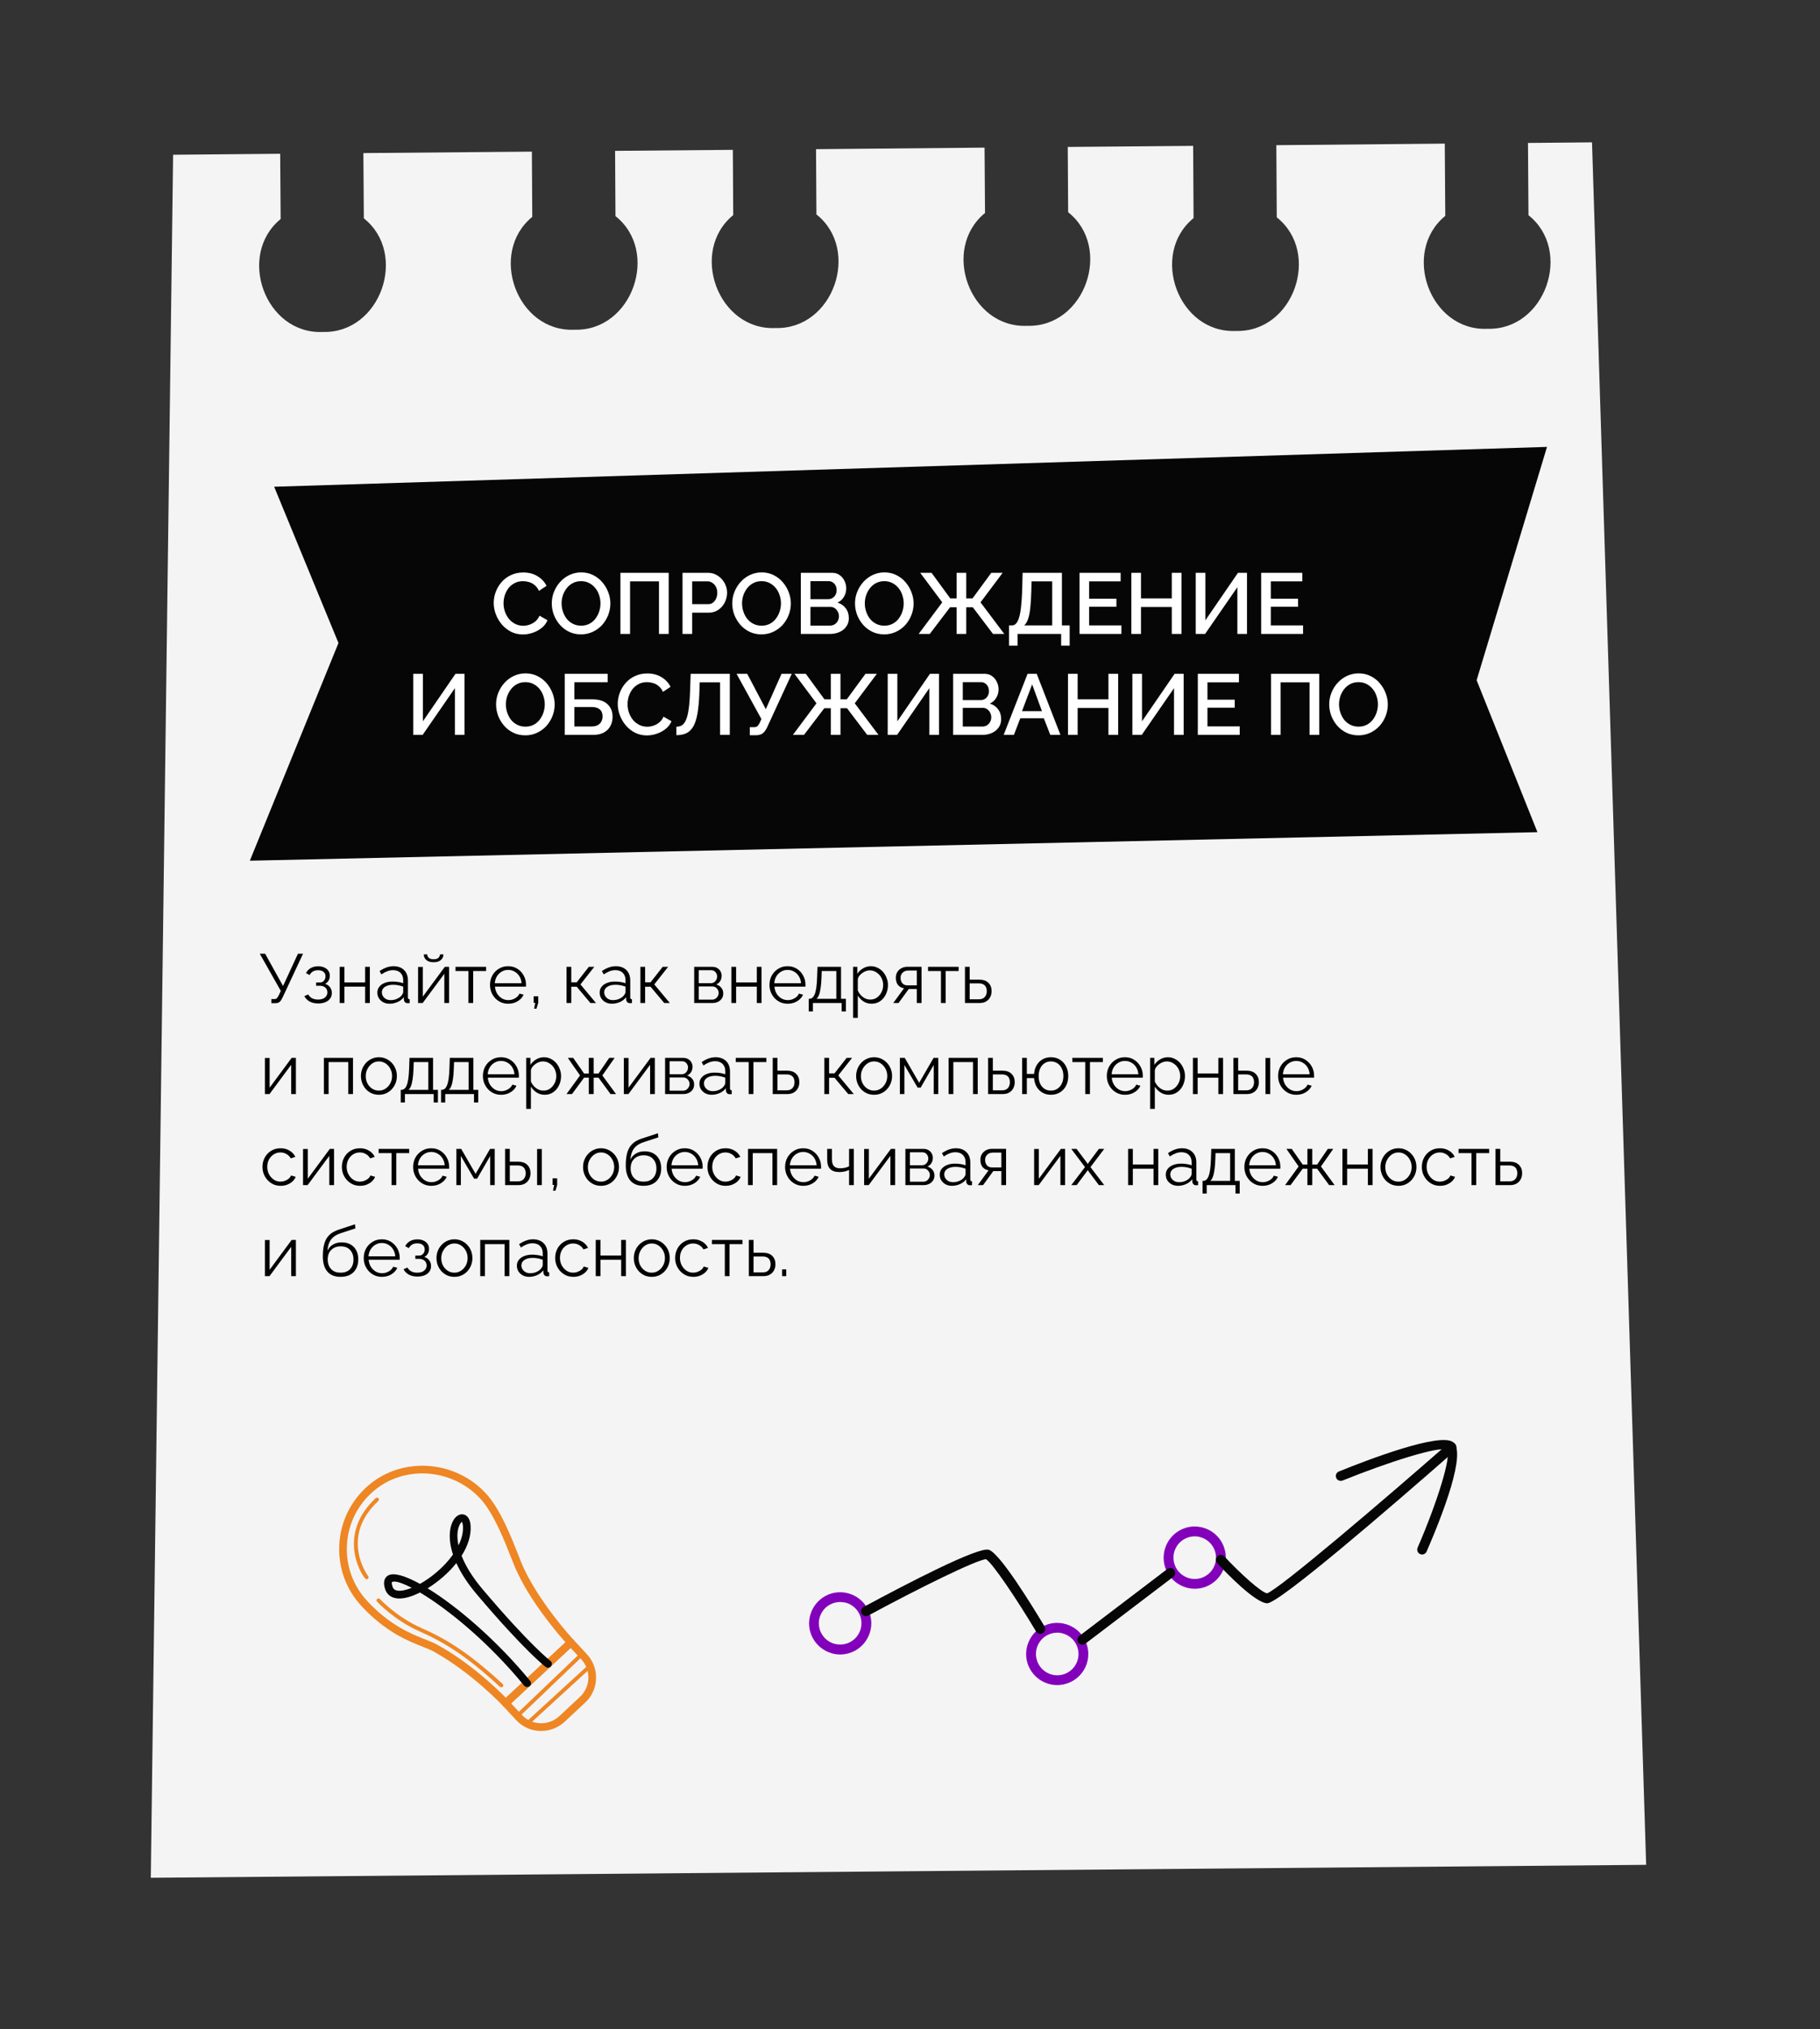
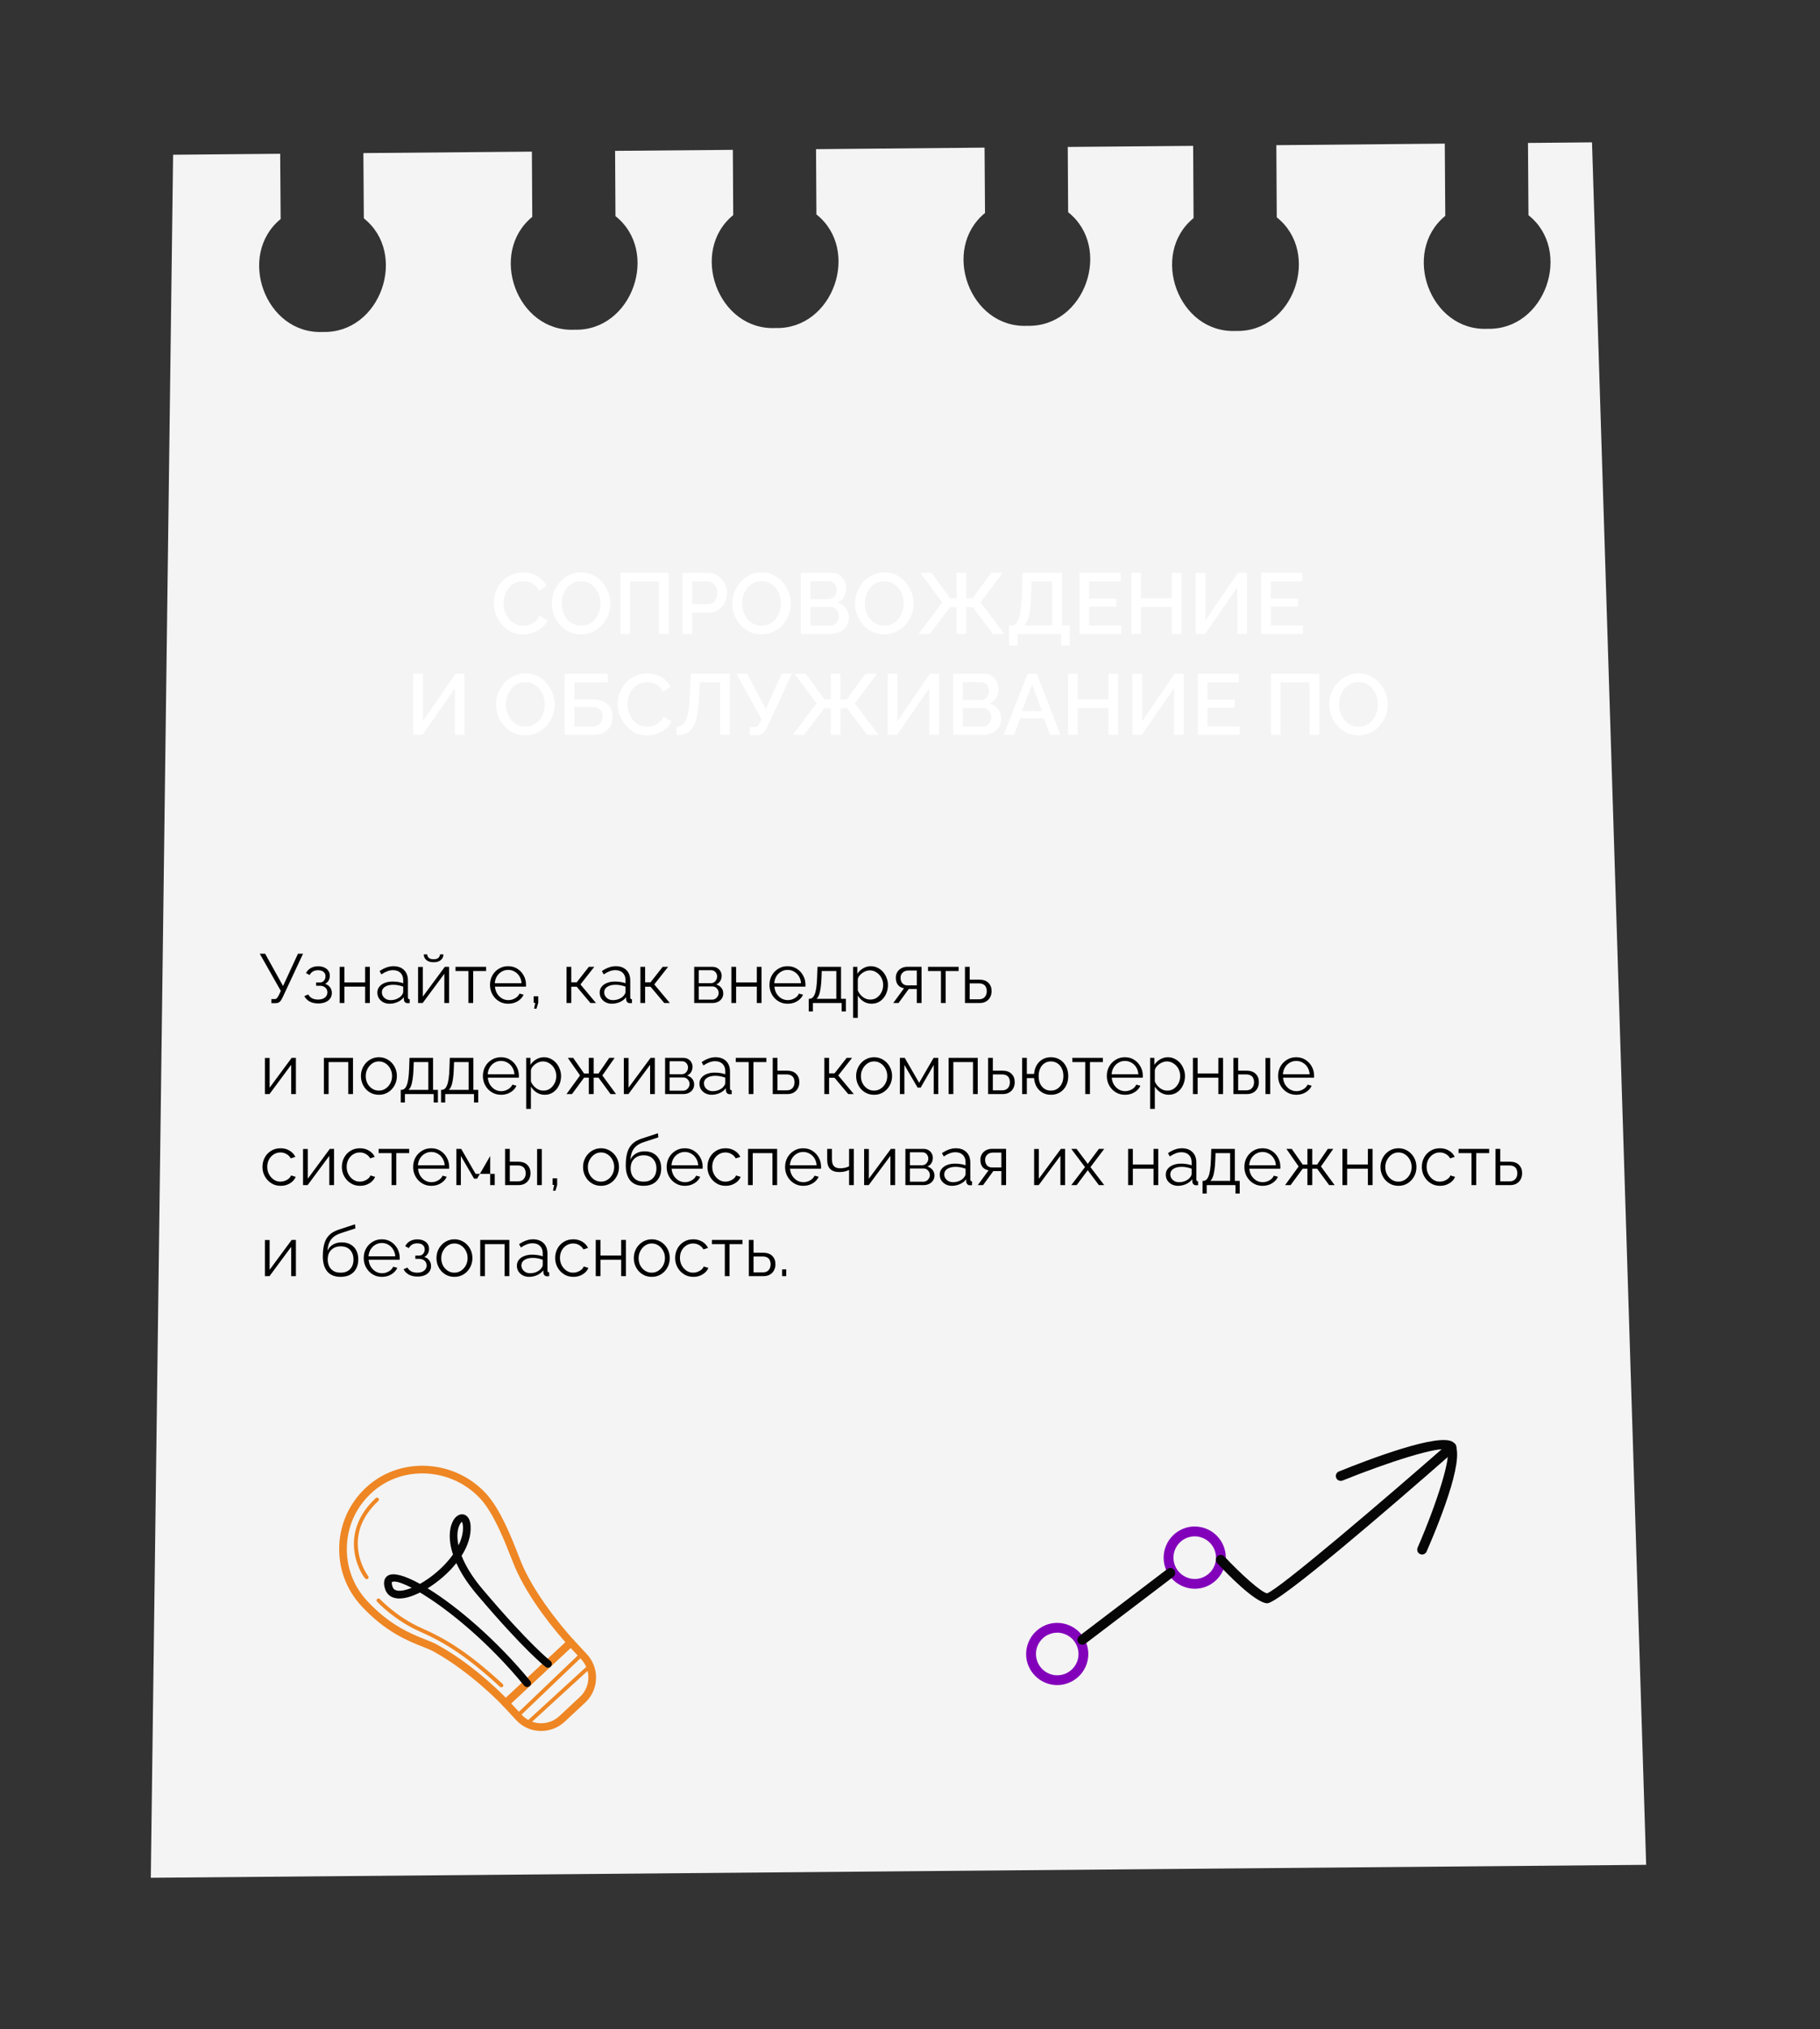
<svg xmlns="http://www.w3.org/2000/svg" width="1100" height="1226" viewBox="0 0 1100 1226" fill="none">
  <rect x="0" y="0" width="1100" height="1226" fill="#333333" stroke="none" />
  <path d="M994.931 1126.66L91.142 1134.47L104.627 93.49L169.337 92.904L169.622 132.335C142.928 154.17 160.262 202.14 195.141 200.555C230.096 201.51 246.837 153.28 219.905 131.918L219.62 92.487L321.47 91.614L321.7 131.039C295.011 152.818 312.346 200.789 347.224 199.204C382.173 200.215 398.976 151.935 371.989 130.566L371.758 91.141L442.925 90.534L443.155 129.959C416.46 151.794 433.85 199.77 468.729 198.185C503.683 199.14 520.425 150.91 493.438 129.542L493.208 90.117L595.063 89.188L595.343 128.675C568.653 150.454 585.988 198.424 620.867 196.839C655.816 197.85 672.563 149.565 645.576 128.196L645.346 88.771L721.134 88.126L721.381 131.775C694.692 153.554 712.082 201.53 746.96 199.945C781.909 200.956 798.651 152.726 771.67 131.302L771.417 87.709L873.217 86.775L873.519 130.429C846.824 152.263 864.159 200.234 899.038 198.649C933.993 199.604 950.734 151.374 923.802 130.012L923.5 86.358L962.204 86.004L994.931 1126.66Z" fill="#F4F4F4" />
-   <path d="M165.696 294.068L935 270L892.47 410.968L929.226 502.765L151 520L204.57 388.483L165.696 294.068Z" fill="#060606" />
  <path d="M298.404 364.28C298.404 362.027 298.803 359.825 299.6 357.676C300.397 355.492 301.559 353.516 303.084 351.748C304.644 349.945 306.533 348.524 308.752 347.484C310.971 346.409 313.484 345.872 316.292 345.872C319.62 345.872 322.497 346.635 324.924 348.16C327.351 349.651 329.153 351.575 330.332 353.932L325.756 357C325.063 355.509 324.179 354.331 323.104 353.464C322.064 352.597 320.92 351.991 319.672 351.644C318.459 351.297 317.263 351.124 316.084 351.124C314.143 351.124 312.444 351.523 310.988 352.32C309.532 353.083 308.301 354.105 307.296 355.388C306.325 356.671 305.58 358.109 305.06 359.704C304.575 361.299 304.332 362.893 304.332 364.488C304.332 366.256 304.627 367.972 305.216 369.636C305.805 371.265 306.62 372.721 307.66 374.004C308.735 375.252 310 376.24 311.456 376.968C312.912 377.696 314.507 378.06 316.24 378.06C317.419 378.06 318.649 377.852 319.932 377.436C321.215 377.02 322.393 376.379 323.468 375.512C324.577 374.611 325.444 373.432 326.068 371.976L330.904 374.732C330.141 376.569 328.945 378.129 327.316 379.412C325.721 380.695 323.919 381.665 321.908 382.324C319.932 382.983 317.973 383.312 316.032 383.312C313.432 383.312 311.057 382.775 308.908 381.7C306.759 380.591 304.904 379.135 303.344 377.332C301.784 375.495 300.571 373.449 299.704 371.196C298.837 368.908 298.404 366.603 298.404 364.28ZM351.174 383.26C348.504 383.26 346.095 382.74 343.946 381.7C341.796 380.66 339.942 379.256 338.382 377.488C336.822 375.685 335.608 373.675 334.742 371.456C333.91 369.203 333.494 366.897 333.494 364.54C333.494 362.079 333.944 359.739 334.846 357.52C335.747 355.267 336.995 353.273 338.59 351.54C340.184 349.772 342.056 348.385 344.206 347.38C346.39 346.34 348.747 345.82 351.278 345.82C353.912 345.82 356.304 346.357 358.454 347.432C360.638 348.507 362.492 349.945 364.018 351.748C365.578 353.551 366.774 355.561 367.606 357.78C368.472 359.999 368.906 362.269 368.906 364.592C368.906 367.053 368.455 369.411 367.554 371.664C366.687 373.883 365.456 375.876 363.862 377.644C362.267 379.377 360.378 380.747 358.194 381.752C356.044 382.757 353.704 383.26 351.174 383.26ZM339.422 364.54C339.422 366.273 339.699 367.955 340.254 369.584C340.808 371.213 341.588 372.669 342.594 373.952C343.634 375.2 344.882 376.188 346.338 376.916C347.794 377.644 349.423 378.008 351.226 378.008C353.098 378.008 354.762 377.627 356.218 376.864C357.674 376.101 358.887 375.079 359.858 373.796C360.863 372.479 361.626 371.023 362.146 369.428C362.666 367.799 362.926 366.169 362.926 364.54C362.926 362.807 362.648 361.143 362.094 359.548C361.574 357.919 360.794 356.48 359.754 355.232C358.714 353.949 357.466 352.944 356.01 352.216C354.588 351.488 352.994 351.124 351.226 351.124C349.354 351.124 347.69 351.505 346.234 352.268C344.778 353.031 343.547 354.053 342.542 355.336C341.536 356.619 340.756 358.057 340.202 359.652C339.682 361.247 339.422 362.876 339.422 364.54ZM374.987 383V346.08H404.159V383H398.283V351.228H380.811V383H374.987ZM412.514 383V346.08H428.01C429.674 346.08 431.199 346.427 432.586 347.12C433.972 347.813 435.186 348.732 436.226 349.876C437.266 351.02 438.063 352.303 438.618 353.724C439.172 355.145 439.45 356.601 439.45 358.092C439.45 360.137 438.982 362.096 438.046 363.968C437.144 365.805 435.844 367.296 434.146 368.44C432.482 369.584 430.54 370.156 428.322 370.156H418.338V383H412.514ZM418.338 365.008H427.958C429.067 365.008 430.038 364.713 430.87 364.124C431.702 363.5 432.343 362.668 432.794 361.628C433.279 360.588 433.522 359.409 433.522 358.092C433.522 356.74 433.244 355.544 432.69 354.504C432.135 353.464 431.407 352.667 430.506 352.112C429.639 351.523 428.686 351.228 427.646 351.228H418.338V365.008ZM460.252 383.26C457.583 383.26 455.173 382.74 453.024 381.7C450.875 380.66 449.02 379.256 447.46 377.488C445.9 375.685 444.687 373.675 443.82 371.456C442.988 369.203 442.572 366.897 442.572 364.54C442.572 362.079 443.023 359.739 443.924 357.52C444.825 355.267 446.073 353.273 447.668 351.54C449.263 349.772 451.135 348.385 453.284 347.38C455.468 346.34 457.825 345.82 460.356 345.82C462.991 345.82 465.383 346.357 467.532 347.432C469.716 348.507 471.571 349.945 473.096 351.748C474.656 353.551 475.852 355.561 476.684 357.78C477.551 359.999 477.984 362.269 477.984 364.592C477.984 367.053 477.533 369.411 476.632 371.664C475.765 373.883 474.535 375.876 472.94 377.644C471.345 379.377 469.456 380.747 467.272 381.752C465.123 382.757 462.783 383.26 460.252 383.26ZM448.5 364.54C448.5 366.273 448.777 367.955 449.332 369.584C449.887 371.213 450.667 372.669 451.672 373.952C452.712 375.2 453.96 376.188 455.416 376.916C456.872 377.644 458.501 378.008 460.304 378.008C462.176 378.008 463.84 377.627 465.296 376.864C466.752 376.101 467.965 375.079 468.936 373.796C469.941 372.479 470.704 371.023 471.224 369.428C471.744 367.799 472.004 366.169 472.004 364.54C472.004 362.807 471.727 361.143 471.172 359.548C470.652 357.919 469.872 356.48 468.832 355.232C467.792 353.949 466.544 352.944 465.088 352.216C463.667 351.488 462.072 351.124 460.304 351.124C458.432 351.124 456.768 351.505 455.312 352.268C453.856 353.031 452.625 354.053 451.62 355.336C450.615 356.619 449.835 358.057 449.28 359.652C448.76 361.247 448.5 362.876 448.5 364.54ZM513.03 373.484C513.03 375.46 512.51 377.159 511.47 378.58C510.464 380.001 509.095 381.093 507.362 381.856C505.628 382.619 503.722 383 501.642 383H484.014V346.08H503.046C504.779 346.08 506.27 346.548 507.518 347.484C508.8 348.385 509.771 349.564 510.43 351.02C511.123 352.441 511.47 353.932 511.47 355.492C511.47 357.295 511.002 358.993 510.066 360.588C509.164 362.148 507.864 363.309 506.166 364.072C508.28 364.696 509.944 365.84 511.158 367.504C512.406 369.133 513.03 371.127 513.03 373.484ZM507.05 372.392C507.05 371.352 506.824 370.416 506.374 369.584C505.958 368.717 505.368 368.024 504.606 367.504C503.878 366.949 503.011 366.672 502.006 366.672H489.838V377.956H501.642C502.682 377.956 503.6 377.713 504.398 377.228C505.23 376.708 505.871 376.032 506.322 375.2C506.807 374.333 507.05 373.397 507.05 372.392ZM489.838 351.124V361.992H500.55C501.52 361.992 502.387 361.767 503.15 361.316C503.912 360.831 504.519 360.189 504.97 359.392C505.42 358.56 505.646 357.624 505.646 356.584C505.646 355.509 505.438 354.573 505.022 353.776C504.606 352.944 504.034 352.303 503.306 351.852C502.612 351.367 501.798 351.124 500.862 351.124H489.838ZM534.443 383.26C531.774 383.26 529.365 382.74 527.215 381.7C525.066 380.66 523.211 379.256 521.651 377.488C520.091 375.685 518.878 373.675 518.011 371.456C517.179 369.203 516.763 366.897 516.763 364.54C516.763 362.079 517.214 359.739 518.115 357.52C519.017 355.267 520.265 353.273 521.859 351.54C523.454 349.772 525.326 348.385 527.475 347.38C529.659 346.34 532.017 345.82 534.547 345.82C537.182 345.82 539.574 346.357 541.723 347.432C543.907 348.507 545.762 349.945 547.287 351.748C548.847 353.551 550.043 355.561 550.875 357.78C551.742 359.999 552.175 362.269 552.175 364.592C552.175 367.053 551.725 369.411 550.823 371.664C549.957 373.883 548.726 375.876 547.131 377.644C545.537 379.377 543.647 380.747 541.463 381.752C539.314 382.757 536.974 383.26 534.443 383.26ZM522.691 364.54C522.691 366.273 522.969 367.955 523.523 369.584C524.078 371.213 524.858 372.669 525.863 373.952C526.903 375.2 528.151 376.188 529.607 376.916C531.063 377.644 532.693 378.008 534.495 378.008C536.367 378.008 538.031 377.627 539.487 376.864C540.943 376.101 542.157 375.079 543.127 373.796C544.133 372.479 544.895 371.023 545.415 369.428C545.935 367.799 546.195 366.169 546.195 364.54C546.195 362.807 545.918 361.143 545.363 359.548C544.843 357.919 544.063 356.48 543.023 355.232C541.983 353.949 540.735 352.944 539.279 352.216C537.858 351.488 536.263 351.124 534.495 351.124C532.623 351.124 530.959 351.505 529.503 352.268C528.047 353.031 526.817 354.053 525.811 355.336C524.806 356.619 524.026 358.057 523.471 359.652C522.951 361.247 522.691 362.876 522.691 364.54ZM555.241 383L569.489 363.916L556.177 346.08H563.041L574.325 361.524H578.173V346.08H583.997V361.524H587.793L599.129 346.08H605.993L592.629 363.916L606.981 383H600.169L587.949 366.88H583.997V383H578.173V366.88H574.221L561.949 383H555.241ZM609.843 390.072V377.852H611.611C612.582 377.852 613.414 377.471 614.107 376.708C614.835 375.945 615.442 374.732 615.927 373.068C616.447 371.404 616.846 369.22 617.123 366.516C617.435 363.777 617.66 360.432 617.799 356.48L618.059 346.08H641.823V377.852H646.503V390.072H641.355V383H614.991V390.072H609.843ZM618.995 377.852H635.947V351.228H623.467L623.311 357.26C623.207 361.247 622.999 364.627 622.687 367.4C622.375 370.139 621.924 372.357 621.335 374.056C620.746 375.755 619.966 377.02 618.995 377.852ZM677.779 377.852V383H652.455V346.08H677.311V351.228H658.279V361.732H674.763V366.568H658.279V377.852H677.779ZM714.103 346.08V383H708.227V366.724H689.611V383H683.787V346.08H689.611V361.524H708.227V346.08H714.103ZM722.691 383V346.08H728.515V374.784L748.223 346.08H753.683V383H747.859V354.764L728.359 383H722.691ZM787.568 377.852V383H762.244V346.08H787.1V351.228H768.068V361.732H784.552V366.568H768.068V377.852H787.568ZM249.766 444V407.08H255.59V435.784L275.298 407.08H280.758V444H274.934V415.764L255.434 444H249.766ZM317.506 444.26C314.837 444.26 312.427 443.74 310.278 442.7C308.129 441.66 306.274 440.256 304.714 438.488C303.154 436.685 301.941 434.675 301.074 432.456C300.242 430.203 299.826 427.897 299.826 425.54C299.826 423.079 300.277 420.739 301.178 418.52C302.079 416.267 303.327 414.273 304.922 412.54C306.517 410.772 308.389 409.385 310.538 408.38C312.722 407.34 315.079 406.82 317.61 406.82C320.245 406.82 322.637 407.357 324.786 408.432C326.97 409.507 328.825 410.945 330.35 412.748C331.91 414.551 333.106 416.561 333.938 418.78C334.805 420.999 335.238 423.269 335.238 425.592C335.238 428.053 334.787 430.411 333.886 432.664C333.019 434.883 331.789 436.876 330.194 438.644C328.599 440.377 326.71 441.747 324.526 442.752C322.377 443.757 320.037 444.26 317.506 444.26ZM305.754 425.54C305.754 427.273 306.031 428.955 306.586 430.584C307.141 432.213 307.921 433.669 308.926 434.952C309.966 436.2 311.214 437.188 312.67 437.916C314.126 438.644 315.755 439.008 317.558 439.008C319.43 439.008 321.094 438.627 322.55 437.864C324.006 437.101 325.219 436.079 326.19 434.796C327.195 433.479 327.958 432.023 328.478 430.428C328.998 428.799 329.258 427.169 329.258 425.54C329.258 423.807 328.981 422.143 328.426 420.548C327.906 418.919 327.126 417.48 326.086 416.232C325.046 414.949 323.798 413.944 322.342 413.216C320.921 412.488 319.326 412.124 317.558 412.124C315.686 412.124 314.022 412.505 312.566 413.268C311.11 414.031 309.879 415.053 308.874 416.336C307.869 417.619 307.089 419.057 306.534 420.652C306.014 422.247 305.754 423.876 305.754 425.54ZM341.319 444V407.08H367.267V412.176H347.143V422.524H357.959C362.05 422.524 365.118 423.495 367.163 425.436C369.209 427.343 370.231 429.873 370.231 433.028C370.231 435.143 369.781 437.032 368.879 438.696C368.013 440.325 366.695 441.625 364.927 442.596C363.194 443.532 360.993 444 358.323 444H341.319ZM347.143 438.904H357.543C359.138 438.904 360.421 438.609 361.391 438.02C362.397 437.431 363.107 436.685 363.523 435.784C363.974 434.848 364.199 433.877 364.199 432.872C364.199 431.867 364.009 430.931 363.627 430.064C363.246 429.197 362.553 428.504 361.547 427.984C360.577 427.429 359.207 427.152 357.439 427.152H347.143V438.904ZM373.357 425.28C373.357 423.027 373.756 420.825 374.553 418.676C375.35 416.492 376.512 414.516 378.037 412.748C379.597 410.945 381.486 409.524 383.705 408.484C385.924 407.409 388.437 406.872 391.245 406.872C394.573 406.872 397.45 407.635 399.877 409.16C402.304 410.651 404.106 412.575 405.285 414.932L400.709 418C400.016 416.509 399.132 415.331 398.057 414.464C397.017 413.597 395.873 412.991 394.625 412.644C393.412 412.297 392.216 412.124 391.037 412.124C389.096 412.124 387.397 412.523 385.941 413.32C384.485 414.083 383.254 415.105 382.249 416.388C381.278 417.671 380.533 419.109 380.013 420.704C379.528 422.299 379.285 423.893 379.285 425.488C379.285 427.256 379.58 428.972 380.169 430.636C380.758 432.265 381.573 433.721 382.613 435.004C383.688 436.252 384.953 437.24 386.409 437.968C387.865 438.696 389.46 439.06 391.193 439.06C392.372 439.06 393.602 438.852 394.885 438.436C396.168 438.02 397.346 437.379 398.421 436.512C399.53 435.611 400.397 434.432 401.021 432.976L405.857 435.732C405.094 437.569 403.898 439.129 402.269 440.412C400.674 441.695 398.872 442.665 396.861 443.324C394.885 443.983 392.926 444.312 390.985 444.312C388.385 444.312 386.01 443.775 383.861 442.7C381.712 441.591 379.857 440.135 378.297 438.332C376.737 436.495 375.524 434.449 374.657 432.196C373.79 429.908 373.357 427.603 373.357 425.28ZM435.216 444V412.228H422.892L422.684 419.092C422.476 424.049 422.077 428.157 421.488 431.416C420.899 434.64 420.049 437.188 418.94 439.06C417.831 440.897 416.444 442.215 414.78 443.012C413.116 443.775 411.123 444.156 408.8 444.156V439.06C410.083 439.06 411.209 438.765 412.18 438.176C413.151 437.552 413.965 436.46 414.624 434.9C415.317 433.34 415.855 431.156 416.236 428.348C416.652 425.505 416.929 421.883 417.068 417.48L417.432 407.08H441.092V444H435.216ZM453.175 444.208V439.32H455.827C456.694 439.32 457.353 439.112 457.803 438.696C458.254 438.28 458.687 437.656 459.103 436.824L460.195 434.432L445.167 407.08H451.615L462.847 428.452L472.363 407.08H478.551L463.575 439.58C462.743 441.279 461.825 442.475 460.819 443.168C459.849 443.861 458.514 444.208 456.815 444.208H453.175ZM479.221 444L493.469 424.916L480.157 407.08H487.021L498.305 422.524H502.153V407.08H507.977V422.524H511.773L523.109 407.08H529.973L516.609 424.916L530.961 444H524.149L511.929 427.88H507.977V444H502.153V427.88H498.201L485.929 444H479.221ZM536.527 444V407.08H542.351V435.784L562.059 407.08H567.519V444H561.695V415.764L542.195 444H536.527ZM605.096 434.484C605.096 436.46 604.576 438.159 603.536 439.58C602.531 441.001 601.161 442.093 599.428 442.856C597.695 443.619 595.788 444 593.708 444H576.08V407.08H595.112C596.845 407.08 598.336 407.548 599.584 408.484C600.867 409.385 601.837 410.564 602.496 412.02C603.189 413.441 603.536 414.932 603.536 416.492C603.536 418.295 603.068 419.993 602.132 421.588C601.231 423.148 599.931 424.309 598.232 425.072C600.347 425.696 602.011 426.84 603.224 428.504C604.472 430.133 605.096 432.127 605.096 434.484ZM599.116 433.392C599.116 432.352 598.891 431.416 598.44 430.584C598.024 429.717 597.435 429.024 596.672 428.504C595.944 427.949 595.077 427.672 594.072 427.672H581.904V438.956H593.708C594.748 438.956 595.667 438.713 596.464 438.228C597.296 437.708 597.937 437.032 598.388 436.2C598.873 435.333 599.116 434.397 599.116 433.392ZM581.904 412.124V422.992H592.616C593.587 422.992 594.453 422.767 595.216 422.316C595.979 421.831 596.585 421.189 597.036 420.392C597.487 419.56 597.712 418.624 597.712 417.584C597.712 416.509 597.504 415.573 597.088 414.776C596.672 413.944 596.1 413.303 595.372 412.852C594.679 412.367 593.864 412.124 592.928 412.124H581.904ZM621.068 407.08H626.58L640.932 444H634.796L630.896 433.964H616.648L612.8 444H606.612L621.068 407.08ZM629.752 429.648L623.824 413.476L617.688 429.648H629.752ZM675.814 407.08V444H669.938V427.724H651.322V444H645.498V407.08H651.322V422.524H669.938V407.08H675.814ZM684.402 444V407.08H690.226V435.784L709.934 407.08H715.394V444H709.57V415.764L690.07 444H684.402ZM749.279 438.852V444H723.955V407.08H748.811V412.228H729.779V422.732H746.263V427.568H729.779V438.852H749.279ZM768.187 444V407.08H797.359V444H791.483V412.228H774.011V444H768.187ZM821.053 444.26C818.383 444.26 815.974 443.74 813.825 442.7C811.675 441.66 809.821 440.256 808.261 438.488C806.701 436.685 805.487 434.675 804.621 432.456C803.789 430.203 803.373 427.897 803.373 425.54C803.373 423.079 803.823 420.739 804.725 418.52C805.626 416.267 806.874 414.273 808.469 412.54C810.063 410.772 811.935 409.385 814.085 408.38C816.269 407.34 818.626 406.82 821.157 406.82C823.791 406.82 826.183 407.357 828.333 408.432C830.517 409.507 832.371 410.945 833.897 412.748C835.457 414.551 836.653 416.561 837.485 418.78C838.351 420.999 838.785 423.269 838.785 425.592C838.785 428.053 838.334 430.411 837.433 432.664C836.566 434.883 835.335 436.876 833.741 438.644C832.146 440.377 830.257 441.747 828.073 442.752C825.923 443.757 823.583 444.26 821.053 444.26ZM809.301 425.54C809.301 427.273 809.578 428.955 810.133 430.584C810.687 432.213 811.467 433.669 812.473 434.952C813.513 436.2 814.761 437.188 816.217 437.916C817.673 438.644 819.302 439.008 821.105 439.008C822.977 439.008 824.641 438.627 826.097 437.864C827.553 437.101 828.766 436.079 829.737 434.796C830.742 433.479 831.505 432.023 832.025 430.428C832.545 428.799 832.805 427.169 832.805 425.54C832.805 423.807 832.527 422.143 831.973 420.548C831.453 418.919 830.673 417.48 829.633 416.232C828.593 414.949 827.345 413.944 825.889 413.216C824.467 412.488 822.873 412.124 821.105 412.124C819.233 412.124 817.569 412.505 816.113 413.268C814.657 414.031 813.426 415.053 812.421 416.336C811.415 417.619 810.635 419.057 810.081 420.652C809.561 422.247 809.301 423.876 809.301 425.54Z" fill="white" />
-   <path d="M164.014 606.084V603.606H165.904C166.548 603.606 167.024 603.424 167.332 603.06C167.668 602.696 168.032 602.15 168.424 601.422L169.726 598.692L157 576.18H160.234L171.07 595.71L180.1 576.18H183.166L170.692 602.85C170.132 603.998 169.558 604.824 168.97 605.328C168.382 605.832 167.556 606.084 166.492 606.084H164.014ZM192.373 606.252C190.357 606.252 188.635 605.874 187.207 605.118C185.779 604.334 184.687 603.242 183.931 601.842L186.283 600.792C186.815 601.772 187.585 602.542 188.593 603.102C189.601 603.634 190.819 603.9 192.247 603.9C193.955 603.9 195.313 603.508 196.321 602.724C197.357 601.94 197.875 600.89 197.875 599.574C197.875 598.37 197.469 597.404 196.657 596.676C195.845 595.948 194.725 595.57 193.297 595.542H191.071V593.568H193.465C194.081 593.568 194.641 593.4 195.145 593.064C195.649 592.728 196.041 592.28 196.321 591.72C196.601 591.16 196.741 590.53 196.741 589.83C196.741 588.738 196.349 587.856 195.565 587.184C194.809 586.512 193.689 586.176 192.205 586.176C190.973 586.176 189.937 586.428 189.097 586.932C188.285 587.408 187.627 588.122 187.123 589.074L184.939 587.898C185.583 586.61 186.535 585.602 187.795 584.874C189.083 584.146 190.581 583.782 192.289 583.782C193.689 583.782 194.907 584.02 195.943 584.496C197.007 584.944 197.833 585.602 198.421 586.47C199.037 587.31 199.345 588.332 199.345 589.536C199.345 590.572 199.093 591.538 198.589 592.434C198.085 593.302 197.385 593.96 196.489 594.408C197.777 594.8 198.771 595.486 199.471 596.466C200.199 597.446 200.563 598.594 200.563 599.91C200.563 601.226 200.213 602.36 199.513 603.312C198.813 604.264 197.847 604.992 196.615 605.496C195.383 606 193.969 606.252 192.373 606.252ZM205.307 606V584.118H208.163V593.526H220.679V584.118H223.535V606H220.679V596.088H208.163V606H205.307ZM228.072 599.7C228.072 598.328 228.464 597.152 229.248 596.172C230.032 595.164 231.11 594.394 232.482 593.862C233.882 593.302 235.492 593.022 237.312 593.022C238.376 593.022 239.482 593.106 240.63 593.274C241.778 593.442 242.8 593.694 243.696 594.03V592.182C243.696 590.334 243.15 588.864 242.058 587.772C240.966 586.68 239.454 586.134 237.522 586.134C236.346 586.134 235.184 586.358 234.036 586.806C232.916 587.226 231.74 587.856 230.508 588.696L229.416 586.68C230.844 585.7 232.244 584.972 233.616 584.496C234.988 583.992 236.388 583.74 237.816 583.74C240.504 583.74 242.632 584.51 244.2 586.05C245.768 587.59 246.552 589.718 246.552 592.434V602.556C246.552 602.948 246.636 603.242 246.804 603.438C246.972 603.606 247.238 603.704 247.602 603.732V606C247.294 606.028 247.028 606.056 246.804 606.084C246.58 606.112 246.412 606.112 246.3 606.084C245.6 606.056 245.068 605.832 244.704 605.412C244.34 604.992 244.144 604.544 244.116 604.068L244.074 602.472C243.094 603.732 241.82 604.712 240.252 605.412C238.684 606.084 237.088 606.42 235.464 606.42C234.064 606.42 232.79 606.126 231.642 605.538C230.522 604.922 229.64 604.11 228.996 603.102C228.38 602.066 228.072 600.932 228.072 599.7ZM242.73 601.38C243.038 600.988 243.276 600.61 243.444 600.246C243.612 599.882 243.696 599.56 243.696 599.28V596.088C242.744 595.724 241.75 595.444 240.714 595.248C239.706 595.052 238.684 594.954 237.648 594.954C235.604 594.954 233.952 595.36 232.692 596.172C231.432 596.984 230.802 598.09 230.802 599.49C230.802 600.302 231.012 601.072 231.432 601.8C231.852 602.5 232.468 603.088 233.28 603.564C234.092 604.012 235.044 604.236 236.136 604.236C237.508 604.236 238.782 603.97 239.958 603.438C241.162 602.906 242.086 602.22 242.73 601.38ZM252.68 606V584.16H255.536V602.136L268.85 584.118H271.412V606H268.556V588.318L255.452 606H252.68ZM262.088 581.346C260.184 581.346 258.714 580.898 257.678 580.002C256.642 579.106 256.124 577.972 256.124 576.6H258.224C258.224 577.44 258.532 578.14 259.148 578.7C259.792 579.26 260.772 579.54 262.088 579.54C263.376 579.54 264.314 579.274 264.902 578.742C265.518 578.21 265.868 577.496 265.952 576.6H268.01C268.01 577.972 267.492 579.106 266.456 580.002C265.42 580.898 263.964 581.346 262.088 581.346ZM283.12 606V586.68H275.308V584.118H293.788V586.68H285.976V606H283.12ZM307.125 606.42C305.557 606.42 304.101 606.126 302.757 605.538C301.413 604.922 300.251 604.096 299.271 603.06C298.291 601.996 297.521 600.778 296.961 599.406C296.429 598.034 296.163 596.564 296.163 594.996C296.163 592.952 296.625 591.076 297.549 589.368C298.501 587.66 299.803 586.302 301.455 585.294C303.107 584.258 304.983 583.74 307.083 583.74C309.239 583.74 311.115 584.258 312.711 585.294C314.335 586.33 315.609 587.702 316.533 589.41C317.457 591.09 317.919 592.938 317.919 594.954C317.919 595.178 317.919 595.402 317.919 595.626C317.919 595.822 317.905 595.976 317.877 596.088H299.145C299.285 597.656 299.719 599.056 300.447 600.288C301.203 601.492 302.169 602.458 303.345 603.186C304.549 603.886 305.851 604.236 307.251 604.236C308.679 604.236 310.023 603.872 311.283 603.144C312.571 602.416 313.467 601.464 313.971 600.288L316.449 600.96C316.001 601.996 315.315 602.934 314.391 603.774C313.467 604.614 312.375 605.272 311.115 605.748C309.883 606.196 308.553 606.42 307.125 606.42ZM299.061 594.03H315.231C315.119 592.434 314.685 591.034 313.929 589.83C313.201 588.626 312.235 587.688 311.031 587.016C309.855 586.316 308.553 585.966 307.125 585.966C305.697 585.966 304.395 586.316 303.219 587.016C302.043 587.688 301.077 588.64 300.321 589.872C299.593 591.076 299.173 592.462 299.061 594.03ZM322.788 609.402L323.502 605.874H322.536V601.884H325.308V605.874L324.258 609.402H322.788ZM342.422 606V584.118H345.278V593.484H348.554L355.904 584.118H359.18L350.822 594.744L360.23 606H356.87L348.554 596.13H345.278V606H342.422ZM362.439 599.7C362.439 598.328 362.831 597.152 363.615 596.172C364.399 595.164 365.477 594.394 366.849 593.862C368.249 593.302 369.859 593.022 371.679 593.022C372.743 593.022 373.849 593.106 374.997 593.274C376.145 593.442 377.167 593.694 378.063 594.03V592.182C378.063 590.334 377.517 588.864 376.425 587.772C375.333 586.68 373.821 586.134 371.889 586.134C370.713 586.134 369.551 586.358 368.403 586.806C367.283 587.226 366.107 587.856 364.875 588.696L363.783 586.68C365.211 585.7 366.611 584.972 367.983 584.496C369.355 583.992 370.755 583.74 372.183 583.74C374.871 583.74 376.999 584.51 378.567 586.05C380.135 587.59 380.919 589.718 380.919 592.434V602.556C380.919 602.948 381.003 603.242 381.171 603.438C381.339 603.606 381.605 603.704 381.969 603.732V606C381.661 606.028 381.395 606.056 381.171 606.084C380.947 606.112 380.779 606.112 380.667 606.084C379.967 606.056 379.435 605.832 379.071 605.412C378.707 604.992 378.511 604.544 378.483 604.068L378.441 602.472C377.461 603.732 376.187 604.712 374.619 605.412C373.051 606.084 371.455 606.42 369.831 606.42C368.431 606.42 367.157 606.126 366.009 605.538C364.889 604.922 364.007 604.11 363.363 603.102C362.747 602.066 362.439 600.932 362.439 599.7ZM377.097 601.38C377.405 600.988 377.643 600.61 377.811 600.246C377.979 599.882 378.063 599.56 378.063 599.28V596.088C377.111 595.724 376.117 595.444 375.081 595.248C374.073 595.052 373.051 594.954 372.015 594.954C369.971 594.954 368.319 595.36 367.059 596.172C365.799 596.984 365.169 598.09 365.169 599.49C365.169 600.302 365.379 601.072 365.799 601.8C366.219 602.5 366.835 603.088 367.647 603.564C368.459 604.012 369.411 604.236 370.503 604.236C371.875 604.236 373.149 603.97 374.325 603.438C375.529 602.906 376.453 602.22 377.097 601.38ZM387.047 606V584.118H389.903V593.484H393.179L400.529 584.118H403.805L395.447 594.744L404.855 606H401.495L393.179 596.13H389.903V606H387.047ZM419.573 606V584.118H430.493C431.725 584.118 432.761 584.384 433.601 584.916C434.441 585.42 435.071 586.078 435.491 586.89C435.939 587.702 436.163 588.57 436.163 589.494C436.163 590.67 435.883 591.734 435.323 592.686C434.763 593.61 433.951 594.31 432.887 594.786C434.147 595.15 435.169 595.808 435.953 596.76C436.737 597.712 437.129 598.86 437.129 600.204C437.129 601.38 436.835 602.402 436.247 603.27C435.687 604.138 434.903 604.81 433.895 605.286C432.915 605.762 431.781 606 430.493 606H419.573ZM422.303 603.942H430.409C431.137 603.942 431.795 603.76 432.383 603.396C432.999 603.004 433.475 602.5 433.811 601.884C434.175 601.268 434.357 600.624 434.357 599.952C434.357 599.224 434.189 598.566 433.853 597.978C433.517 597.362 433.069 596.872 432.509 596.508C431.949 596.144 431.305 595.962 430.577 595.962H422.303V603.942ZM422.303 593.988H429.737C430.465 593.988 431.109 593.792 431.669 593.4C432.229 593.008 432.663 592.504 432.971 591.888C433.279 591.272 433.433 590.628 433.433 589.956C433.433 588.948 433.097 588.066 432.425 587.31C431.781 586.554 430.941 586.176 429.905 586.176H422.303V593.988ZM442.049 606V584.118H444.905V593.526H457.421V584.118H460.277V606H457.421V596.088H444.905V606H442.049ZM476.028 606.42C474.46 606.42 473.004 606.126 471.66 605.538C470.316 604.922 469.154 604.096 468.174 603.06C467.194 601.996 466.424 600.778 465.864 599.406C465.332 598.034 465.066 596.564 465.066 594.996C465.066 592.952 465.528 591.076 466.452 589.368C467.404 587.66 468.706 586.302 470.358 585.294C472.01 584.258 473.886 583.74 475.986 583.74C478.142 583.74 480.018 584.258 481.614 585.294C483.238 586.33 484.512 587.702 485.436 589.41C486.36 591.09 486.822 592.938 486.822 594.954C486.822 595.178 486.822 595.402 486.822 595.626C486.822 595.822 486.808 595.976 486.78 596.088H468.048C468.188 597.656 468.622 599.056 469.35 600.288C470.106 601.492 471.072 602.458 472.248 603.186C473.452 603.886 474.754 604.236 476.154 604.236C477.582 604.236 478.926 603.872 480.186 603.144C481.474 602.416 482.37 601.464 482.874 600.288L485.352 600.96C484.904 601.996 484.218 602.934 483.294 603.774C482.37 604.614 481.278 605.272 480.018 605.748C478.786 606.196 477.456 606.42 476.028 606.42ZM467.964 594.03H484.134C484.022 592.434 483.588 591.034 482.832 589.83C482.104 588.626 481.138 587.688 479.934 587.016C478.758 586.316 477.456 585.966 476.028 585.966C474.6 585.966 473.298 586.316 472.122 587.016C470.946 587.688 469.98 588.64 469.224 589.872C468.496 591.076 468.076 592.462 467.964 594.03ZM488.792 611.082V603.438H489.17C489.814 603.438 490.402 603.242 490.934 602.85C491.466 602.458 491.942 601.772 492.362 600.792C492.782 599.812 493.118 598.468 493.37 596.76C493.622 595.024 493.79 592.84 493.874 590.208L494.084 584.118H508.322V603.438H511.262V611.082H508.7V606H491.312V611.082H488.792ZM493.496 603.438H505.466V586.68H496.646L496.52 590.46C496.436 593.064 496.254 595.248 495.974 597.012C495.722 598.748 495.386 600.134 494.966 601.17C494.574 602.178 494.084 602.934 493.496 603.438ZM526.763 606.42C524.943 606.42 523.305 605.944 521.849 604.992C520.421 604.04 519.287 602.864 518.447 601.464V614.946H515.591V584.118H518.153V588.36C519.021 586.988 520.183 585.882 521.639 585.042C523.095 584.174 524.649 583.74 526.301 583.74C527.813 583.74 529.199 584.062 530.459 584.706C531.719 585.322 532.811 586.162 533.735 587.226C534.659 588.29 535.373 589.508 535.877 590.88C536.409 592.224 536.675 593.624 536.675 595.08C536.675 597.124 536.255 599.014 535.415 600.75C534.603 602.458 533.455 603.83 531.971 604.866C530.487 605.902 528.751 606.42 526.763 606.42ZM525.965 603.9C527.169 603.9 528.247 603.662 529.199 603.186C530.151 602.682 530.963 602.01 531.635 601.17C532.335 600.33 532.867 599.392 533.231 598.356C533.595 597.292 533.777 596.2 533.777 595.08C533.777 593.904 533.567 592.784 533.147 591.72C532.755 590.656 532.181 589.718 531.425 588.906C530.669 588.094 529.801 587.45 528.821 586.974C527.841 586.498 526.777 586.26 525.629 586.26C524.901 586.26 524.145 586.4 523.361 586.68C522.577 586.96 521.821 587.366 521.093 587.898C520.393 588.402 519.805 588.976 519.329 589.62C518.853 590.264 518.559 590.95 518.447 591.678V598.398C518.895 599.434 519.497 600.372 520.253 601.212C521.009 602.024 521.877 602.682 522.857 603.186C523.865 603.662 524.901 603.9 525.965 603.9ZM539.875 606L546.385 597.054C544.901 596.83 543.697 596.186 542.773 595.122C541.877 594.03 541.429 592.546 541.429 590.67C541.429 589.41 541.723 588.29 542.311 587.31C542.899 586.33 543.725 585.546 544.789 584.958C545.881 584.37 547.155 584.076 548.611 584.076H556.969V606H554.113V597.516H549.241L543.067 606H539.875ZM548.569 595.332H554.113V586.344H549.073C547.617 586.344 546.455 586.764 545.587 587.604C544.719 588.416 544.285 589.452 544.285 590.712C544.285 592 544.635 593.092 545.335 593.988C546.063 594.884 547.141 595.332 548.569 595.332ZM568.712 606V586.68H560.9V584.118H579.38V586.68H571.568V606H568.712ZM583.225 606V584.118H586.081V591.846H591.751C594.243 591.846 596.119 592.49 597.379 593.778C598.667 595.038 599.311 596.704 599.311 598.776C599.311 600.12 599.031 601.338 598.471 602.43C597.911 603.522 597.085 604.39 595.993 605.034C594.929 605.678 593.585 606 591.961 606H583.225ZM586.081 603.732H591.583C592.731 603.732 593.655 603.508 594.355 603.06C595.055 602.584 595.573 601.982 595.909 601.254C596.245 600.498 596.413 599.686 596.413 598.818C596.413 597.978 596.259 597.208 595.951 596.508C595.671 595.78 595.167 595.206 594.439 594.786C593.739 594.338 592.759 594.114 591.499 594.114H586.081V603.732ZM160.108 661V639.16H162.964V657.136L176.278 639.118H178.84V661H175.984V643.318L162.88 661H160.108ZM195.751 661V639.118H213.349V661H210.493V641.68H198.607V661H195.751ZM228.988 661.42C227.42 661.42 225.964 661.126 224.62 660.538C223.304 659.922 222.156 659.096 221.176 658.06C220.224 656.996 219.482 655.792 218.95 654.448C218.418 653.076 218.152 651.634 218.152 650.122C218.152 648.554 218.418 647.098 218.95 645.754C219.482 644.382 220.238 643.178 221.218 642.142C222.198 641.078 223.346 640.252 224.662 639.664C226.006 639.048 227.462 638.74 229.03 638.74C230.598 638.74 232.04 639.048 233.356 639.664C234.672 640.252 235.82 641.078 236.8 642.142C237.78 643.178 238.536 644.382 239.068 645.754C239.6 647.098 239.866 648.554 239.866 650.122C239.866 651.634 239.6 653.076 239.068 654.448C238.536 655.792 237.78 656.996 236.8 658.06C235.848 659.096 234.7 659.922 233.356 660.538C232.04 661.126 230.584 661.42 228.988 661.42ZM221.05 650.164C221.05 651.788 221.4 653.272 222.1 654.616C222.828 655.932 223.794 656.982 224.998 657.766C226.202 658.522 227.532 658.9 228.988 658.9C230.444 658.9 231.774 658.508 232.978 657.724C234.182 656.94 235.148 655.876 235.876 654.532C236.604 653.16 236.968 651.676 236.968 650.08C236.968 648.456 236.604 646.972 235.876 645.628C235.148 644.284 234.182 643.22 232.978 642.436C231.774 641.652 230.444 641.26 228.988 641.26C227.532 641.26 226.202 641.666 224.998 642.478C223.822 643.29 222.87 644.368 222.142 645.712C221.414 647.028 221.05 648.512 221.05 650.164ZM242.206 666.082V658.438H242.584C243.228 658.438 243.816 658.242 244.348 657.85C244.88 657.458 245.356 656.772 245.776 655.792C246.196 654.812 246.532 653.468 246.784 651.76C247.036 650.024 247.204 647.84 247.288 645.208L247.498 639.118H261.736V658.438H264.676V666.082H262.114V661H244.726V666.082H242.206ZM246.91 658.438H258.88V641.68H250.06L249.934 645.46C249.85 648.064 249.668 650.248 249.388 652.012C249.136 653.748 248.8 655.134 248.38 656.17C247.988 657.178 247.498 657.934 246.91 658.438ZM266.569 666.082V658.438H266.947C267.591 658.438 268.179 658.242 268.711 657.85C269.243 657.458 269.719 656.772 270.139 655.792C270.559 654.812 270.895 653.468 271.147 651.76C271.399 650.024 271.567 647.84 271.651 645.208L271.861 639.118H286.099V658.438H289.039V666.082H286.477V661H269.089V666.082H266.569ZM271.273 658.438H283.243V641.68H274.423L274.297 645.46C274.213 648.064 274.031 650.248 273.751 652.012C273.499 653.748 273.163 655.134 272.743 656.17C272.351 657.178 271.861 657.934 271.273 658.438ZM302.819 661.42C301.251 661.42 299.795 661.126 298.451 660.538C297.107 659.922 295.945 659.096 294.965 658.06C293.985 656.996 293.215 655.778 292.655 654.406C292.123 653.034 291.857 651.564 291.857 649.996C291.857 647.952 292.319 646.076 293.243 644.368C294.195 642.66 295.497 641.302 297.149 640.294C298.801 639.258 300.677 638.74 302.777 638.74C304.933 638.74 306.809 639.258 308.405 640.294C310.029 641.33 311.303 642.702 312.227 644.41C313.151 646.09 313.613 647.938 313.613 649.954C313.613 650.178 313.613 650.402 313.613 650.626C313.613 650.822 313.599 650.976 313.571 651.088H294.839C294.979 652.656 295.413 654.056 296.141 655.288C296.897 656.492 297.863 657.458 299.039 658.186C300.243 658.886 301.545 659.236 302.945 659.236C304.373 659.236 305.717 658.872 306.977 658.144C308.265 657.416 309.161 656.464 309.665 655.288L312.143 655.96C311.695 656.996 311.009 657.934 310.085 658.774C309.161 659.614 308.069 660.272 306.809 660.748C305.577 661.196 304.247 661.42 302.819 661.42ZM294.755 649.03H310.925C310.813 647.434 310.379 646.034 309.623 644.83C308.895 643.626 307.929 642.688 306.725 642.016C305.549 641.316 304.247 640.966 302.819 640.966C301.391 640.966 300.089 641.316 298.913 642.016C297.737 642.688 296.771 643.64 296.015 644.872C295.287 646.076 294.867 647.462 294.755 649.03ZM329.191 661.42C327.371 661.42 325.733 660.944 324.277 659.992C322.849 659.04 321.715 657.864 320.875 656.464V669.946H318.019V639.118H320.581V643.36C321.449 641.988 322.611 640.882 324.067 640.042C325.523 639.174 327.077 638.74 328.729 638.74C330.241 638.74 331.627 639.062 332.887 639.706C334.147 640.322 335.239 641.162 336.163 642.226C337.087 643.29 337.801 644.508 338.305 645.88C338.837 647.224 339.103 648.624 339.103 650.08C339.103 652.124 338.683 654.014 337.843 655.75C337.031 657.458 335.883 658.83 334.399 659.866C332.915 660.902 331.179 661.42 329.191 661.42ZM328.393 658.9C329.597 658.9 330.675 658.662 331.627 658.186C332.579 657.682 333.391 657.01 334.063 656.17C334.763 655.33 335.295 654.392 335.659 653.356C336.023 652.292 336.205 651.2 336.205 650.08C336.205 648.904 335.995 647.784 335.575 646.72C335.183 645.656 334.609 644.718 333.853 643.906C333.097 643.094 332.229 642.45 331.249 641.974C330.269 641.498 329.205 641.26 328.057 641.26C327.329 641.26 326.573 641.4 325.789 641.68C325.005 641.96 324.249 642.366 323.521 642.898C322.821 643.402 322.233 643.976 321.757 644.62C321.281 645.264 320.987 645.95 320.875 646.678V653.398C321.323 654.434 321.925 655.372 322.681 656.212C323.437 657.024 324.305 657.682 325.285 658.186C326.293 658.662 327.329 658.9 328.393 658.9ZM342.387 661L350.577 649.744L343.185 639.118H346.419L353.013 648.568H355.869V639.118H358.809V648.568H361.749L368.217 639.118H371.493L364.059 649.744L372.333 661H369.015L361.749 651.088H358.809V661H355.869V651.088H353.013L345.705 661H342.387ZM377.04 661V639.16H379.896V657.136L393.21 639.118H395.772V661H392.916V643.318L379.812 661H377.04ZM401.977 661V639.118H412.897C414.129 639.118 415.165 639.384 416.005 639.916C416.845 640.42 417.475 641.078 417.895 641.89C418.343 642.702 418.567 643.57 418.567 644.494C418.567 645.67 418.287 646.734 417.727 647.686C417.167 648.61 416.355 649.31 415.291 649.786C416.551 650.15 417.573 650.808 418.357 651.76C419.141 652.712 419.533 653.86 419.533 655.204C419.533 656.38 419.239 657.402 418.651 658.27C418.091 659.138 417.307 659.81 416.299 660.286C415.319 660.762 414.185 661 412.897 661H401.977ZM404.707 658.942H412.813C413.541 658.942 414.199 658.76 414.787 658.396C415.403 658.004 415.879 657.5 416.215 656.884C416.579 656.268 416.761 655.624 416.761 654.952C416.761 654.224 416.593 653.566 416.257 652.978C415.921 652.362 415.473 651.872 414.913 651.508C414.353 651.144 413.709 650.962 412.981 650.962H404.707V658.942ZM404.707 648.988H412.141C412.869 648.988 413.513 648.792 414.073 648.4C414.633 648.008 415.067 647.504 415.375 646.888C415.683 646.272 415.837 645.628 415.837 644.956C415.837 643.948 415.501 643.066 414.829 642.31C414.185 641.554 413.345 641.176 412.309 641.176H404.707V648.988ZM422.732 654.7C422.732 653.328 423.124 652.152 423.908 651.172C424.692 650.164 425.77 649.394 427.142 648.862C428.542 648.302 430.152 648.022 431.972 648.022C433.036 648.022 434.142 648.106 435.29 648.274C436.438 648.442 437.46 648.694 438.356 649.03V647.182C438.356 645.334 437.81 643.864 436.718 642.772C435.626 641.68 434.114 641.134 432.182 641.134C431.006 641.134 429.844 641.358 428.696 641.806C427.576 642.226 426.4 642.856 425.168 643.696L424.076 641.68C425.504 640.7 426.904 639.972 428.276 639.496C429.648 638.992 431.048 638.74 432.476 638.74C435.164 638.74 437.292 639.51 438.86 641.05C440.428 642.59 441.212 644.718 441.212 647.434V657.556C441.212 657.948 441.296 658.242 441.464 658.438C441.632 658.606 441.898 658.704 442.262 658.732V661C441.954 661.028 441.688 661.056 441.464 661.084C441.24 661.112 441.072 661.112 440.96 661.084C440.26 661.056 439.728 660.832 439.364 660.412C439 659.992 438.804 659.544 438.776 659.068L438.734 657.472C437.754 658.732 436.48 659.712 434.912 660.412C433.344 661.084 431.748 661.42 430.124 661.42C428.724 661.42 427.45 661.126 426.302 660.538C425.182 659.922 424.3 659.11 423.656 658.102C423.04 657.066 422.732 655.932 422.732 654.7ZM437.39 656.38C437.698 655.988 437.936 655.61 438.104 655.246C438.272 654.882 438.356 654.56 438.356 654.28V651.088C437.404 650.724 436.41 650.444 435.374 650.248C434.366 650.052 433.344 649.954 432.308 649.954C430.264 649.954 428.612 650.36 427.352 651.172C426.092 651.984 425.462 653.09 425.462 654.49C425.462 655.302 425.672 656.072 426.092 656.8C426.512 657.5 427.128 658.088 427.94 658.564C428.752 659.012 429.704 659.236 430.796 659.236C432.168 659.236 433.442 658.97 434.618 658.438C435.822 657.906 436.746 657.22 437.39 656.38ZM452.514 661V641.68H444.702V639.118H463.182V641.68H455.37V661H452.514ZM467.028 661V639.118H469.884V646.846H475.554C478.046 646.846 479.922 647.49 481.182 648.778C482.47 650.038 483.114 651.704 483.114 653.776C483.114 655.12 482.834 656.338 482.274 657.43C481.714 658.522 480.888 659.39 479.796 660.034C478.732 660.678 477.388 661 475.764 661H467.028ZM469.884 658.732H475.386C476.534 658.732 477.458 658.508 478.158 658.06C478.858 657.584 479.376 656.982 479.712 656.254C480.048 655.498 480.216 654.686 480.216 653.818C480.216 652.978 480.062 652.208 479.754 651.508C479.474 650.78 478.97 650.206 478.242 649.786C477.542 649.338 476.562 649.114 475.302 649.114H469.884V658.732ZM498.241 661V639.118H501.097V648.484H504.373L511.723 639.118H514.999L506.641 649.744L516.049 661H512.689L504.373 651.13H501.097V661H498.241ZM528.279 661.42C526.711 661.42 525.255 661.126 523.911 660.538C522.595 659.922 521.447 659.096 520.467 658.06C519.515 656.996 518.773 655.792 518.241 654.448C517.709 653.076 517.443 651.634 517.443 650.122C517.443 648.554 517.709 647.098 518.241 645.754C518.773 644.382 519.529 643.178 520.509 642.142C521.489 641.078 522.637 640.252 523.953 639.664C525.297 639.048 526.753 638.74 528.321 638.74C529.889 638.74 531.331 639.048 532.647 639.664C533.963 640.252 535.111 641.078 536.091 642.142C537.071 643.178 537.827 644.382 538.359 645.754C538.891 647.098 539.157 648.554 539.157 650.122C539.157 651.634 538.891 653.076 538.359 654.448C537.827 655.792 537.071 656.996 536.091 658.06C535.139 659.096 533.991 659.922 532.647 660.538C531.331 661.126 529.875 661.42 528.279 661.42ZM520.341 650.164C520.341 651.788 520.691 653.272 521.391 654.616C522.119 655.932 523.085 656.982 524.289 657.766C525.493 658.522 526.823 658.9 528.279 658.9C529.735 658.9 531.065 658.508 532.269 657.724C533.473 656.94 534.439 655.876 535.167 654.532C535.895 653.16 536.259 651.676 536.259 650.08C536.259 648.456 535.895 646.972 535.167 645.628C534.439 644.284 533.473 643.22 532.269 642.436C531.065 641.652 529.735 641.26 528.279 641.26C526.823 641.26 525.493 641.666 524.289 642.478C523.113 643.29 522.161 644.368 521.433 645.712C520.705 647.028 520.341 648.512 520.341 650.164ZM543.891 661V639.118H546.831L555.525 654.196L564.261 639.118H567.075V661H564.345V643.402L556.449 657.094H554.601L546.621 643.402V661H543.891ZM573.34 661V639.118H590.938V661H588.082V641.68H576.196V661H573.34ZM597.212 661V639.118H600.068V646.846H605.738C608.23 646.846 610.106 647.49 611.366 648.778C612.654 650.038 613.298 651.704 613.298 653.776C613.298 655.12 613.018 656.338 612.458 657.43C611.898 658.522 611.072 659.39 609.98 660.034C608.916 660.678 607.572 661 605.948 661H597.212ZM600.068 658.732H605.57C606.718 658.732 607.642 658.508 608.342 658.06C609.042 657.584 609.56 656.982 609.896 656.254C610.232 655.498 610.4 654.686 610.4 653.818C610.4 652.978 610.246 652.208 609.938 651.508C609.658 650.78 609.154 650.206 608.426 649.786C607.726 649.338 606.746 649.114 605.486 649.114H600.068V658.732ZM635.107 661.42C633.203 661.42 631.509 660.986 630.025 660.118C628.569 659.25 627.393 658.06 626.497 656.548C625.629 655.008 625.125 653.272 624.985 651.34H620.617V661H617.761V639.118H620.617V648.82H624.985C625.153 646.804 625.685 645.04 626.581 643.528C627.477 642.016 628.653 640.84 630.109 640C631.593 639.16 633.259 638.74 635.107 638.74C637.263 638.74 639.125 639.244 640.693 640.252C642.261 641.26 643.479 642.618 644.347 644.326C645.215 646.034 645.649 647.966 645.649 650.122C645.649 652.334 645.201 654.294 644.305 656.002C643.437 657.682 642.205 659.012 640.609 659.992C639.041 660.944 637.207 661.42 635.107 661.42ZM635.107 658.9C636.619 658.9 637.949 658.522 639.097 657.766C640.245 657.01 641.127 655.974 641.743 654.658C642.387 653.342 642.709 651.83 642.709 650.122C642.709 648.302 642.373 646.734 641.701 645.418C641.057 644.102 640.161 643.08 639.013 642.352C637.865 641.624 636.563 641.26 635.107 641.26C633.679 641.26 632.405 641.638 631.285 642.394C630.165 643.122 629.297 644.158 628.681 645.502C628.065 646.818 627.757 648.358 627.757 650.122C627.757 651.886 628.065 653.44 628.681 654.784C629.325 656.1 630.207 657.122 631.327 657.85C632.447 658.55 633.707 658.9 635.107 658.9ZM655.911 661V641.68H648.099V639.118H666.579V641.68H658.767V661H655.911ZM679.916 661.42C678.348 661.42 676.892 661.126 675.548 660.538C674.204 659.922 673.042 659.096 672.062 658.06C671.082 656.996 670.312 655.778 669.752 654.406C669.22 653.034 668.954 651.564 668.954 649.996C668.954 647.952 669.416 646.076 670.34 644.368C671.292 642.66 672.594 641.302 674.246 640.294C675.898 639.258 677.774 638.74 679.874 638.74C682.03 638.74 683.906 639.258 685.502 640.294C687.126 641.33 688.4 642.702 689.324 644.41C690.248 646.09 690.71 647.938 690.71 649.954C690.71 650.178 690.71 650.402 690.71 650.626C690.71 650.822 690.696 650.976 690.668 651.088H671.936C672.076 652.656 672.51 654.056 673.238 655.288C673.994 656.492 674.96 657.458 676.136 658.186C677.34 658.886 678.642 659.236 680.042 659.236C681.47 659.236 682.814 658.872 684.074 658.144C685.362 657.416 686.258 656.464 686.762 655.288L689.24 655.96C688.792 656.996 688.106 657.934 687.182 658.774C686.258 659.614 685.166 660.272 683.906 660.748C682.674 661.196 681.344 661.42 679.916 661.42ZM671.852 649.03H688.022C687.91 647.434 687.476 646.034 686.72 644.83C685.992 643.626 685.026 642.688 683.822 642.016C682.646 641.316 681.344 640.966 679.916 640.966C678.488 640.966 677.186 641.316 676.01 642.016C674.834 642.688 673.868 643.64 673.112 644.872C672.384 646.076 671.964 647.462 671.852 649.03ZM706.289 661.42C704.469 661.42 702.831 660.944 701.375 659.992C699.947 659.04 698.813 657.864 697.973 656.464V669.946H695.117V639.118H697.679V643.36C698.547 641.988 699.709 640.882 701.165 640.042C702.621 639.174 704.175 638.74 705.827 638.74C707.339 638.74 708.725 639.062 709.985 639.706C711.245 640.322 712.337 641.162 713.261 642.226C714.185 643.29 714.899 644.508 715.403 645.88C715.935 647.224 716.201 648.624 716.201 650.08C716.201 652.124 715.781 654.014 714.941 655.75C714.129 657.458 712.981 658.83 711.497 659.866C710.013 660.902 708.277 661.42 706.289 661.42ZM705.491 658.9C706.695 658.9 707.773 658.662 708.725 658.186C709.677 657.682 710.489 657.01 711.161 656.17C711.861 655.33 712.393 654.392 712.757 653.356C713.121 652.292 713.303 651.2 713.303 650.08C713.303 648.904 713.093 647.784 712.673 646.72C712.281 645.656 711.707 644.718 710.951 643.906C710.195 643.094 709.327 642.45 708.347 641.974C707.367 641.498 706.303 641.26 705.155 641.26C704.427 641.26 703.671 641.4 702.887 641.68C702.103 641.96 701.347 642.366 700.619 642.898C699.919 643.402 699.331 643.976 698.855 644.62C698.379 645.264 698.085 645.95 697.973 646.678V653.398C698.421 654.434 699.023 655.372 699.779 656.212C700.535 657.024 701.403 657.682 702.383 658.186C703.391 658.662 704.427 658.9 705.491 658.9ZM720.997 661V639.118H723.853V648.526H736.369V639.118H739.225V661H736.369V651.088H723.853V661H720.997ZM745.483 661V639.118H748.339V646.846H753.295C755.787 646.846 757.663 647.49 758.923 648.778C760.211 650.038 760.855 651.704 760.855 653.776C760.855 655.12 760.575 656.338 760.015 657.43C759.455 658.522 758.629 659.39 757.537 660.034C756.473 660.678 755.129 661 753.505 661H745.483ZM748.339 658.732H753.127C754.275 658.732 755.199 658.508 755.899 658.06C756.599 657.584 757.117 656.982 757.453 656.254C757.789 655.498 757.957 654.686 757.957 653.818C757.957 652.978 757.803 652.208 757.495 651.508C757.215 650.78 756.711 650.206 755.983 649.786C755.283 649.338 754.303 649.114 753.043 649.114H748.339V658.732ZM764.845 661V639.16H767.701V661H764.845ZM783.44 661.42C781.872 661.42 780.416 661.126 779.072 660.538C777.728 659.922 776.566 659.096 775.586 658.06C774.606 656.996 773.836 655.778 773.276 654.406C772.744 653.034 772.478 651.564 772.478 649.996C772.478 647.952 772.94 646.076 773.864 644.368C774.816 642.66 776.118 641.302 777.77 640.294C779.422 639.258 781.298 638.74 783.398 638.74C785.554 638.74 787.43 639.258 789.026 640.294C790.65 641.33 791.924 642.702 792.848 644.41C793.772 646.09 794.234 647.938 794.234 649.954C794.234 650.178 794.234 650.402 794.234 650.626C794.234 650.822 794.22 650.976 794.192 651.088H775.46C775.6 652.656 776.034 654.056 776.762 655.288C777.518 656.492 778.484 657.458 779.66 658.186C780.864 658.886 782.166 659.236 783.566 659.236C784.994 659.236 786.338 658.872 787.598 658.144C788.886 657.416 789.782 656.464 790.286 655.288L792.764 655.96C792.316 656.996 791.63 657.934 790.706 658.774C789.782 659.614 788.69 660.272 787.43 660.748C786.198 661.196 784.868 661.42 783.44 661.42ZM775.376 649.03H791.546C791.434 647.434 791 646.034 790.244 644.83C789.516 643.626 788.55 642.688 787.346 642.016C786.17 641.316 784.868 640.966 783.44 640.966C782.012 640.966 780.71 641.316 779.534 642.016C778.358 642.688 777.392 643.64 776.636 644.872C775.908 646.076 775.488 647.462 775.376 649.03ZM169.642 716.42C168.046 716.42 166.576 716.126 165.232 715.538C163.916 714.922 162.754 714.082 161.746 713.018C160.766 711.954 159.996 710.736 159.436 709.364C158.904 707.992 158.638 706.536 158.638 704.996C158.638 702.924 159.1 701.034 160.024 699.326C160.948 697.618 162.236 696.26 163.888 695.252C165.54 694.244 167.444 693.74 169.6 693.74C171.644 693.74 173.45 694.216 175.018 695.168C176.586 696.092 177.748 697.352 178.504 698.948L175.732 699.83C175.116 698.71 174.248 697.842 173.128 697.226C172.036 696.582 170.818 696.26 169.474 696.26C168.018 696.26 166.688 696.638 165.484 697.394C164.28 698.15 163.314 699.186 162.586 700.502C161.886 701.818 161.536 703.316 161.536 704.996C161.536 706.648 161.9 708.146 162.628 709.49C163.356 710.834 164.322 711.912 165.526 712.724C166.73 713.508 168.06 713.9 169.516 713.9C170.468 713.9 171.378 713.732 172.246 713.396C173.142 713.06 173.912 712.612 174.556 712.052C175.228 711.464 175.676 710.834 175.9 710.162L178.714 711.002C178.322 712.038 177.664 712.976 176.74 713.816C175.844 714.628 174.78 715.272 173.548 715.748C172.344 716.196 171.042 716.42 169.642 716.42ZM183.159 716V694.16H186.015V712.136L199.329 694.118H201.891V716H199.035V698.318L185.931 716H183.159ZM217.63 716.42C216.034 716.42 214.564 716.126 213.22 715.538C211.904 714.922 210.742 714.082 209.734 713.018C208.754 711.954 207.984 710.736 207.424 709.364C206.892 707.992 206.626 706.536 206.626 704.996C206.626 702.924 207.088 701.034 208.012 699.326C208.936 697.618 210.224 696.26 211.876 695.252C213.528 694.244 215.432 693.74 217.588 693.74C219.632 693.74 221.438 694.216 223.006 695.168C224.574 696.092 225.736 697.352 226.492 698.948L223.72 699.83C223.104 698.71 222.236 697.842 221.116 697.226C220.024 696.582 218.806 696.26 217.462 696.26C216.006 696.26 214.676 696.638 213.472 697.394C212.268 698.15 211.302 699.186 210.574 700.502C209.874 701.818 209.524 703.316 209.524 704.996C209.524 706.648 209.888 708.146 210.616 709.49C211.344 710.834 212.31 711.912 213.514 712.724C214.718 713.508 216.048 713.9 217.504 713.9C218.456 713.9 219.366 713.732 220.234 713.396C221.13 713.06 221.9 712.612 222.544 712.052C223.216 711.464 223.664 710.834 223.888 710.162L226.702 711.002C226.31 712.038 225.652 712.976 224.728 713.816C223.832 714.628 222.768 715.272 221.536 715.748C220.332 716.196 219.03 716.42 217.63 716.42ZM236.649 716V696.68H228.837V694.118H247.317V696.68H239.505V716H236.649ZM260.655 716.42C259.087 716.42 257.631 716.126 256.287 715.538C254.943 714.922 253.781 714.096 252.801 713.06C251.821 711.996 251.051 710.778 250.491 709.406C249.959 708.034 249.693 706.564 249.693 704.996C249.693 702.952 250.155 701.076 251.079 699.368C252.031 697.66 253.333 696.302 254.985 695.294C256.637 694.258 258.513 693.74 260.613 693.74C262.769 693.74 264.645 694.258 266.241 695.294C267.865 696.33 269.139 697.702 270.063 699.41C270.987 701.09 271.449 702.938 271.449 704.954C271.449 705.178 271.449 705.402 271.449 705.626C271.449 705.822 271.435 705.976 271.407 706.088H252.675C252.815 707.656 253.249 709.056 253.977 710.288C254.733 711.492 255.699 712.458 256.875 713.186C258.079 713.886 259.381 714.236 260.781 714.236C262.209 714.236 263.553 713.872 264.813 713.144C266.101 712.416 266.997 711.464 267.501 710.288L269.979 710.96C269.531 711.996 268.845 712.934 267.921 713.774C266.997 714.614 265.905 715.272 264.645 715.748C263.413 716.196 262.083 716.42 260.655 716.42ZM252.591 704.03H268.761C268.649 702.434 268.215 701.034 267.459 699.83C266.731 698.626 265.765 697.688 264.561 697.016C263.385 696.316 262.083 695.966 260.655 695.966C259.227 695.966 257.925 696.316 256.749 697.016C255.573 697.688 254.607 698.64 253.851 699.872C253.123 701.076 252.703 702.462 252.591 704.03ZM275.813 716V694.118H278.753L287.447 709.196L296.183 694.118H298.997V716H296.267V698.402L288.371 712.094H286.523L278.543 698.402V716H275.813ZM305.262 716V694.118H308.118V701.846H313.074C315.566 701.846 317.442 702.49 318.702 703.778C319.99 705.038 320.634 706.704 320.634 708.776C320.634 710.12 320.354 711.338 319.794 712.43C319.234 713.522 318.408 714.39 317.316 715.034C316.252 715.678 314.908 716 313.284 716H305.262ZM308.118 713.732H312.906C314.054 713.732 314.978 713.508 315.678 713.06C316.378 712.584 316.896 711.982 317.232 711.254C317.568 710.498 317.736 709.686 317.736 708.818C317.736 707.978 317.582 707.208 317.274 706.508C316.994 705.78 316.49 705.206 315.762 704.786C315.062 704.338 314.082 704.114 312.822 704.114H308.118V713.732ZM324.624 716V694.16H327.48V716H324.624ZM334.231 719.402L334.945 715.874H333.979V711.884H336.751V715.874L335.701 719.402H334.231ZM363.232 716.42C361.664 716.42 360.208 716.126 358.864 715.538C357.548 714.922 356.4 714.096 355.42 713.06C354.468 711.996 353.726 710.792 353.194 709.448C352.662 708.076 352.396 706.634 352.396 705.122C352.396 703.554 352.662 702.098 353.194 700.754C353.726 699.382 354.482 698.178 355.462 697.142C356.442 696.078 357.59 695.252 358.906 694.664C360.25 694.048 361.706 693.74 363.274 693.74C364.842 693.74 366.284 694.048 367.6 694.664C368.916 695.252 370.064 696.078 371.044 697.142C372.024 698.178 372.78 699.382 373.312 700.754C373.844 702.098 374.11 703.554 374.11 705.122C374.11 706.634 373.844 708.076 373.312 709.448C372.78 710.792 372.024 711.996 371.044 713.06C370.092 714.096 368.944 714.922 367.6 715.538C366.284 716.126 364.828 716.42 363.232 716.42ZM355.294 705.164C355.294 706.788 355.644 708.272 356.344 709.616C357.072 710.932 358.038 711.982 359.242 712.766C360.446 713.522 361.776 713.9 363.232 713.9C364.688 713.9 366.018 713.508 367.222 712.724C368.426 711.94 369.392 710.876 370.12 709.532C370.848 708.16 371.212 706.676 371.212 705.08C371.212 703.456 370.848 701.972 370.12 700.628C369.392 699.284 368.426 698.22 367.222 697.436C366.018 696.652 364.688 696.26 363.232 696.26C361.776 696.26 360.446 696.666 359.242 697.478C358.066 698.29 357.114 699.368 356.386 700.712C355.658 702.028 355.294 703.512 355.294 705.164ZM388.924 716.42C385.396 716.42 382.722 715.342 380.902 713.186C379.11 711.002 378.214 707.992 378.214 704.156C378.214 701.44 378.438 699.144 378.886 697.268C379.334 695.392 379.992 693.852 380.86 692.648C381.728 691.416 382.792 690.408 384.052 689.624C385.34 688.84 386.81 688.196 388.462 687.692L397.66 684.668L397.912 687.146L389.05 690.044C387.37 690.604 385.97 691.318 384.85 692.186C383.73 693.054 382.848 694.16 382.204 695.504C381.588 696.82 381.182 698.542 380.986 700.67C381.714 699.046 382.834 697.8 384.346 696.932C385.858 696.036 387.608 695.588 389.596 695.588C391.724 695.588 393.53 696.022 395.014 696.89C396.526 697.758 397.674 698.962 398.458 700.502C399.242 702.042 399.634 703.82 399.634 705.836C399.634 707.964 399.214 709.826 398.374 711.422C397.562 712.99 396.358 714.222 394.762 715.118C393.194 715.986 391.248 716.42 388.924 716.42ZM388.924 713.9C391.416 713.9 393.334 713.186 394.678 711.758C396.05 710.302 396.736 708.37 396.736 705.962C396.736 703.61 396.064 701.692 394.72 700.208C393.404 698.724 391.472 697.982 388.924 697.982C387.468 697.982 386.152 698.29 384.976 698.906C383.8 699.522 382.862 700.418 382.162 701.594C381.49 702.77 381.154 704.226 381.154 705.962C381.154 707.474 381.448 708.832 382.036 710.036C382.652 711.24 383.534 712.192 384.682 712.892C385.83 713.564 387.244 713.9 388.924 713.9ZM413.889 716.42C412.321 716.42 410.865 716.126 409.521 715.538C408.177 714.922 407.015 714.096 406.035 713.06C405.055 711.996 404.285 710.778 403.725 709.406C403.193 708.034 402.927 706.564 402.927 704.996C402.927 702.952 403.389 701.076 404.313 699.368C405.265 697.66 406.567 696.302 408.219 695.294C409.871 694.258 411.747 693.74 413.847 693.74C416.003 693.74 417.879 694.258 419.475 695.294C421.099 696.33 422.373 697.702 423.297 699.41C424.221 701.09 424.683 702.938 424.683 704.954C424.683 705.178 424.683 705.402 424.683 705.626C424.683 705.822 424.669 705.976 424.641 706.088H405.909C406.049 707.656 406.483 709.056 407.211 710.288C407.967 711.492 408.933 712.458 410.109 713.186C411.313 713.886 412.615 714.236 414.015 714.236C415.443 714.236 416.787 713.872 418.047 713.144C419.335 712.416 420.231 711.464 420.735 710.288L423.213 710.96C422.765 711.996 422.079 712.934 421.155 713.774C420.231 714.614 419.139 715.272 417.879 715.748C416.647 716.196 415.317 716.42 413.889 716.42ZM405.825 704.03H421.995C421.883 702.434 421.449 701.034 420.693 699.83C419.965 698.626 418.999 697.688 417.795 697.016C416.619 696.316 415.317 695.966 413.889 695.966C412.461 695.966 411.159 696.316 409.983 697.016C408.807 697.688 407.841 698.64 407.085 699.872C406.357 701.076 405.937 702.462 405.825 704.03ZM438.581 716.42C436.985 716.42 435.515 716.126 434.171 715.538C432.855 714.922 431.693 714.082 430.685 713.018C429.705 711.954 428.935 710.736 428.375 709.364C427.843 707.992 427.577 706.536 427.577 704.996C427.577 702.924 428.039 701.034 428.963 699.326C429.887 697.618 431.175 696.26 432.827 695.252C434.479 694.244 436.383 693.74 438.539 693.74C440.583 693.74 442.389 694.216 443.957 695.168C445.525 696.092 446.687 697.352 447.443 698.948L444.671 699.83C444.055 698.71 443.187 697.842 442.067 697.226C440.975 696.582 439.757 696.26 438.413 696.26C436.957 696.26 435.627 696.638 434.423 697.394C433.219 698.15 432.253 699.186 431.525 700.502C430.825 701.818 430.475 703.316 430.475 704.996C430.475 706.648 430.839 708.146 431.567 709.49C432.295 710.834 433.261 711.912 434.465 712.724C435.669 713.508 436.999 713.9 438.455 713.9C439.407 713.9 440.317 713.732 441.185 713.396C442.081 713.06 442.851 712.612 443.495 712.052C444.167 711.464 444.615 710.834 444.839 710.162L447.653 711.002C447.261 712.038 446.603 712.976 445.679 713.816C444.783 714.628 443.719 715.272 442.487 715.748C441.283 716.196 439.981 716.42 438.581 716.42ZM452.098 716V694.118H469.696V716H466.84V696.68H454.954V716H452.098ZM485.461 716.42C483.893 716.42 482.437 716.126 481.093 715.538C479.749 714.922 478.587 714.096 477.607 713.06C476.627 711.996 475.857 710.778 475.297 709.406C474.765 708.034 474.499 706.564 474.499 704.996C474.499 702.952 474.961 701.076 475.885 699.368C476.837 697.66 478.139 696.302 479.791 695.294C481.443 694.258 483.319 693.74 485.419 693.74C487.575 693.74 489.451 694.258 491.047 695.294C492.671 696.33 493.945 697.702 494.869 699.41C495.793 701.09 496.255 702.938 496.255 704.954C496.255 705.178 496.255 705.402 496.255 705.626C496.255 705.822 496.241 705.976 496.213 706.088H477.481C477.621 707.656 478.055 709.056 478.783 710.288C479.539 711.492 480.505 712.458 481.681 713.186C482.885 713.886 484.187 714.236 485.587 714.236C487.015 714.236 488.359 713.872 489.619 713.144C490.907 712.416 491.803 711.464 492.307 710.288L494.785 710.96C494.337 711.996 493.651 712.934 492.727 713.774C491.803 714.614 490.711 715.272 489.451 715.748C488.219 716.196 486.889 716.42 485.461 716.42ZM477.397 704.03H493.567C493.455 702.434 493.021 701.034 492.265 699.83C491.537 698.626 490.571 697.688 489.367 697.016C488.191 696.316 486.889 695.966 485.461 695.966C484.033 695.966 482.731 696.316 481.555 697.016C480.379 697.688 479.413 698.64 478.657 699.872C477.929 701.076 477.509 702.462 477.397 704.03ZM513.178 716V706.844C512.282 707.264 511.344 707.586 510.364 707.81C509.384 708.006 508.334 708.104 507.214 708.104C504.806 708.104 502.986 707.488 501.754 706.256C500.55 705.024 499.948 703.134 499.948 700.586V694.118H502.804V700.208C502.804 702.168 503.196 703.596 503.98 704.492C504.792 705.388 506.08 705.836 507.844 705.836C508.824 705.836 509.804 705.724 510.784 705.5C511.764 705.276 512.562 704.982 513.178 704.618V694.118H516.034V716H513.178ZM522.276 716V694.16H525.132V712.136L538.446 694.118H541.008V716H538.152V698.318L525.048 716H522.276ZM547.213 716V694.118H558.133C559.365 694.118 560.401 694.384 561.241 694.916C562.081 695.42 562.711 696.078 563.131 696.89C563.579 697.702 563.803 698.57 563.803 699.494C563.803 700.67 563.523 701.734 562.963 702.686C562.403 703.61 561.591 704.31 560.527 704.786C561.787 705.15 562.809 705.808 563.593 706.76C564.377 707.712 564.769 708.86 564.769 710.204C564.769 711.38 564.475 712.402 563.887 713.27C563.327 714.138 562.543 714.81 561.535 715.286C560.555 715.762 559.421 716 558.133 716H547.213ZM549.943 713.942H558.049C558.777 713.942 559.435 713.76 560.023 713.396C560.639 713.004 561.115 712.5 561.451 711.884C561.815 711.268 561.997 710.624 561.997 709.952C561.997 709.224 561.829 708.566 561.493 707.978C561.157 707.362 560.709 706.872 560.149 706.508C559.589 706.144 558.945 705.962 558.217 705.962H549.943V713.942ZM549.943 703.988H557.377C558.105 703.988 558.749 703.792 559.309 703.4C559.869 703.008 560.303 702.504 560.611 701.888C560.919 701.272 561.073 700.628 561.073 699.956C561.073 698.948 560.737 698.066 560.065 697.31C559.421 696.554 558.581 696.176 557.545 696.176H549.943V703.988ZM567.968 709.7C567.968 708.328 568.36 707.152 569.144 706.172C569.928 705.164 571.006 704.394 572.378 703.862C573.778 703.302 575.388 703.022 577.208 703.022C578.272 703.022 579.378 703.106 580.526 703.274C581.674 703.442 582.696 703.694 583.592 704.03V702.182C583.592 700.334 583.046 698.864 581.954 697.772C580.862 696.68 579.35 696.134 577.418 696.134C576.242 696.134 575.08 696.358 573.932 696.806C572.812 697.226 571.636 697.856 570.404 698.696L569.312 696.68C570.74 695.7 572.14 694.972 573.512 694.496C574.884 693.992 576.284 693.74 577.712 693.74C580.4 693.74 582.528 694.51 584.096 696.05C585.664 697.59 586.448 699.718 586.448 702.434V712.556C586.448 712.948 586.532 713.242 586.7 713.438C586.868 713.606 587.134 713.704 587.498 713.732V716C587.19 716.028 586.924 716.056 586.7 716.084C586.476 716.112 586.308 716.112 586.196 716.084C585.496 716.056 584.964 715.832 584.6 715.412C584.236 714.992 584.04 714.544 584.012 714.068L583.97 712.472C582.99 713.732 581.716 714.712 580.148 715.412C578.58 716.084 576.984 716.42 575.36 716.42C573.96 716.42 572.686 716.126 571.538 715.538C570.418 714.922 569.536 714.11 568.892 713.102C568.276 712.066 567.968 710.932 567.968 709.7ZM582.626 711.38C582.934 710.988 583.172 710.61 583.34 710.246C583.508 709.882 583.592 709.56 583.592 709.28V706.088C582.64 705.724 581.646 705.444 580.61 705.248C579.602 705.052 578.58 704.954 577.544 704.954C575.5 704.954 573.848 705.36 572.588 706.172C571.328 706.984 570.698 708.09 570.698 709.49C570.698 710.302 570.908 711.072 571.328 711.8C571.748 712.5 572.364 713.088 573.176 713.564C573.988 714.012 574.94 714.236 576.032 714.236C577.404 714.236 578.678 713.97 579.854 713.438C581.058 712.906 581.982 712.22 582.626 711.38ZM590.981 716L597.491 707.054C596.007 706.83 594.803 706.186 593.879 705.122C592.983 704.03 592.535 702.546 592.535 700.67C592.535 699.41 592.829 698.29 593.417 697.31C594.005 696.33 594.831 695.546 595.895 694.958C596.987 694.37 598.261 694.076 599.717 694.076H608.075V716H605.219V707.516H600.347L594.173 716H590.981ZM599.675 705.332H605.219V696.344H600.179C598.723 696.344 597.561 696.764 596.693 697.604C595.825 698.416 595.391 699.452 595.391 700.712C595.391 702 595.741 703.092 596.441 703.988C597.169 704.884 598.247 705.332 599.675 705.332ZM625.02 716V694.16H627.876V712.136L641.19 694.118H643.752V716H640.896V698.318L627.792 716H625.02ZM650.672 694.118L657.098 702.686L657.434 703.316L657.77 702.686L664.154 694.118H667.388L659.072 705.122L667.388 716H664.154L657.77 707.474L657.434 706.886L657.098 707.474L650.714 716H647.48L655.754 705.122L647.48 694.118H650.672ZM681.827 716V694.118H684.683V703.526H697.199V694.118H700.055V716H697.199V706.088H684.683V716H681.827ZM704.591 709.7C704.591 708.328 704.983 707.152 705.767 706.172C706.551 705.164 707.629 704.394 709.001 703.862C710.401 703.302 712.011 703.022 713.831 703.022C714.895 703.022 716.001 703.106 717.149 703.274C718.297 703.442 719.319 703.694 720.215 704.03V702.182C720.215 700.334 719.669 698.864 718.577 697.772C717.485 696.68 715.973 696.134 714.041 696.134C712.865 696.134 711.703 696.358 710.555 696.806C709.435 697.226 708.259 697.856 707.027 698.696L705.935 696.68C707.363 695.7 708.763 694.972 710.135 694.496C711.507 693.992 712.907 693.74 714.335 693.74C717.023 693.74 719.151 694.51 720.719 696.05C722.287 697.59 723.071 699.718 723.071 702.434V712.556C723.071 712.948 723.155 713.242 723.323 713.438C723.491 713.606 723.757 713.704 724.121 713.732V716C723.813 716.028 723.547 716.056 723.323 716.084C723.099 716.112 722.931 716.112 722.819 716.084C722.119 716.056 721.587 715.832 721.223 715.412C720.859 714.992 720.663 714.544 720.635 714.068L720.593 712.472C719.613 713.732 718.339 714.712 716.771 715.412C715.203 716.084 713.607 716.42 711.983 716.42C710.583 716.42 709.309 716.126 708.161 715.538C707.041 714.922 706.159 714.11 705.515 713.102C704.899 712.066 704.591 710.932 704.591 709.7ZM719.249 711.38C719.557 710.988 719.795 710.61 719.963 710.246C720.131 709.882 720.215 709.56 720.215 709.28V706.088C719.263 705.724 718.269 705.444 717.233 705.248C716.225 705.052 715.203 704.954 714.167 704.954C712.123 704.954 710.471 705.36 709.211 706.172C707.951 706.984 707.321 708.09 707.321 709.49C707.321 710.302 707.531 711.072 707.951 711.8C708.371 712.5 708.987 713.088 709.799 713.564C710.611 714.012 711.563 714.236 712.655 714.236C714.027 714.236 715.301 713.97 716.477 713.438C717.681 712.906 718.605 712.22 719.249 711.38ZM726.806 721.082V713.438H727.184C727.828 713.438 728.416 713.242 728.948 712.85C729.48 712.458 729.956 711.772 730.376 710.792C730.796 709.812 731.132 708.468 731.384 706.76C731.636 705.024 731.804 702.84 731.888 700.208L732.098 694.118H746.336V713.438H749.276V721.082H746.714V716H729.326V721.082H726.806ZM731.51 713.438H743.48V696.68H734.66L734.534 700.46C734.45 703.064 734.268 705.248 733.988 707.012C733.736 708.748 733.4 710.134 732.98 711.17C732.588 712.178 732.098 712.934 731.51 713.438ZM763.055 716.42C761.487 716.42 760.031 716.126 758.687 715.538C757.343 714.922 756.181 714.096 755.201 713.06C754.221 711.996 753.451 710.778 752.891 709.406C752.359 708.034 752.093 706.564 752.093 704.996C752.093 702.952 752.555 701.076 753.479 699.368C754.431 697.66 755.733 696.302 757.385 695.294C759.037 694.258 760.913 693.74 763.013 693.74C765.169 693.74 767.045 694.258 768.641 695.294C770.265 696.33 771.539 697.702 772.463 699.41C773.387 701.09 773.849 702.938 773.849 704.954C773.849 705.178 773.849 705.402 773.849 705.626C773.849 705.822 773.835 705.976 773.807 706.088H755.075C755.215 707.656 755.649 709.056 756.377 710.288C757.133 711.492 758.099 712.458 759.275 713.186C760.479 713.886 761.781 714.236 763.181 714.236C764.609 714.236 765.953 713.872 767.213 713.144C768.501 712.416 769.397 711.464 769.901 710.288L772.379 710.96C771.931 711.996 771.245 712.934 770.321 713.774C769.397 714.614 768.305 715.272 767.045 715.748C765.813 716.196 764.483 716.42 763.055 716.42ZM754.991 704.03H771.161C771.049 702.434 770.615 701.034 769.859 699.83C769.131 698.626 768.165 697.688 766.961 697.016C765.785 696.316 764.483 695.966 763.055 695.966C761.627 695.966 760.325 696.316 759.149 697.016C757.973 697.688 757.007 698.64 756.251 699.872C755.523 701.076 755.103 702.462 754.991 704.03ZM776.701 716L784.891 704.744L777.499 694.118H780.733L787.327 703.568H790.183V694.118H793.123V703.568H796.063L802.531 694.118H805.807L798.373 704.744L806.647 716H803.329L796.063 706.088H793.123V716H790.183V706.088H787.327L780.019 716H776.701ZM811.354 716V694.118H814.21V703.526H826.726V694.118H829.582V716H826.726V706.088H814.21V716H811.354ZM845.206 716.42C843.638 716.42 842.182 716.126 840.838 715.538C839.522 714.922 838.374 714.096 837.394 713.06C836.442 711.996 835.7 710.792 835.168 709.448C834.636 708.076 834.37 706.634 834.37 705.122C834.37 703.554 834.636 702.098 835.168 700.754C835.7 699.382 836.456 698.178 837.436 697.142C838.416 696.078 839.564 695.252 840.88 694.664C842.224 694.048 843.68 693.74 845.248 693.74C846.816 693.74 848.258 694.048 849.574 694.664C850.89 695.252 852.038 696.078 853.018 697.142C853.998 698.178 854.754 699.382 855.286 700.754C855.818 702.098 856.084 703.554 856.084 705.122C856.084 706.634 855.818 708.076 855.286 709.448C854.754 710.792 853.998 711.996 853.018 713.06C852.066 714.096 850.918 714.922 849.574 715.538C848.258 716.126 846.802 716.42 845.206 716.42ZM837.268 705.164C837.268 706.788 837.618 708.272 838.318 709.616C839.046 710.932 840.012 711.982 841.216 712.766C842.42 713.522 843.75 713.9 845.206 713.9C846.662 713.9 847.992 713.508 849.196 712.724C850.4 711.94 851.366 710.876 852.094 709.532C852.822 708.16 853.186 706.676 853.186 705.08C853.186 703.456 852.822 701.972 852.094 700.628C851.366 699.284 850.4 698.22 849.196 697.436C847.992 696.652 846.662 696.26 845.206 696.26C843.75 696.26 842.42 696.666 841.216 697.478C840.04 698.29 839.088 699.368 838.36 700.712C837.632 702.028 837.268 703.512 837.268 705.164ZM870.353 716.42C868.757 716.42 867.287 716.126 865.943 715.538C864.627 714.922 863.465 714.082 862.457 713.018C861.477 711.954 860.707 710.736 860.147 709.364C859.615 707.992 859.349 706.536 859.349 704.996C859.349 702.924 859.811 701.034 860.735 699.326C861.659 697.618 862.947 696.26 864.599 695.252C866.251 694.244 868.155 693.74 870.311 693.74C872.355 693.74 874.161 694.216 875.729 695.168C877.297 696.092 878.459 697.352 879.215 698.948L876.443 699.83C875.827 698.71 874.959 697.842 873.839 697.226C872.747 696.582 871.529 696.26 870.185 696.26C868.729 696.26 867.399 696.638 866.195 697.394C864.991 698.15 864.025 699.186 863.297 700.502C862.597 701.818 862.247 703.316 862.247 704.996C862.247 706.648 862.611 708.146 863.339 709.49C864.067 710.834 865.033 711.912 866.237 712.724C867.441 713.508 868.771 713.9 870.227 713.9C871.179 713.9 872.089 713.732 872.957 713.396C873.853 713.06 874.623 712.612 875.267 712.052C875.939 711.464 876.387 710.834 876.611 710.162L879.425 711.002C879.033 712.038 878.375 712.976 877.451 713.816C876.555 714.628 875.491 715.272 874.259 715.748C873.055 716.196 871.753 716.42 870.353 716.42ZM889.372 716V696.68H881.56V694.118H900.04V696.68H892.228V716H889.372ZM903.885 716V694.118H906.741V701.846H912.411C914.903 701.846 916.779 702.49 918.039 703.778C919.327 705.038 919.971 706.704 919.971 708.776C919.971 710.12 919.691 711.338 919.131 712.43C918.571 713.522 917.745 714.39 916.653 715.034C915.589 715.678 914.245 716 912.621 716H903.885ZM906.741 713.732H912.243C913.391 713.732 914.315 713.508 915.015 713.06C915.715 712.584 916.233 711.982 916.569 711.254C916.905 710.498 917.073 709.686 917.073 708.818C917.073 707.978 916.919 707.208 916.611 706.508C916.331 705.78 915.827 705.206 915.099 704.786C914.399 704.338 913.419 704.114 912.159 704.114H906.741V713.732ZM160.108 771V749.16H162.964V767.136L176.278 749.118H178.84V771H175.984V753.318L162.88 771H160.108ZM205.831 771.42C202.303 771.42 199.629 770.342 197.809 768.186C196.017 766.002 195.121 762.992 195.121 759.156C195.121 756.44 195.345 754.144 195.793 752.268C196.241 750.392 196.899 748.852 197.767 747.648C198.635 746.416 199.699 745.408 200.959 744.624C202.247 743.84 203.717 743.196 205.369 742.692L214.567 739.668L214.819 742.146L205.957 745.044C204.277 745.604 202.877 746.318 201.757 747.186C200.637 748.054 199.755 749.16 199.111 750.504C198.495 751.82 198.089 753.542 197.893 755.67C198.621 754.046 199.741 752.8 201.253 751.932C202.765 751.036 204.515 750.588 206.503 750.588C208.631 750.588 210.437 751.022 211.921 751.89C213.433 752.758 214.581 753.962 215.365 755.502C216.149 757.042 216.541 758.82 216.541 760.836C216.541 762.964 216.121 764.826 215.281 766.422C214.469 767.99 213.265 769.222 211.669 770.118C210.101 770.986 208.155 771.42 205.831 771.42ZM205.831 768.9C208.323 768.9 210.241 768.186 211.585 766.758C212.957 765.302 213.643 763.37 213.643 760.962C213.643 758.61 212.971 756.692 211.627 755.208C210.311 753.724 208.379 752.982 205.831 752.982C204.375 752.982 203.059 753.29 201.883 753.906C200.707 754.522 199.769 755.418 199.069 756.594C198.397 757.77 198.061 759.226 198.061 760.962C198.061 762.474 198.355 763.832 198.943 765.036C199.559 766.24 200.441 767.192 201.589 767.892C202.737 768.564 204.151 768.9 205.831 768.9ZM230.795 771.42C229.227 771.42 227.771 771.126 226.427 770.538C225.083 769.922 223.921 769.096 222.941 768.06C221.961 766.996 221.191 765.778 220.631 764.406C220.099 763.034 219.833 761.564 219.833 759.996C219.833 757.952 220.295 756.076 221.219 754.368C222.171 752.66 223.473 751.302 225.125 750.294C226.777 749.258 228.653 748.74 230.753 748.74C232.909 748.74 234.785 749.258 236.381 750.294C238.005 751.33 239.279 752.702 240.203 754.41C241.127 756.09 241.589 757.938 241.589 759.954C241.589 760.178 241.589 760.402 241.589 760.626C241.589 760.822 241.575 760.976 241.547 761.088H222.815C222.955 762.656 223.389 764.056 224.117 765.288C224.873 766.492 225.839 767.458 227.015 768.186C228.219 768.886 229.521 769.236 230.921 769.236C232.349 769.236 233.693 768.872 234.953 768.144C236.241 767.416 237.137 766.464 237.641 765.288L240.119 765.96C239.671 766.996 238.985 767.934 238.061 768.774C237.137 769.614 236.045 770.272 234.785 770.748C233.553 771.196 232.223 771.42 230.795 771.42ZM222.731 759.03H238.901C238.789 757.434 238.355 756.034 237.599 754.83C236.871 753.626 235.905 752.688 234.701 752.016C233.525 751.316 232.223 750.966 230.795 750.966C229.367 750.966 228.065 751.316 226.889 752.016C225.713 752.688 224.747 753.64 223.991 754.872C223.263 756.076 222.843 757.462 222.731 759.03ZM252.338 771.252C250.322 771.252 248.6 770.874 247.172 770.118C245.744 769.334 244.652 768.242 243.896 766.842L246.248 765.792C246.78 766.772 247.55 767.542 248.558 768.102C249.566 768.634 250.784 768.9 252.212 768.9C253.92 768.9 255.278 768.508 256.286 767.724C257.322 766.94 257.84 765.89 257.84 764.574C257.84 763.37 257.434 762.404 256.622 761.676C255.81 760.948 254.69 760.57 253.262 760.542H251.036V758.568H253.43C254.046 758.568 254.606 758.4 255.11 758.064C255.614 757.728 256.006 757.28 256.286 756.72C256.566 756.16 256.706 755.53 256.706 754.83C256.706 753.738 256.314 752.856 255.53 752.184C254.774 751.512 253.654 751.176 252.17 751.176C250.938 751.176 249.902 751.428 249.062 751.932C248.25 752.408 247.592 753.122 247.088 754.074L244.904 752.898C245.548 751.61 246.5 750.602 247.76 749.874C249.048 749.146 250.546 748.782 252.254 748.782C253.654 748.782 254.872 749.02 255.908 749.496C256.972 749.944 257.798 750.602 258.386 751.47C259.002 752.31 259.31 753.332 259.31 754.536C259.31 755.572 259.058 756.538 258.554 757.434C258.05 758.302 257.35 758.96 256.454 759.408C257.742 759.8 258.736 760.486 259.436 761.466C260.164 762.446 260.528 763.594 260.528 764.91C260.528 766.226 260.178 767.36 259.478 768.312C258.778 769.264 257.812 769.992 256.58 770.496C255.348 771 253.934 771.252 252.338 771.252ZM274.638 771.42C273.07 771.42 271.614 771.126 270.27 770.538C268.954 769.922 267.806 769.096 266.826 768.06C265.874 766.996 265.132 765.792 264.6 764.448C264.068 763.076 263.802 761.634 263.802 760.122C263.802 758.554 264.068 757.098 264.6 755.754C265.132 754.382 265.888 753.178 266.868 752.142C267.848 751.078 268.996 750.252 270.312 749.664C271.656 749.048 273.112 748.74 274.68 748.74C276.248 748.74 277.69 749.048 279.006 749.664C280.322 750.252 281.47 751.078 282.45 752.142C283.43 753.178 284.186 754.382 284.718 755.754C285.25 757.098 285.516 758.554 285.516 760.122C285.516 761.634 285.25 763.076 284.718 764.448C284.186 765.792 283.43 766.996 282.45 768.06C281.498 769.096 280.35 769.922 279.006 770.538C277.69 771.126 276.234 771.42 274.638 771.42ZM266.7 760.164C266.7 761.788 267.05 763.272 267.75 764.616C268.478 765.932 269.444 766.982 270.648 767.766C271.852 768.522 273.182 768.9 274.638 768.9C276.094 768.9 277.424 768.508 278.628 767.724C279.832 766.94 280.798 765.876 281.526 764.532C282.254 763.16 282.618 761.676 282.618 760.08C282.618 758.456 282.254 756.972 281.526 755.628C280.798 754.284 279.832 753.22 278.628 752.436C277.424 751.652 276.094 751.26 274.638 751.26C273.182 751.26 271.852 751.666 270.648 752.478C269.472 753.29 268.52 754.368 267.792 755.712C267.064 757.028 266.7 758.512 266.7 760.164ZM290.251 771V749.118H307.849V771H304.993V751.68H293.107V771H290.251ZM312.4 764.7C312.4 763.328 312.792 762.152 313.576 761.172C314.36 760.164 315.438 759.394 316.81 758.862C318.21 758.302 319.82 758.022 321.64 758.022C322.704 758.022 323.81 758.106 324.958 758.274C326.106 758.442 327.128 758.694 328.024 759.03V757.182C328.024 755.334 327.478 753.864 326.386 752.772C325.294 751.68 323.782 751.134 321.85 751.134C320.674 751.134 319.512 751.358 318.364 751.806C317.244 752.226 316.068 752.856 314.836 753.696L313.744 751.68C315.172 750.7 316.572 749.972 317.944 749.496C319.316 748.992 320.716 748.74 322.144 748.74C324.832 748.74 326.96 749.51 328.528 751.05C330.096 752.59 330.88 754.718 330.88 757.434V767.556C330.88 767.948 330.964 768.242 331.132 768.438C331.3 768.606 331.566 768.704 331.93 768.732V771C331.622 771.028 331.356 771.056 331.132 771.084C330.908 771.112 330.74 771.112 330.628 771.084C329.928 771.056 329.396 770.832 329.032 770.412C328.668 769.992 328.472 769.544 328.444 769.068L328.402 767.472C327.422 768.732 326.148 769.712 324.58 770.412C323.012 771.084 321.416 771.42 319.792 771.42C318.392 771.42 317.118 771.126 315.97 770.538C314.85 769.922 313.968 769.11 313.324 768.102C312.708 767.066 312.4 765.932 312.4 764.7ZM327.058 766.38C327.366 765.988 327.604 765.61 327.772 765.246C327.94 764.882 328.024 764.56 328.024 764.28V761.088C327.072 760.724 326.078 760.444 325.042 760.248C324.034 760.052 323.012 759.954 321.976 759.954C319.932 759.954 318.28 760.36 317.02 761.172C315.76 761.984 315.13 763.09 315.13 764.49C315.13 765.302 315.34 766.072 315.76 766.8C316.18 767.5 316.796 768.088 317.608 768.564C318.42 769.012 319.372 769.236 320.464 769.236C321.836 769.236 323.11 768.97 324.286 768.438C325.49 767.906 326.414 767.22 327.058 766.38ZM346.542 771.42C344.946 771.42 343.476 771.126 342.132 770.538C340.816 769.922 339.654 769.082 338.646 768.018C337.666 766.954 336.896 765.736 336.336 764.364C335.804 762.992 335.538 761.536 335.538 759.996C335.538 757.924 336 756.034 336.924 754.326C337.848 752.618 339.136 751.26 340.788 750.252C342.44 749.244 344.344 748.74 346.5 748.74C348.544 748.74 350.35 749.216 351.918 750.168C353.486 751.092 354.648 752.352 355.404 753.948L352.632 754.83C352.016 753.71 351.148 752.842 350.028 752.226C348.936 751.582 347.718 751.26 346.374 751.26C344.918 751.26 343.588 751.638 342.384 752.394C341.18 753.15 340.214 754.186 339.486 755.502C338.786 756.818 338.436 758.316 338.436 759.996C338.436 761.648 338.8 763.146 339.528 764.49C340.256 765.834 341.222 766.912 342.426 767.724C343.63 768.508 344.96 768.9 346.416 768.9C347.368 768.9 348.278 768.732 349.146 768.396C350.042 768.06 350.812 767.612 351.456 767.052C352.128 766.464 352.576 765.834 352.8 765.162L355.614 766.002C355.222 767.038 354.564 767.976 353.64 768.816C352.744 769.628 351.68 770.272 350.448 770.748C349.244 771.196 347.942 771.42 346.542 771.42ZM360.059 771V749.118H362.915V758.526H375.431V749.118H378.287V771H375.431V761.088H362.915V771H360.059ZM393.912 771.42C392.344 771.42 390.888 771.126 389.544 770.538C388.228 769.922 387.08 769.096 386.1 768.06C385.148 766.996 384.406 765.792 383.874 764.448C383.342 763.076 383.076 761.634 383.076 760.122C383.076 758.554 383.342 757.098 383.874 755.754C384.406 754.382 385.162 753.178 386.142 752.142C387.122 751.078 388.27 750.252 389.586 749.664C390.93 749.048 392.386 748.74 393.954 748.74C395.522 748.74 396.964 749.048 398.28 749.664C399.596 750.252 400.744 751.078 401.724 752.142C402.704 753.178 403.46 754.382 403.992 755.754C404.524 757.098 404.79 758.554 404.79 760.122C404.79 761.634 404.524 763.076 403.992 764.448C403.46 765.792 402.704 766.996 401.724 768.06C400.772 769.096 399.624 769.922 398.28 770.538C396.964 771.126 395.508 771.42 393.912 771.42ZM385.974 760.164C385.974 761.788 386.324 763.272 387.024 764.616C387.752 765.932 388.718 766.982 389.922 767.766C391.126 768.522 392.456 768.9 393.912 768.9C395.368 768.9 396.698 768.508 397.902 767.724C399.106 766.94 400.072 765.876 400.8 764.532C401.528 763.16 401.892 761.676 401.892 760.08C401.892 758.456 401.528 756.972 400.8 755.628C400.072 754.284 399.106 753.22 397.902 752.436C396.698 751.652 395.368 751.26 393.912 751.26C392.456 751.26 391.126 751.666 389.922 752.478C388.746 753.29 387.794 754.368 387.066 755.712C386.338 757.028 385.974 758.512 385.974 760.164ZM419.058 771.42C417.462 771.42 415.992 771.126 414.648 770.538C413.332 769.922 412.17 769.082 411.162 768.018C410.182 766.954 409.412 765.736 408.852 764.364C408.32 762.992 408.054 761.536 408.054 759.996C408.054 757.924 408.516 756.034 409.44 754.326C410.364 752.618 411.652 751.26 413.304 750.252C414.956 749.244 416.86 748.74 419.016 748.74C421.06 748.74 422.866 749.216 424.434 750.168C426.002 751.092 427.164 752.352 427.92 753.948L425.148 754.83C424.532 753.71 423.664 752.842 422.544 752.226C421.452 751.582 420.234 751.26 418.89 751.26C417.434 751.26 416.104 751.638 414.9 752.394C413.696 753.15 412.73 754.186 412.002 755.502C411.302 756.818 410.952 758.316 410.952 759.996C410.952 761.648 411.316 763.146 412.044 764.49C412.772 765.834 413.738 766.912 414.942 767.724C416.146 768.508 417.476 768.9 418.932 768.9C419.884 768.9 420.794 768.732 421.662 768.396C422.558 768.06 423.328 767.612 423.972 767.052C424.644 766.464 425.092 765.834 425.316 765.162L428.13 766.002C427.738 767.038 427.08 767.976 426.156 768.816C425.26 769.628 424.196 770.272 422.964 770.748C421.76 771.196 420.458 771.42 419.058 771.42ZM438.077 771V751.68H430.265V749.118H448.745V751.68H440.933V771H438.077ZM452.59 771V749.118H455.446V756.846H461.116C463.608 756.846 465.484 757.49 466.744 758.778C468.032 760.038 468.676 761.704 468.676 763.776C468.676 765.12 468.396 766.338 467.836 767.43C467.276 768.522 466.45 769.39 465.358 770.034C464.294 770.678 462.95 771 461.326 771H452.59ZM455.446 768.732H460.948C462.096 768.732 463.02 768.508 463.72 768.06C464.42 767.584 464.938 766.982 465.274 766.254C465.61 765.498 465.778 764.686 465.778 763.818C465.778 762.978 465.624 762.208 465.316 761.508C465.036 760.78 464.532 760.206 463.804 759.786C463.104 759.338 462.124 759.114 460.864 759.114H455.446V768.732ZM472.72 771V766.884H475.198V771H472.72Z" fill="black" />
+   <path d="M164.014 606.084V603.606H165.904C166.548 603.606 167.024 603.424 167.332 603.06C167.668 602.696 168.032 602.15 168.424 601.422L169.726 598.692L157 576.18H160.234L171.07 595.71L180.1 576.18H183.166L170.692 602.85C170.132 603.998 169.558 604.824 168.97 605.328C168.382 605.832 167.556 606.084 166.492 606.084H164.014ZM192.373 606.252C190.357 606.252 188.635 605.874 187.207 605.118C185.779 604.334 184.687 603.242 183.931 601.842L186.283 600.792C186.815 601.772 187.585 602.542 188.593 603.102C189.601 603.634 190.819 603.9 192.247 603.9C193.955 603.9 195.313 603.508 196.321 602.724C197.357 601.94 197.875 600.89 197.875 599.574C197.875 598.37 197.469 597.404 196.657 596.676C195.845 595.948 194.725 595.57 193.297 595.542H191.071V593.568H193.465C194.081 593.568 194.641 593.4 195.145 593.064C195.649 592.728 196.041 592.28 196.321 591.72C196.601 591.16 196.741 590.53 196.741 589.83C196.741 588.738 196.349 587.856 195.565 587.184C194.809 586.512 193.689 586.176 192.205 586.176C190.973 586.176 189.937 586.428 189.097 586.932C188.285 587.408 187.627 588.122 187.123 589.074L184.939 587.898C185.583 586.61 186.535 585.602 187.795 584.874C189.083 584.146 190.581 583.782 192.289 583.782C193.689 583.782 194.907 584.02 195.943 584.496C197.007 584.944 197.833 585.602 198.421 586.47C199.037 587.31 199.345 588.332 199.345 589.536C199.345 590.572 199.093 591.538 198.589 592.434C198.085 593.302 197.385 593.96 196.489 594.408C197.777 594.8 198.771 595.486 199.471 596.466C200.199 597.446 200.563 598.594 200.563 599.91C200.563 601.226 200.213 602.36 199.513 603.312C198.813 604.264 197.847 604.992 196.615 605.496C195.383 606 193.969 606.252 192.373 606.252ZM205.307 606V584.118H208.163V593.526H220.679V584.118H223.535V606H220.679V596.088H208.163V606H205.307ZM228.072 599.7C228.072 598.328 228.464 597.152 229.248 596.172C230.032 595.164 231.11 594.394 232.482 593.862C233.882 593.302 235.492 593.022 237.312 593.022C238.376 593.022 239.482 593.106 240.63 593.274C241.778 593.442 242.8 593.694 243.696 594.03V592.182C243.696 590.334 243.15 588.864 242.058 587.772C240.966 586.68 239.454 586.134 237.522 586.134C236.346 586.134 235.184 586.358 234.036 586.806C232.916 587.226 231.74 587.856 230.508 588.696L229.416 586.68C230.844 585.7 232.244 584.972 233.616 584.496C234.988 583.992 236.388 583.74 237.816 583.74C240.504 583.74 242.632 584.51 244.2 586.05C245.768 587.59 246.552 589.718 246.552 592.434V602.556C246.552 602.948 246.636 603.242 246.804 603.438C246.972 603.606 247.238 603.704 247.602 603.732V606C247.294 606.028 247.028 606.056 246.804 606.084C246.58 606.112 246.412 606.112 246.3 606.084C245.6 606.056 245.068 605.832 244.704 605.412C244.34 604.992 244.144 604.544 244.116 604.068L244.074 602.472C243.094 603.732 241.82 604.712 240.252 605.412C238.684 606.084 237.088 606.42 235.464 606.42C234.064 606.42 232.79 606.126 231.642 605.538C230.522 604.922 229.64 604.11 228.996 603.102C228.38 602.066 228.072 600.932 228.072 599.7ZM242.73 601.38C243.038 600.988 243.276 600.61 243.444 600.246C243.612 599.882 243.696 599.56 243.696 599.28V596.088C242.744 595.724 241.75 595.444 240.714 595.248C239.706 595.052 238.684 594.954 237.648 594.954C235.604 594.954 233.952 595.36 232.692 596.172C231.432 596.984 230.802 598.09 230.802 599.49C230.802 600.302 231.012 601.072 231.432 601.8C231.852 602.5 232.468 603.088 233.28 603.564C234.092 604.012 235.044 604.236 236.136 604.236C237.508 604.236 238.782 603.97 239.958 603.438C241.162 602.906 242.086 602.22 242.73 601.38ZM252.68 606V584.16H255.536V602.136L268.85 584.118H271.412V606H268.556V588.318L255.452 606H252.68ZM262.088 581.346C260.184 581.346 258.714 580.898 257.678 580.002C256.642 579.106 256.124 577.972 256.124 576.6H258.224C258.224 577.44 258.532 578.14 259.148 578.7C259.792 579.26 260.772 579.54 262.088 579.54C263.376 579.54 264.314 579.274 264.902 578.742C265.518 578.21 265.868 577.496 265.952 576.6H268.01C268.01 577.972 267.492 579.106 266.456 580.002C265.42 580.898 263.964 581.346 262.088 581.346ZM283.12 606V586.68H275.308V584.118H293.788V586.68H285.976V606H283.12ZM307.125 606.42C305.557 606.42 304.101 606.126 302.757 605.538C301.413 604.922 300.251 604.096 299.271 603.06C298.291 601.996 297.521 600.778 296.961 599.406C296.429 598.034 296.163 596.564 296.163 594.996C296.163 592.952 296.625 591.076 297.549 589.368C298.501 587.66 299.803 586.302 301.455 585.294C303.107 584.258 304.983 583.74 307.083 583.74C309.239 583.74 311.115 584.258 312.711 585.294C314.335 586.33 315.609 587.702 316.533 589.41C317.457 591.09 317.919 592.938 317.919 594.954C317.919 595.178 317.919 595.402 317.919 595.626C317.919 595.822 317.905 595.976 317.877 596.088H299.145C299.285 597.656 299.719 599.056 300.447 600.288C301.203 601.492 302.169 602.458 303.345 603.186C304.549 603.886 305.851 604.236 307.251 604.236C308.679 604.236 310.023 603.872 311.283 603.144C312.571 602.416 313.467 601.464 313.971 600.288L316.449 600.96C316.001 601.996 315.315 602.934 314.391 603.774C313.467 604.614 312.375 605.272 311.115 605.748C309.883 606.196 308.553 606.42 307.125 606.42ZM299.061 594.03H315.231C315.119 592.434 314.685 591.034 313.929 589.83C313.201 588.626 312.235 587.688 311.031 587.016C309.855 586.316 308.553 585.966 307.125 585.966C305.697 585.966 304.395 586.316 303.219 587.016C302.043 587.688 301.077 588.64 300.321 589.872C299.593 591.076 299.173 592.462 299.061 594.03ZM322.788 609.402L323.502 605.874H322.536V601.884H325.308V605.874L324.258 609.402H322.788ZM342.422 606V584.118H345.278V593.484H348.554L355.904 584.118H359.18L350.822 594.744L360.23 606H356.87L348.554 596.13H345.278V606H342.422ZM362.439 599.7C362.439 598.328 362.831 597.152 363.615 596.172C364.399 595.164 365.477 594.394 366.849 593.862C368.249 593.302 369.859 593.022 371.679 593.022C372.743 593.022 373.849 593.106 374.997 593.274C376.145 593.442 377.167 593.694 378.063 594.03V592.182C378.063 590.334 377.517 588.864 376.425 587.772C375.333 586.68 373.821 586.134 371.889 586.134C370.713 586.134 369.551 586.358 368.403 586.806C367.283 587.226 366.107 587.856 364.875 588.696L363.783 586.68C365.211 585.7 366.611 584.972 367.983 584.496C369.355 583.992 370.755 583.74 372.183 583.74C374.871 583.74 376.999 584.51 378.567 586.05C380.135 587.59 380.919 589.718 380.919 592.434V602.556C380.919 602.948 381.003 603.242 381.171 603.438C381.339 603.606 381.605 603.704 381.969 603.732V606C381.661 606.028 381.395 606.056 381.171 606.084C380.947 606.112 380.779 606.112 380.667 606.084C379.967 606.056 379.435 605.832 379.071 605.412C378.707 604.992 378.511 604.544 378.483 604.068L378.441 602.472C377.461 603.732 376.187 604.712 374.619 605.412C373.051 606.084 371.455 606.42 369.831 606.42C368.431 606.42 367.157 606.126 366.009 605.538C364.889 604.922 364.007 604.11 363.363 603.102C362.747 602.066 362.439 600.932 362.439 599.7ZM377.097 601.38C377.405 600.988 377.643 600.61 377.811 600.246C377.979 599.882 378.063 599.56 378.063 599.28V596.088C377.111 595.724 376.117 595.444 375.081 595.248C374.073 595.052 373.051 594.954 372.015 594.954C369.971 594.954 368.319 595.36 367.059 596.172C365.799 596.984 365.169 598.09 365.169 599.49C365.169 600.302 365.379 601.072 365.799 601.8C366.219 602.5 366.835 603.088 367.647 603.564C368.459 604.012 369.411 604.236 370.503 604.236C371.875 604.236 373.149 603.97 374.325 603.438C375.529 602.906 376.453 602.22 377.097 601.38ZM387.047 606V584.118H389.903V593.484H393.179L400.529 584.118H403.805L395.447 594.744L404.855 606H401.495L393.179 596.13H389.903V606H387.047ZM419.573 606V584.118H430.493C431.725 584.118 432.761 584.384 433.601 584.916C434.441 585.42 435.071 586.078 435.491 586.89C435.939 587.702 436.163 588.57 436.163 589.494C436.163 590.67 435.883 591.734 435.323 592.686C434.763 593.61 433.951 594.31 432.887 594.786C434.147 595.15 435.169 595.808 435.953 596.76C436.737 597.712 437.129 598.86 437.129 600.204C437.129 601.38 436.835 602.402 436.247 603.27C435.687 604.138 434.903 604.81 433.895 605.286C432.915 605.762 431.781 606 430.493 606H419.573ZM422.303 603.942H430.409C431.137 603.942 431.795 603.76 432.383 603.396C432.999 603.004 433.475 602.5 433.811 601.884C434.175 601.268 434.357 600.624 434.357 599.952C434.357 599.224 434.189 598.566 433.853 597.978C433.517 597.362 433.069 596.872 432.509 596.508C431.949 596.144 431.305 595.962 430.577 595.962H422.303V603.942ZM422.303 593.988H429.737C430.465 593.988 431.109 593.792 431.669 593.4C432.229 593.008 432.663 592.504 432.971 591.888C433.279 591.272 433.433 590.628 433.433 589.956C433.433 588.948 433.097 588.066 432.425 587.31C431.781 586.554 430.941 586.176 429.905 586.176H422.303V593.988ZM442.049 606V584.118H444.905V593.526H457.421V584.118H460.277V606H457.421V596.088H444.905V606H442.049ZM476.028 606.42C474.46 606.42 473.004 606.126 471.66 605.538C470.316 604.922 469.154 604.096 468.174 603.06C467.194 601.996 466.424 600.778 465.864 599.406C465.332 598.034 465.066 596.564 465.066 594.996C465.066 592.952 465.528 591.076 466.452 589.368C467.404 587.66 468.706 586.302 470.358 585.294C472.01 584.258 473.886 583.74 475.986 583.74C478.142 583.74 480.018 584.258 481.614 585.294C483.238 586.33 484.512 587.702 485.436 589.41C486.36 591.09 486.822 592.938 486.822 594.954C486.822 595.178 486.822 595.402 486.822 595.626C486.822 595.822 486.808 595.976 486.78 596.088H468.048C468.188 597.656 468.622 599.056 469.35 600.288C470.106 601.492 471.072 602.458 472.248 603.186C473.452 603.886 474.754 604.236 476.154 604.236C477.582 604.236 478.926 603.872 480.186 603.144C481.474 602.416 482.37 601.464 482.874 600.288L485.352 600.96C484.904 601.996 484.218 602.934 483.294 603.774C482.37 604.614 481.278 605.272 480.018 605.748C478.786 606.196 477.456 606.42 476.028 606.42ZM467.964 594.03H484.134C484.022 592.434 483.588 591.034 482.832 589.83C482.104 588.626 481.138 587.688 479.934 587.016C478.758 586.316 477.456 585.966 476.028 585.966C474.6 585.966 473.298 586.316 472.122 587.016C470.946 587.688 469.98 588.64 469.224 589.872C468.496 591.076 468.076 592.462 467.964 594.03ZM488.792 611.082V603.438H489.17C489.814 603.438 490.402 603.242 490.934 602.85C491.466 602.458 491.942 601.772 492.362 600.792C492.782 599.812 493.118 598.468 493.37 596.76C493.622 595.024 493.79 592.84 493.874 590.208L494.084 584.118H508.322V603.438H511.262V611.082H508.7V606H491.312V611.082H488.792ZM493.496 603.438H505.466V586.68H496.646L496.52 590.46C496.436 593.064 496.254 595.248 495.974 597.012C495.722 598.748 495.386 600.134 494.966 601.17C494.574 602.178 494.084 602.934 493.496 603.438ZM526.763 606.42C524.943 606.42 523.305 605.944 521.849 604.992C520.421 604.04 519.287 602.864 518.447 601.464V614.946H515.591V584.118H518.153V588.36C519.021 586.988 520.183 585.882 521.639 585.042C523.095 584.174 524.649 583.74 526.301 583.74C527.813 583.74 529.199 584.062 530.459 584.706C531.719 585.322 532.811 586.162 533.735 587.226C534.659 588.29 535.373 589.508 535.877 590.88C536.409 592.224 536.675 593.624 536.675 595.08C536.675 597.124 536.255 599.014 535.415 600.75C534.603 602.458 533.455 603.83 531.971 604.866C530.487 605.902 528.751 606.42 526.763 606.42ZM525.965 603.9C527.169 603.9 528.247 603.662 529.199 603.186C530.151 602.682 530.963 602.01 531.635 601.17C532.335 600.33 532.867 599.392 533.231 598.356C533.595 597.292 533.777 596.2 533.777 595.08C533.777 593.904 533.567 592.784 533.147 591.72C532.755 590.656 532.181 589.718 531.425 588.906C530.669 588.094 529.801 587.45 528.821 586.974C527.841 586.498 526.777 586.26 525.629 586.26C524.901 586.26 524.145 586.4 523.361 586.68C522.577 586.96 521.821 587.366 521.093 587.898C520.393 588.402 519.805 588.976 519.329 589.62C518.853 590.264 518.559 590.95 518.447 591.678V598.398C518.895 599.434 519.497 600.372 520.253 601.212C521.009 602.024 521.877 602.682 522.857 603.186C523.865 603.662 524.901 603.9 525.965 603.9ZM539.875 606L546.385 597.054C544.901 596.83 543.697 596.186 542.773 595.122C541.877 594.03 541.429 592.546 541.429 590.67C541.429 589.41 541.723 588.29 542.311 587.31C542.899 586.33 543.725 585.546 544.789 584.958C545.881 584.37 547.155 584.076 548.611 584.076H556.969V606H554.113V597.516H549.241L543.067 606H539.875ZM548.569 595.332H554.113V586.344H549.073C547.617 586.344 546.455 586.764 545.587 587.604C544.719 588.416 544.285 589.452 544.285 590.712C544.285 592 544.635 593.092 545.335 593.988C546.063 594.884 547.141 595.332 548.569 595.332ZM568.712 606V586.68H560.9V584.118H579.38V586.68H571.568V606H568.712ZM583.225 606V584.118H586.081V591.846H591.751C594.243 591.846 596.119 592.49 597.379 593.778C598.667 595.038 599.311 596.704 599.311 598.776C599.311 600.12 599.031 601.338 598.471 602.43C597.911 603.522 597.085 604.39 595.993 605.034C594.929 605.678 593.585 606 591.961 606H583.225ZM586.081 603.732H591.583C592.731 603.732 593.655 603.508 594.355 603.06C595.055 602.584 595.573 601.982 595.909 601.254C596.245 600.498 596.413 599.686 596.413 598.818C596.413 597.978 596.259 597.208 595.951 596.508C595.671 595.78 595.167 595.206 594.439 594.786C593.739 594.338 592.759 594.114 591.499 594.114H586.081V603.732ZM160.108 661V639.16H162.964V657.136L176.278 639.118H178.84V661H175.984V643.318L162.88 661H160.108ZM195.751 661V639.118H213.349V661H210.493V641.68H198.607V661H195.751ZM228.988 661.42C227.42 661.42 225.964 661.126 224.62 660.538C223.304 659.922 222.156 659.096 221.176 658.06C220.224 656.996 219.482 655.792 218.95 654.448C218.418 653.076 218.152 651.634 218.152 650.122C218.152 648.554 218.418 647.098 218.95 645.754C219.482 644.382 220.238 643.178 221.218 642.142C222.198 641.078 223.346 640.252 224.662 639.664C226.006 639.048 227.462 638.74 229.03 638.74C230.598 638.74 232.04 639.048 233.356 639.664C234.672 640.252 235.82 641.078 236.8 642.142C237.78 643.178 238.536 644.382 239.068 645.754C239.6 647.098 239.866 648.554 239.866 650.122C239.866 651.634 239.6 653.076 239.068 654.448C238.536 655.792 237.78 656.996 236.8 658.06C235.848 659.096 234.7 659.922 233.356 660.538C232.04 661.126 230.584 661.42 228.988 661.42ZM221.05 650.164C221.05 651.788 221.4 653.272 222.1 654.616C222.828 655.932 223.794 656.982 224.998 657.766C226.202 658.522 227.532 658.9 228.988 658.9C230.444 658.9 231.774 658.508 232.978 657.724C234.182 656.94 235.148 655.876 235.876 654.532C236.604 653.16 236.968 651.676 236.968 650.08C236.968 648.456 236.604 646.972 235.876 645.628C235.148 644.284 234.182 643.22 232.978 642.436C231.774 641.652 230.444 641.26 228.988 641.26C227.532 641.26 226.202 641.666 224.998 642.478C223.822 643.29 222.87 644.368 222.142 645.712C221.414 647.028 221.05 648.512 221.05 650.164ZM242.206 666.082V658.438H242.584C243.228 658.438 243.816 658.242 244.348 657.85C244.88 657.458 245.356 656.772 245.776 655.792C246.196 654.812 246.532 653.468 246.784 651.76C247.036 650.024 247.204 647.84 247.288 645.208L247.498 639.118H261.736V658.438H264.676V666.082H262.114V661H244.726V666.082H242.206ZM246.91 658.438H258.88V641.68H250.06L249.934 645.46C249.85 648.064 249.668 650.248 249.388 652.012C249.136 653.748 248.8 655.134 248.38 656.17C247.988 657.178 247.498 657.934 246.91 658.438ZM266.569 666.082V658.438H266.947C267.591 658.438 268.179 658.242 268.711 657.85C269.243 657.458 269.719 656.772 270.139 655.792C270.559 654.812 270.895 653.468 271.147 651.76C271.399 650.024 271.567 647.84 271.651 645.208L271.861 639.118H286.099V658.438H289.039V666.082H286.477V661H269.089V666.082H266.569ZM271.273 658.438H283.243V641.68H274.423L274.297 645.46C274.213 648.064 274.031 650.248 273.751 652.012C273.499 653.748 273.163 655.134 272.743 656.17C272.351 657.178 271.861 657.934 271.273 658.438ZM302.819 661.42C301.251 661.42 299.795 661.126 298.451 660.538C297.107 659.922 295.945 659.096 294.965 658.06C293.985 656.996 293.215 655.778 292.655 654.406C292.123 653.034 291.857 651.564 291.857 649.996C291.857 647.952 292.319 646.076 293.243 644.368C294.195 642.66 295.497 641.302 297.149 640.294C298.801 639.258 300.677 638.74 302.777 638.74C304.933 638.74 306.809 639.258 308.405 640.294C310.029 641.33 311.303 642.702 312.227 644.41C313.151 646.09 313.613 647.938 313.613 649.954C313.613 650.178 313.613 650.402 313.613 650.626C313.613 650.822 313.599 650.976 313.571 651.088H294.839C294.979 652.656 295.413 654.056 296.141 655.288C296.897 656.492 297.863 657.458 299.039 658.186C300.243 658.886 301.545 659.236 302.945 659.236C304.373 659.236 305.717 658.872 306.977 658.144C308.265 657.416 309.161 656.464 309.665 655.288L312.143 655.96C311.695 656.996 311.009 657.934 310.085 658.774C309.161 659.614 308.069 660.272 306.809 660.748C305.577 661.196 304.247 661.42 302.819 661.42ZM294.755 649.03H310.925C310.813 647.434 310.379 646.034 309.623 644.83C308.895 643.626 307.929 642.688 306.725 642.016C305.549 641.316 304.247 640.966 302.819 640.966C301.391 640.966 300.089 641.316 298.913 642.016C297.737 642.688 296.771 643.64 296.015 644.872C295.287 646.076 294.867 647.462 294.755 649.03ZM329.191 661.42C327.371 661.42 325.733 660.944 324.277 659.992C322.849 659.04 321.715 657.864 320.875 656.464V669.946H318.019V639.118H320.581V643.36C321.449 641.988 322.611 640.882 324.067 640.042C325.523 639.174 327.077 638.74 328.729 638.74C330.241 638.74 331.627 639.062 332.887 639.706C334.147 640.322 335.239 641.162 336.163 642.226C337.087 643.29 337.801 644.508 338.305 645.88C338.837 647.224 339.103 648.624 339.103 650.08C339.103 652.124 338.683 654.014 337.843 655.75C337.031 657.458 335.883 658.83 334.399 659.866C332.915 660.902 331.179 661.42 329.191 661.42ZM328.393 658.9C329.597 658.9 330.675 658.662 331.627 658.186C332.579 657.682 333.391 657.01 334.063 656.17C334.763 655.33 335.295 654.392 335.659 653.356C336.023 652.292 336.205 651.2 336.205 650.08C336.205 648.904 335.995 647.784 335.575 646.72C335.183 645.656 334.609 644.718 333.853 643.906C333.097 643.094 332.229 642.45 331.249 641.974C330.269 641.498 329.205 641.26 328.057 641.26C327.329 641.26 326.573 641.4 325.789 641.68C325.005 641.96 324.249 642.366 323.521 642.898C322.821 643.402 322.233 643.976 321.757 644.62C321.281 645.264 320.987 645.95 320.875 646.678V653.398C321.323 654.434 321.925 655.372 322.681 656.212C323.437 657.024 324.305 657.682 325.285 658.186C326.293 658.662 327.329 658.9 328.393 658.9ZM342.387 661L350.577 649.744L343.185 639.118H346.419L353.013 648.568H355.869V639.118H358.809V648.568H361.749L368.217 639.118H371.493L364.059 649.744L372.333 661H369.015L361.749 651.088H358.809V661H355.869V651.088H353.013L345.705 661H342.387ZM377.04 661V639.16H379.896V657.136L393.21 639.118H395.772V661H392.916V643.318L379.812 661H377.04ZM401.977 661V639.118H412.897C414.129 639.118 415.165 639.384 416.005 639.916C416.845 640.42 417.475 641.078 417.895 641.89C418.343 642.702 418.567 643.57 418.567 644.494C418.567 645.67 418.287 646.734 417.727 647.686C417.167 648.61 416.355 649.31 415.291 649.786C416.551 650.15 417.573 650.808 418.357 651.76C419.141 652.712 419.533 653.86 419.533 655.204C419.533 656.38 419.239 657.402 418.651 658.27C418.091 659.138 417.307 659.81 416.299 660.286C415.319 660.762 414.185 661 412.897 661H401.977ZM404.707 658.942H412.813C413.541 658.942 414.199 658.76 414.787 658.396C415.403 658.004 415.879 657.5 416.215 656.884C416.579 656.268 416.761 655.624 416.761 654.952C416.761 654.224 416.593 653.566 416.257 652.978C415.921 652.362 415.473 651.872 414.913 651.508C414.353 651.144 413.709 650.962 412.981 650.962H404.707V658.942ZM404.707 648.988H412.141C412.869 648.988 413.513 648.792 414.073 648.4C414.633 648.008 415.067 647.504 415.375 646.888C415.683 646.272 415.837 645.628 415.837 644.956C415.837 643.948 415.501 643.066 414.829 642.31C414.185 641.554 413.345 641.176 412.309 641.176H404.707V648.988ZM422.732 654.7C422.732 653.328 423.124 652.152 423.908 651.172C424.692 650.164 425.77 649.394 427.142 648.862C428.542 648.302 430.152 648.022 431.972 648.022C433.036 648.022 434.142 648.106 435.29 648.274C436.438 648.442 437.46 648.694 438.356 649.03V647.182C438.356 645.334 437.81 643.864 436.718 642.772C435.626 641.68 434.114 641.134 432.182 641.134C431.006 641.134 429.844 641.358 428.696 641.806C427.576 642.226 426.4 642.856 425.168 643.696L424.076 641.68C425.504 640.7 426.904 639.972 428.276 639.496C429.648 638.992 431.048 638.74 432.476 638.74C435.164 638.74 437.292 639.51 438.86 641.05C440.428 642.59 441.212 644.718 441.212 647.434V657.556C441.212 657.948 441.296 658.242 441.464 658.438C441.632 658.606 441.898 658.704 442.262 658.732V661C441.954 661.028 441.688 661.056 441.464 661.084C441.24 661.112 441.072 661.112 440.96 661.084C440.26 661.056 439.728 660.832 439.364 660.412C439 659.992 438.804 659.544 438.776 659.068L438.734 657.472C437.754 658.732 436.48 659.712 434.912 660.412C433.344 661.084 431.748 661.42 430.124 661.42C428.724 661.42 427.45 661.126 426.302 660.538C425.182 659.922 424.3 659.11 423.656 658.102C423.04 657.066 422.732 655.932 422.732 654.7ZM437.39 656.38C437.698 655.988 437.936 655.61 438.104 655.246C438.272 654.882 438.356 654.56 438.356 654.28V651.088C437.404 650.724 436.41 650.444 435.374 650.248C434.366 650.052 433.344 649.954 432.308 649.954C430.264 649.954 428.612 650.36 427.352 651.172C426.092 651.984 425.462 653.09 425.462 654.49C425.462 655.302 425.672 656.072 426.092 656.8C426.512 657.5 427.128 658.088 427.94 658.564C428.752 659.012 429.704 659.236 430.796 659.236C432.168 659.236 433.442 658.97 434.618 658.438C435.822 657.906 436.746 657.22 437.39 656.38ZM452.514 661V641.68H444.702V639.118H463.182V641.68H455.37V661H452.514ZM467.028 661V639.118H469.884V646.846H475.554C478.046 646.846 479.922 647.49 481.182 648.778C482.47 650.038 483.114 651.704 483.114 653.776C483.114 655.12 482.834 656.338 482.274 657.43C481.714 658.522 480.888 659.39 479.796 660.034C478.732 660.678 477.388 661 475.764 661H467.028ZM469.884 658.732H475.386C476.534 658.732 477.458 658.508 478.158 658.06C478.858 657.584 479.376 656.982 479.712 656.254C480.048 655.498 480.216 654.686 480.216 653.818C480.216 652.978 480.062 652.208 479.754 651.508C479.474 650.78 478.97 650.206 478.242 649.786C477.542 649.338 476.562 649.114 475.302 649.114H469.884V658.732ZM498.241 661V639.118H501.097V648.484H504.373L511.723 639.118H514.999L506.641 649.744L516.049 661H512.689L504.373 651.13H501.097V661H498.241ZM528.279 661.42C526.711 661.42 525.255 661.126 523.911 660.538C522.595 659.922 521.447 659.096 520.467 658.06C519.515 656.996 518.773 655.792 518.241 654.448C517.709 653.076 517.443 651.634 517.443 650.122C517.443 648.554 517.709 647.098 518.241 645.754C518.773 644.382 519.529 643.178 520.509 642.142C521.489 641.078 522.637 640.252 523.953 639.664C525.297 639.048 526.753 638.74 528.321 638.74C529.889 638.74 531.331 639.048 532.647 639.664C533.963 640.252 535.111 641.078 536.091 642.142C537.071 643.178 537.827 644.382 538.359 645.754C538.891 647.098 539.157 648.554 539.157 650.122C539.157 651.634 538.891 653.076 538.359 654.448C537.827 655.792 537.071 656.996 536.091 658.06C535.139 659.096 533.991 659.922 532.647 660.538C531.331 661.126 529.875 661.42 528.279 661.42ZM520.341 650.164C520.341 651.788 520.691 653.272 521.391 654.616C522.119 655.932 523.085 656.982 524.289 657.766C525.493 658.522 526.823 658.9 528.279 658.9C529.735 658.9 531.065 658.508 532.269 657.724C533.473 656.94 534.439 655.876 535.167 654.532C535.895 653.16 536.259 651.676 536.259 650.08C536.259 648.456 535.895 646.972 535.167 645.628C534.439 644.284 533.473 643.22 532.269 642.436C531.065 641.652 529.735 641.26 528.279 641.26C526.823 641.26 525.493 641.666 524.289 642.478C523.113 643.29 522.161 644.368 521.433 645.712C520.705 647.028 520.341 648.512 520.341 650.164ZM543.891 661V639.118H546.831L555.525 654.196L564.261 639.118H567.075V661H564.345V643.402L556.449 657.094H554.601L546.621 643.402V661H543.891ZM573.34 661V639.118H590.938V661H588.082V641.68H576.196V661H573.34ZM597.212 661V639.118H600.068V646.846H605.738C608.23 646.846 610.106 647.49 611.366 648.778C612.654 650.038 613.298 651.704 613.298 653.776C613.298 655.12 613.018 656.338 612.458 657.43C611.898 658.522 611.072 659.39 609.98 660.034C608.916 660.678 607.572 661 605.948 661H597.212ZM600.068 658.732H605.57C606.718 658.732 607.642 658.508 608.342 658.06C609.042 657.584 609.56 656.982 609.896 656.254C610.232 655.498 610.4 654.686 610.4 653.818C610.4 652.978 610.246 652.208 609.938 651.508C609.658 650.78 609.154 650.206 608.426 649.786C607.726 649.338 606.746 649.114 605.486 649.114H600.068V658.732ZM635.107 661.42C633.203 661.42 631.509 660.986 630.025 660.118C628.569 659.25 627.393 658.06 626.497 656.548C625.629 655.008 625.125 653.272 624.985 651.34H620.617V661H617.761V639.118H620.617V648.82H624.985C625.153 646.804 625.685 645.04 626.581 643.528C627.477 642.016 628.653 640.84 630.109 640C631.593 639.16 633.259 638.74 635.107 638.74C637.263 638.74 639.125 639.244 640.693 640.252C642.261 641.26 643.479 642.618 644.347 644.326C645.215 646.034 645.649 647.966 645.649 650.122C645.649 652.334 645.201 654.294 644.305 656.002C643.437 657.682 642.205 659.012 640.609 659.992C639.041 660.944 637.207 661.42 635.107 661.42ZM635.107 658.9C636.619 658.9 637.949 658.522 639.097 657.766C640.245 657.01 641.127 655.974 641.743 654.658C642.387 653.342 642.709 651.83 642.709 650.122C642.709 648.302 642.373 646.734 641.701 645.418C641.057 644.102 640.161 643.08 639.013 642.352C637.865 641.624 636.563 641.26 635.107 641.26C633.679 641.26 632.405 641.638 631.285 642.394C630.165 643.122 629.297 644.158 628.681 645.502C628.065 646.818 627.757 648.358 627.757 650.122C627.757 651.886 628.065 653.44 628.681 654.784C629.325 656.1 630.207 657.122 631.327 657.85C632.447 658.55 633.707 658.9 635.107 658.9ZM655.911 661V641.68H648.099V639.118H666.579V641.68H658.767V661H655.911ZM679.916 661.42C678.348 661.42 676.892 661.126 675.548 660.538C674.204 659.922 673.042 659.096 672.062 658.06C671.082 656.996 670.312 655.778 669.752 654.406C669.22 653.034 668.954 651.564 668.954 649.996C668.954 647.952 669.416 646.076 670.34 644.368C671.292 642.66 672.594 641.302 674.246 640.294C675.898 639.258 677.774 638.74 679.874 638.74C682.03 638.74 683.906 639.258 685.502 640.294C687.126 641.33 688.4 642.702 689.324 644.41C690.248 646.09 690.71 647.938 690.71 649.954C690.71 650.178 690.71 650.402 690.71 650.626C690.71 650.822 690.696 650.976 690.668 651.088H671.936C672.076 652.656 672.51 654.056 673.238 655.288C673.994 656.492 674.96 657.458 676.136 658.186C677.34 658.886 678.642 659.236 680.042 659.236C681.47 659.236 682.814 658.872 684.074 658.144C685.362 657.416 686.258 656.464 686.762 655.288L689.24 655.96C688.792 656.996 688.106 657.934 687.182 658.774C686.258 659.614 685.166 660.272 683.906 660.748C682.674 661.196 681.344 661.42 679.916 661.42ZM671.852 649.03H688.022C687.91 647.434 687.476 646.034 686.72 644.83C685.992 643.626 685.026 642.688 683.822 642.016C682.646 641.316 681.344 640.966 679.916 640.966C678.488 640.966 677.186 641.316 676.01 642.016C674.834 642.688 673.868 643.64 673.112 644.872C672.384 646.076 671.964 647.462 671.852 649.03ZM706.289 661.42C704.469 661.42 702.831 660.944 701.375 659.992C699.947 659.04 698.813 657.864 697.973 656.464V669.946H695.117V639.118H697.679V643.36C698.547 641.988 699.709 640.882 701.165 640.042C702.621 639.174 704.175 638.74 705.827 638.74C707.339 638.74 708.725 639.062 709.985 639.706C711.245 640.322 712.337 641.162 713.261 642.226C714.185 643.29 714.899 644.508 715.403 645.88C715.935 647.224 716.201 648.624 716.201 650.08C716.201 652.124 715.781 654.014 714.941 655.75C714.129 657.458 712.981 658.83 711.497 659.866C710.013 660.902 708.277 661.42 706.289 661.42ZM705.491 658.9C706.695 658.9 707.773 658.662 708.725 658.186C709.677 657.682 710.489 657.01 711.161 656.17C711.861 655.33 712.393 654.392 712.757 653.356C713.121 652.292 713.303 651.2 713.303 650.08C713.303 648.904 713.093 647.784 712.673 646.72C712.281 645.656 711.707 644.718 710.951 643.906C710.195 643.094 709.327 642.45 708.347 641.974C707.367 641.498 706.303 641.26 705.155 641.26C704.427 641.26 703.671 641.4 702.887 641.68C702.103 641.96 701.347 642.366 700.619 642.898C699.919 643.402 699.331 643.976 698.855 644.62C698.379 645.264 698.085 645.95 697.973 646.678V653.398C698.421 654.434 699.023 655.372 699.779 656.212C700.535 657.024 701.403 657.682 702.383 658.186C703.391 658.662 704.427 658.9 705.491 658.9ZM720.997 661V639.118H723.853V648.526H736.369V639.118H739.225V661H736.369V651.088H723.853V661H720.997ZM745.483 661V639.118H748.339V646.846H753.295C755.787 646.846 757.663 647.49 758.923 648.778C760.211 650.038 760.855 651.704 760.855 653.776C760.855 655.12 760.575 656.338 760.015 657.43C759.455 658.522 758.629 659.39 757.537 660.034C756.473 660.678 755.129 661 753.505 661H745.483ZM748.339 658.732H753.127C754.275 658.732 755.199 658.508 755.899 658.06C756.599 657.584 757.117 656.982 757.453 656.254C757.789 655.498 757.957 654.686 757.957 653.818C757.957 652.978 757.803 652.208 757.495 651.508C757.215 650.78 756.711 650.206 755.983 649.786C755.283 649.338 754.303 649.114 753.043 649.114H748.339V658.732ZM764.845 661V639.16H767.701V661H764.845ZM783.44 661.42C781.872 661.42 780.416 661.126 779.072 660.538C777.728 659.922 776.566 659.096 775.586 658.06C774.606 656.996 773.836 655.778 773.276 654.406C772.744 653.034 772.478 651.564 772.478 649.996C772.478 647.952 772.94 646.076 773.864 644.368C774.816 642.66 776.118 641.302 777.77 640.294C779.422 639.258 781.298 638.74 783.398 638.74C785.554 638.74 787.43 639.258 789.026 640.294C790.65 641.33 791.924 642.702 792.848 644.41C793.772 646.09 794.234 647.938 794.234 649.954C794.234 650.178 794.234 650.402 794.234 650.626C794.234 650.822 794.22 650.976 794.192 651.088H775.46C775.6 652.656 776.034 654.056 776.762 655.288C777.518 656.492 778.484 657.458 779.66 658.186C780.864 658.886 782.166 659.236 783.566 659.236C784.994 659.236 786.338 658.872 787.598 658.144C788.886 657.416 789.782 656.464 790.286 655.288L792.764 655.96C792.316 656.996 791.63 657.934 790.706 658.774C789.782 659.614 788.69 660.272 787.43 660.748C786.198 661.196 784.868 661.42 783.44 661.42ZM775.376 649.03H791.546C791.434 647.434 791 646.034 790.244 644.83C789.516 643.626 788.55 642.688 787.346 642.016C786.17 641.316 784.868 640.966 783.44 640.966C782.012 640.966 780.71 641.316 779.534 642.016C778.358 642.688 777.392 643.64 776.636 644.872C775.908 646.076 775.488 647.462 775.376 649.03ZM169.642 716.42C168.046 716.42 166.576 716.126 165.232 715.538C163.916 714.922 162.754 714.082 161.746 713.018C160.766 711.954 159.996 710.736 159.436 709.364C158.904 707.992 158.638 706.536 158.638 704.996C158.638 702.924 159.1 701.034 160.024 699.326C160.948 697.618 162.236 696.26 163.888 695.252C165.54 694.244 167.444 693.74 169.6 693.74C171.644 693.74 173.45 694.216 175.018 695.168C176.586 696.092 177.748 697.352 178.504 698.948L175.732 699.83C175.116 698.71 174.248 697.842 173.128 697.226C172.036 696.582 170.818 696.26 169.474 696.26C168.018 696.26 166.688 696.638 165.484 697.394C164.28 698.15 163.314 699.186 162.586 700.502C161.886 701.818 161.536 703.316 161.536 704.996C161.536 706.648 161.9 708.146 162.628 709.49C163.356 710.834 164.322 711.912 165.526 712.724C166.73 713.508 168.06 713.9 169.516 713.9C170.468 713.9 171.378 713.732 172.246 713.396C173.142 713.06 173.912 712.612 174.556 712.052C175.228 711.464 175.676 710.834 175.9 710.162L178.714 711.002C178.322 712.038 177.664 712.976 176.74 713.816C175.844 714.628 174.78 715.272 173.548 715.748C172.344 716.196 171.042 716.42 169.642 716.42ZM183.159 716V694.16H186.015V712.136L199.329 694.118H201.891V716H199.035V698.318L185.931 716H183.159ZM217.63 716.42C216.034 716.42 214.564 716.126 213.22 715.538C211.904 714.922 210.742 714.082 209.734 713.018C208.754 711.954 207.984 710.736 207.424 709.364C206.892 707.992 206.626 706.536 206.626 704.996C206.626 702.924 207.088 701.034 208.012 699.326C208.936 697.618 210.224 696.26 211.876 695.252C213.528 694.244 215.432 693.74 217.588 693.74C219.632 693.74 221.438 694.216 223.006 695.168C224.574 696.092 225.736 697.352 226.492 698.948L223.72 699.83C223.104 698.71 222.236 697.842 221.116 697.226C220.024 696.582 218.806 696.26 217.462 696.26C216.006 696.26 214.676 696.638 213.472 697.394C212.268 698.15 211.302 699.186 210.574 700.502C209.874 701.818 209.524 703.316 209.524 704.996C209.524 706.648 209.888 708.146 210.616 709.49C211.344 710.834 212.31 711.912 213.514 712.724C214.718 713.508 216.048 713.9 217.504 713.9C218.456 713.9 219.366 713.732 220.234 713.396C221.13 713.06 221.9 712.612 222.544 712.052C223.216 711.464 223.664 710.834 223.888 710.162L226.702 711.002C226.31 712.038 225.652 712.976 224.728 713.816C223.832 714.628 222.768 715.272 221.536 715.748C220.332 716.196 219.03 716.42 217.63 716.42ZM236.649 716V696.68H228.837V694.118H247.317V696.68H239.505V716H236.649ZM260.655 716.42C259.087 716.42 257.631 716.126 256.287 715.538C254.943 714.922 253.781 714.096 252.801 713.06C251.821 711.996 251.051 710.778 250.491 709.406C249.959 708.034 249.693 706.564 249.693 704.996C249.693 702.952 250.155 701.076 251.079 699.368C252.031 697.66 253.333 696.302 254.985 695.294C256.637 694.258 258.513 693.74 260.613 693.74C262.769 693.74 264.645 694.258 266.241 695.294C267.865 696.33 269.139 697.702 270.063 699.41C270.987 701.09 271.449 702.938 271.449 704.954C271.449 705.178 271.449 705.402 271.449 705.626C271.449 705.822 271.435 705.976 271.407 706.088H252.675C252.815 707.656 253.249 709.056 253.977 710.288C254.733 711.492 255.699 712.458 256.875 713.186C258.079 713.886 259.381 714.236 260.781 714.236C262.209 714.236 263.553 713.872 264.813 713.144C266.101 712.416 266.997 711.464 267.501 710.288L269.979 710.96C269.531 711.996 268.845 712.934 267.921 713.774C266.997 714.614 265.905 715.272 264.645 715.748C263.413 716.196 262.083 716.42 260.655 716.42ZM252.591 704.03H268.761C268.649 702.434 268.215 701.034 267.459 699.83C266.731 698.626 265.765 697.688 264.561 697.016C263.385 696.316 262.083 695.966 260.655 695.966C259.227 695.966 257.925 696.316 256.749 697.016C255.573 697.688 254.607 698.64 253.851 699.872C253.123 701.076 252.703 702.462 252.591 704.03ZM275.813 716V694.118H278.753L287.447 709.196H298.997V716H296.267V698.402L288.371 712.094H286.523L278.543 698.402V716H275.813ZM305.262 716V694.118H308.118V701.846H313.074C315.566 701.846 317.442 702.49 318.702 703.778C319.99 705.038 320.634 706.704 320.634 708.776C320.634 710.12 320.354 711.338 319.794 712.43C319.234 713.522 318.408 714.39 317.316 715.034C316.252 715.678 314.908 716 313.284 716H305.262ZM308.118 713.732H312.906C314.054 713.732 314.978 713.508 315.678 713.06C316.378 712.584 316.896 711.982 317.232 711.254C317.568 710.498 317.736 709.686 317.736 708.818C317.736 707.978 317.582 707.208 317.274 706.508C316.994 705.78 316.49 705.206 315.762 704.786C315.062 704.338 314.082 704.114 312.822 704.114H308.118V713.732ZM324.624 716V694.16H327.48V716H324.624ZM334.231 719.402L334.945 715.874H333.979V711.884H336.751V715.874L335.701 719.402H334.231ZM363.232 716.42C361.664 716.42 360.208 716.126 358.864 715.538C357.548 714.922 356.4 714.096 355.42 713.06C354.468 711.996 353.726 710.792 353.194 709.448C352.662 708.076 352.396 706.634 352.396 705.122C352.396 703.554 352.662 702.098 353.194 700.754C353.726 699.382 354.482 698.178 355.462 697.142C356.442 696.078 357.59 695.252 358.906 694.664C360.25 694.048 361.706 693.74 363.274 693.74C364.842 693.74 366.284 694.048 367.6 694.664C368.916 695.252 370.064 696.078 371.044 697.142C372.024 698.178 372.78 699.382 373.312 700.754C373.844 702.098 374.11 703.554 374.11 705.122C374.11 706.634 373.844 708.076 373.312 709.448C372.78 710.792 372.024 711.996 371.044 713.06C370.092 714.096 368.944 714.922 367.6 715.538C366.284 716.126 364.828 716.42 363.232 716.42ZM355.294 705.164C355.294 706.788 355.644 708.272 356.344 709.616C357.072 710.932 358.038 711.982 359.242 712.766C360.446 713.522 361.776 713.9 363.232 713.9C364.688 713.9 366.018 713.508 367.222 712.724C368.426 711.94 369.392 710.876 370.12 709.532C370.848 708.16 371.212 706.676 371.212 705.08C371.212 703.456 370.848 701.972 370.12 700.628C369.392 699.284 368.426 698.22 367.222 697.436C366.018 696.652 364.688 696.26 363.232 696.26C361.776 696.26 360.446 696.666 359.242 697.478C358.066 698.29 357.114 699.368 356.386 700.712C355.658 702.028 355.294 703.512 355.294 705.164ZM388.924 716.42C385.396 716.42 382.722 715.342 380.902 713.186C379.11 711.002 378.214 707.992 378.214 704.156C378.214 701.44 378.438 699.144 378.886 697.268C379.334 695.392 379.992 693.852 380.86 692.648C381.728 691.416 382.792 690.408 384.052 689.624C385.34 688.84 386.81 688.196 388.462 687.692L397.66 684.668L397.912 687.146L389.05 690.044C387.37 690.604 385.97 691.318 384.85 692.186C383.73 693.054 382.848 694.16 382.204 695.504C381.588 696.82 381.182 698.542 380.986 700.67C381.714 699.046 382.834 697.8 384.346 696.932C385.858 696.036 387.608 695.588 389.596 695.588C391.724 695.588 393.53 696.022 395.014 696.89C396.526 697.758 397.674 698.962 398.458 700.502C399.242 702.042 399.634 703.82 399.634 705.836C399.634 707.964 399.214 709.826 398.374 711.422C397.562 712.99 396.358 714.222 394.762 715.118C393.194 715.986 391.248 716.42 388.924 716.42ZM388.924 713.9C391.416 713.9 393.334 713.186 394.678 711.758C396.05 710.302 396.736 708.37 396.736 705.962C396.736 703.61 396.064 701.692 394.72 700.208C393.404 698.724 391.472 697.982 388.924 697.982C387.468 697.982 386.152 698.29 384.976 698.906C383.8 699.522 382.862 700.418 382.162 701.594C381.49 702.77 381.154 704.226 381.154 705.962C381.154 707.474 381.448 708.832 382.036 710.036C382.652 711.24 383.534 712.192 384.682 712.892C385.83 713.564 387.244 713.9 388.924 713.9ZM413.889 716.42C412.321 716.42 410.865 716.126 409.521 715.538C408.177 714.922 407.015 714.096 406.035 713.06C405.055 711.996 404.285 710.778 403.725 709.406C403.193 708.034 402.927 706.564 402.927 704.996C402.927 702.952 403.389 701.076 404.313 699.368C405.265 697.66 406.567 696.302 408.219 695.294C409.871 694.258 411.747 693.74 413.847 693.74C416.003 693.74 417.879 694.258 419.475 695.294C421.099 696.33 422.373 697.702 423.297 699.41C424.221 701.09 424.683 702.938 424.683 704.954C424.683 705.178 424.683 705.402 424.683 705.626C424.683 705.822 424.669 705.976 424.641 706.088H405.909C406.049 707.656 406.483 709.056 407.211 710.288C407.967 711.492 408.933 712.458 410.109 713.186C411.313 713.886 412.615 714.236 414.015 714.236C415.443 714.236 416.787 713.872 418.047 713.144C419.335 712.416 420.231 711.464 420.735 710.288L423.213 710.96C422.765 711.996 422.079 712.934 421.155 713.774C420.231 714.614 419.139 715.272 417.879 715.748C416.647 716.196 415.317 716.42 413.889 716.42ZM405.825 704.03H421.995C421.883 702.434 421.449 701.034 420.693 699.83C419.965 698.626 418.999 697.688 417.795 697.016C416.619 696.316 415.317 695.966 413.889 695.966C412.461 695.966 411.159 696.316 409.983 697.016C408.807 697.688 407.841 698.64 407.085 699.872C406.357 701.076 405.937 702.462 405.825 704.03ZM438.581 716.42C436.985 716.42 435.515 716.126 434.171 715.538C432.855 714.922 431.693 714.082 430.685 713.018C429.705 711.954 428.935 710.736 428.375 709.364C427.843 707.992 427.577 706.536 427.577 704.996C427.577 702.924 428.039 701.034 428.963 699.326C429.887 697.618 431.175 696.26 432.827 695.252C434.479 694.244 436.383 693.74 438.539 693.74C440.583 693.74 442.389 694.216 443.957 695.168C445.525 696.092 446.687 697.352 447.443 698.948L444.671 699.83C444.055 698.71 443.187 697.842 442.067 697.226C440.975 696.582 439.757 696.26 438.413 696.26C436.957 696.26 435.627 696.638 434.423 697.394C433.219 698.15 432.253 699.186 431.525 700.502C430.825 701.818 430.475 703.316 430.475 704.996C430.475 706.648 430.839 708.146 431.567 709.49C432.295 710.834 433.261 711.912 434.465 712.724C435.669 713.508 436.999 713.9 438.455 713.9C439.407 713.9 440.317 713.732 441.185 713.396C442.081 713.06 442.851 712.612 443.495 712.052C444.167 711.464 444.615 710.834 444.839 710.162L447.653 711.002C447.261 712.038 446.603 712.976 445.679 713.816C444.783 714.628 443.719 715.272 442.487 715.748C441.283 716.196 439.981 716.42 438.581 716.42ZM452.098 716V694.118H469.696V716H466.84V696.68H454.954V716H452.098ZM485.461 716.42C483.893 716.42 482.437 716.126 481.093 715.538C479.749 714.922 478.587 714.096 477.607 713.06C476.627 711.996 475.857 710.778 475.297 709.406C474.765 708.034 474.499 706.564 474.499 704.996C474.499 702.952 474.961 701.076 475.885 699.368C476.837 697.66 478.139 696.302 479.791 695.294C481.443 694.258 483.319 693.74 485.419 693.74C487.575 693.74 489.451 694.258 491.047 695.294C492.671 696.33 493.945 697.702 494.869 699.41C495.793 701.09 496.255 702.938 496.255 704.954C496.255 705.178 496.255 705.402 496.255 705.626C496.255 705.822 496.241 705.976 496.213 706.088H477.481C477.621 707.656 478.055 709.056 478.783 710.288C479.539 711.492 480.505 712.458 481.681 713.186C482.885 713.886 484.187 714.236 485.587 714.236C487.015 714.236 488.359 713.872 489.619 713.144C490.907 712.416 491.803 711.464 492.307 710.288L494.785 710.96C494.337 711.996 493.651 712.934 492.727 713.774C491.803 714.614 490.711 715.272 489.451 715.748C488.219 716.196 486.889 716.42 485.461 716.42ZM477.397 704.03H493.567C493.455 702.434 493.021 701.034 492.265 699.83C491.537 698.626 490.571 697.688 489.367 697.016C488.191 696.316 486.889 695.966 485.461 695.966C484.033 695.966 482.731 696.316 481.555 697.016C480.379 697.688 479.413 698.64 478.657 699.872C477.929 701.076 477.509 702.462 477.397 704.03ZM513.178 716V706.844C512.282 707.264 511.344 707.586 510.364 707.81C509.384 708.006 508.334 708.104 507.214 708.104C504.806 708.104 502.986 707.488 501.754 706.256C500.55 705.024 499.948 703.134 499.948 700.586V694.118H502.804V700.208C502.804 702.168 503.196 703.596 503.98 704.492C504.792 705.388 506.08 705.836 507.844 705.836C508.824 705.836 509.804 705.724 510.784 705.5C511.764 705.276 512.562 704.982 513.178 704.618V694.118H516.034V716H513.178ZM522.276 716V694.16H525.132V712.136L538.446 694.118H541.008V716H538.152V698.318L525.048 716H522.276ZM547.213 716V694.118H558.133C559.365 694.118 560.401 694.384 561.241 694.916C562.081 695.42 562.711 696.078 563.131 696.89C563.579 697.702 563.803 698.57 563.803 699.494C563.803 700.67 563.523 701.734 562.963 702.686C562.403 703.61 561.591 704.31 560.527 704.786C561.787 705.15 562.809 705.808 563.593 706.76C564.377 707.712 564.769 708.86 564.769 710.204C564.769 711.38 564.475 712.402 563.887 713.27C563.327 714.138 562.543 714.81 561.535 715.286C560.555 715.762 559.421 716 558.133 716H547.213ZM549.943 713.942H558.049C558.777 713.942 559.435 713.76 560.023 713.396C560.639 713.004 561.115 712.5 561.451 711.884C561.815 711.268 561.997 710.624 561.997 709.952C561.997 709.224 561.829 708.566 561.493 707.978C561.157 707.362 560.709 706.872 560.149 706.508C559.589 706.144 558.945 705.962 558.217 705.962H549.943V713.942ZM549.943 703.988H557.377C558.105 703.988 558.749 703.792 559.309 703.4C559.869 703.008 560.303 702.504 560.611 701.888C560.919 701.272 561.073 700.628 561.073 699.956C561.073 698.948 560.737 698.066 560.065 697.31C559.421 696.554 558.581 696.176 557.545 696.176H549.943V703.988ZM567.968 709.7C567.968 708.328 568.36 707.152 569.144 706.172C569.928 705.164 571.006 704.394 572.378 703.862C573.778 703.302 575.388 703.022 577.208 703.022C578.272 703.022 579.378 703.106 580.526 703.274C581.674 703.442 582.696 703.694 583.592 704.03V702.182C583.592 700.334 583.046 698.864 581.954 697.772C580.862 696.68 579.35 696.134 577.418 696.134C576.242 696.134 575.08 696.358 573.932 696.806C572.812 697.226 571.636 697.856 570.404 698.696L569.312 696.68C570.74 695.7 572.14 694.972 573.512 694.496C574.884 693.992 576.284 693.74 577.712 693.74C580.4 693.74 582.528 694.51 584.096 696.05C585.664 697.59 586.448 699.718 586.448 702.434V712.556C586.448 712.948 586.532 713.242 586.7 713.438C586.868 713.606 587.134 713.704 587.498 713.732V716C587.19 716.028 586.924 716.056 586.7 716.084C586.476 716.112 586.308 716.112 586.196 716.084C585.496 716.056 584.964 715.832 584.6 715.412C584.236 714.992 584.04 714.544 584.012 714.068L583.97 712.472C582.99 713.732 581.716 714.712 580.148 715.412C578.58 716.084 576.984 716.42 575.36 716.42C573.96 716.42 572.686 716.126 571.538 715.538C570.418 714.922 569.536 714.11 568.892 713.102C568.276 712.066 567.968 710.932 567.968 709.7ZM582.626 711.38C582.934 710.988 583.172 710.61 583.34 710.246C583.508 709.882 583.592 709.56 583.592 709.28V706.088C582.64 705.724 581.646 705.444 580.61 705.248C579.602 705.052 578.58 704.954 577.544 704.954C575.5 704.954 573.848 705.36 572.588 706.172C571.328 706.984 570.698 708.09 570.698 709.49C570.698 710.302 570.908 711.072 571.328 711.8C571.748 712.5 572.364 713.088 573.176 713.564C573.988 714.012 574.94 714.236 576.032 714.236C577.404 714.236 578.678 713.97 579.854 713.438C581.058 712.906 581.982 712.22 582.626 711.38ZM590.981 716L597.491 707.054C596.007 706.83 594.803 706.186 593.879 705.122C592.983 704.03 592.535 702.546 592.535 700.67C592.535 699.41 592.829 698.29 593.417 697.31C594.005 696.33 594.831 695.546 595.895 694.958C596.987 694.37 598.261 694.076 599.717 694.076H608.075V716H605.219V707.516H600.347L594.173 716H590.981ZM599.675 705.332H605.219V696.344H600.179C598.723 696.344 597.561 696.764 596.693 697.604C595.825 698.416 595.391 699.452 595.391 700.712C595.391 702 595.741 703.092 596.441 703.988C597.169 704.884 598.247 705.332 599.675 705.332ZM625.02 716V694.16H627.876V712.136L641.19 694.118H643.752V716H640.896V698.318L627.792 716H625.02ZM650.672 694.118L657.098 702.686L657.434 703.316L657.77 702.686L664.154 694.118H667.388L659.072 705.122L667.388 716H664.154L657.77 707.474L657.434 706.886L657.098 707.474L650.714 716H647.48L655.754 705.122L647.48 694.118H650.672ZM681.827 716V694.118H684.683V703.526H697.199V694.118H700.055V716H697.199V706.088H684.683V716H681.827ZM704.591 709.7C704.591 708.328 704.983 707.152 705.767 706.172C706.551 705.164 707.629 704.394 709.001 703.862C710.401 703.302 712.011 703.022 713.831 703.022C714.895 703.022 716.001 703.106 717.149 703.274C718.297 703.442 719.319 703.694 720.215 704.03V702.182C720.215 700.334 719.669 698.864 718.577 697.772C717.485 696.68 715.973 696.134 714.041 696.134C712.865 696.134 711.703 696.358 710.555 696.806C709.435 697.226 708.259 697.856 707.027 698.696L705.935 696.68C707.363 695.7 708.763 694.972 710.135 694.496C711.507 693.992 712.907 693.74 714.335 693.74C717.023 693.74 719.151 694.51 720.719 696.05C722.287 697.59 723.071 699.718 723.071 702.434V712.556C723.071 712.948 723.155 713.242 723.323 713.438C723.491 713.606 723.757 713.704 724.121 713.732V716C723.813 716.028 723.547 716.056 723.323 716.084C723.099 716.112 722.931 716.112 722.819 716.084C722.119 716.056 721.587 715.832 721.223 715.412C720.859 714.992 720.663 714.544 720.635 714.068L720.593 712.472C719.613 713.732 718.339 714.712 716.771 715.412C715.203 716.084 713.607 716.42 711.983 716.42C710.583 716.42 709.309 716.126 708.161 715.538C707.041 714.922 706.159 714.11 705.515 713.102C704.899 712.066 704.591 710.932 704.591 709.7ZM719.249 711.38C719.557 710.988 719.795 710.61 719.963 710.246C720.131 709.882 720.215 709.56 720.215 709.28V706.088C719.263 705.724 718.269 705.444 717.233 705.248C716.225 705.052 715.203 704.954 714.167 704.954C712.123 704.954 710.471 705.36 709.211 706.172C707.951 706.984 707.321 708.09 707.321 709.49C707.321 710.302 707.531 711.072 707.951 711.8C708.371 712.5 708.987 713.088 709.799 713.564C710.611 714.012 711.563 714.236 712.655 714.236C714.027 714.236 715.301 713.97 716.477 713.438C717.681 712.906 718.605 712.22 719.249 711.38ZM726.806 721.082V713.438H727.184C727.828 713.438 728.416 713.242 728.948 712.85C729.48 712.458 729.956 711.772 730.376 710.792C730.796 709.812 731.132 708.468 731.384 706.76C731.636 705.024 731.804 702.84 731.888 700.208L732.098 694.118H746.336V713.438H749.276V721.082H746.714V716H729.326V721.082H726.806ZM731.51 713.438H743.48V696.68H734.66L734.534 700.46C734.45 703.064 734.268 705.248 733.988 707.012C733.736 708.748 733.4 710.134 732.98 711.17C732.588 712.178 732.098 712.934 731.51 713.438ZM763.055 716.42C761.487 716.42 760.031 716.126 758.687 715.538C757.343 714.922 756.181 714.096 755.201 713.06C754.221 711.996 753.451 710.778 752.891 709.406C752.359 708.034 752.093 706.564 752.093 704.996C752.093 702.952 752.555 701.076 753.479 699.368C754.431 697.66 755.733 696.302 757.385 695.294C759.037 694.258 760.913 693.74 763.013 693.74C765.169 693.74 767.045 694.258 768.641 695.294C770.265 696.33 771.539 697.702 772.463 699.41C773.387 701.09 773.849 702.938 773.849 704.954C773.849 705.178 773.849 705.402 773.849 705.626C773.849 705.822 773.835 705.976 773.807 706.088H755.075C755.215 707.656 755.649 709.056 756.377 710.288C757.133 711.492 758.099 712.458 759.275 713.186C760.479 713.886 761.781 714.236 763.181 714.236C764.609 714.236 765.953 713.872 767.213 713.144C768.501 712.416 769.397 711.464 769.901 710.288L772.379 710.96C771.931 711.996 771.245 712.934 770.321 713.774C769.397 714.614 768.305 715.272 767.045 715.748C765.813 716.196 764.483 716.42 763.055 716.42ZM754.991 704.03H771.161C771.049 702.434 770.615 701.034 769.859 699.83C769.131 698.626 768.165 697.688 766.961 697.016C765.785 696.316 764.483 695.966 763.055 695.966C761.627 695.966 760.325 696.316 759.149 697.016C757.973 697.688 757.007 698.64 756.251 699.872C755.523 701.076 755.103 702.462 754.991 704.03ZM776.701 716L784.891 704.744L777.499 694.118H780.733L787.327 703.568H790.183V694.118H793.123V703.568H796.063L802.531 694.118H805.807L798.373 704.744L806.647 716H803.329L796.063 706.088H793.123V716H790.183V706.088H787.327L780.019 716H776.701ZM811.354 716V694.118H814.21V703.526H826.726V694.118H829.582V716H826.726V706.088H814.21V716H811.354ZM845.206 716.42C843.638 716.42 842.182 716.126 840.838 715.538C839.522 714.922 838.374 714.096 837.394 713.06C836.442 711.996 835.7 710.792 835.168 709.448C834.636 708.076 834.37 706.634 834.37 705.122C834.37 703.554 834.636 702.098 835.168 700.754C835.7 699.382 836.456 698.178 837.436 697.142C838.416 696.078 839.564 695.252 840.88 694.664C842.224 694.048 843.68 693.74 845.248 693.74C846.816 693.74 848.258 694.048 849.574 694.664C850.89 695.252 852.038 696.078 853.018 697.142C853.998 698.178 854.754 699.382 855.286 700.754C855.818 702.098 856.084 703.554 856.084 705.122C856.084 706.634 855.818 708.076 855.286 709.448C854.754 710.792 853.998 711.996 853.018 713.06C852.066 714.096 850.918 714.922 849.574 715.538C848.258 716.126 846.802 716.42 845.206 716.42ZM837.268 705.164C837.268 706.788 837.618 708.272 838.318 709.616C839.046 710.932 840.012 711.982 841.216 712.766C842.42 713.522 843.75 713.9 845.206 713.9C846.662 713.9 847.992 713.508 849.196 712.724C850.4 711.94 851.366 710.876 852.094 709.532C852.822 708.16 853.186 706.676 853.186 705.08C853.186 703.456 852.822 701.972 852.094 700.628C851.366 699.284 850.4 698.22 849.196 697.436C847.992 696.652 846.662 696.26 845.206 696.26C843.75 696.26 842.42 696.666 841.216 697.478C840.04 698.29 839.088 699.368 838.36 700.712C837.632 702.028 837.268 703.512 837.268 705.164ZM870.353 716.42C868.757 716.42 867.287 716.126 865.943 715.538C864.627 714.922 863.465 714.082 862.457 713.018C861.477 711.954 860.707 710.736 860.147 709.364C859.615 707.992 859.349 706.536 859.349 704.996C859.349 702.924 859.811 701.034 860.735 699.326C861.659 697.618 862.947 696.26 864.599 695.252C866.251 694.244 868.155 693.74 870.311 693.74C872.355 693.74 874.161 694.216 875.729 695.168C877.297 696.092 878.459 697.352 879.215 698.948L876.443 699.83C875.827 698.71 874.959 697.842 873.839 697.226C872.747 696.582 871.529 696.26 870.185 696.26C868.729 696.26 867.399 696.638 866.195 697.394C864.991 698.15 864.025 699.186 863.297 700.502C862.597 701.818 862.247 703.316 862.247 704.996C862.247 706.648 862.611 708.146 863.339 709.49C864.067 710.834 865.033 711.912 866.237 712.724C867.441 713.508 868.771 713.9 870.227 713.9C871.179 713.9 872.089 713.732 872.957 713.396C873.853 713.06 874.623 712.612 875.267 712.052C875.939 711.464 876.387 710.834 876.611 710.162L879.425 711.002C879.033 712.038 878.375 712.976 877.451 713.816C876.555 714.628 875.491 715.272 874.259 715.748C873.055 716.196 871.753 716.42 870.353 716.42ZM889.372 716V696.68H881.56V694.118H900.04V696.68H892.228V716H889.372ZM903.885 716V694.118H906.741V701.846H912.411C914.903 701.846 916.779 702.49 918.039 703.778C919.327 705.038 919.971 706.704 919.971 708.776C919.971 710.12 919.691 711.338 919.131 712.43C918.571 713.522 917.745 714.39 916.653 715.034C915.589 715.678 914.245 716 912.621 716H903.885ZM906.741 713.732H912.243C913.391 713.732 914.315 713.508 915.015 713.06C915.715 712.584 916.233 711.982 916.569 711.254C916.905 710.498 917.073 709.686 917.073 708.818C917.073 707.978 916.919 707.208 916.611 706.508C916.331 705.78 915.827 705.206 915.099 704.786C914.399 704.338 913.419 704.114 912.159 704.114H906.741V713.732ZM160.108 771V749.16H162.964V767.136L176.278 749.118H178.84V771H175.984V753.318L162.88 771H160.108ZM205.831 771.42C202.303 771.42 199.629 770.342 197.809 768.186C196.017 766.002 195.121 762.992 195.121 759.156C195.121 756.44 195.345 754.144 195.793 752.268C196.241 750.392 196.899 748.852 197.767 747.648C198.635 746.416 199.699 745.408 200.959 744.624C202.247 743.84 203.717 743.196 205.369 742.692L214.567 739.668L214.819 742.146L205.957 745.044C204.277 745.604 202.877 746.318 201.757 747.186C200.637 748.054 199.755 749.16 199.111 750.504C198.495 751.82 198.089 753.542 197.893 755.67C198.621 754.046 199.741 752.8 201.253 751.932C202.765 751.036 204.515 750.588 206.503 750.588C208.631 750.588 210.437 751.022 211.921 751.89C213.433 752.758 214.581 753.962 215.365 755.502C216.149 757.042 216.541 758.82 216.541 760.836C216.541 762.964 216.121 764.826 215.281 766.422C214.469 767.99 213.265 769.222 211.669 770.118C210.101 770.986 208.155 771.42 205.831 771.42ZM205.831 768.9C208.323 768.9 210.241 768.186 211.585 766.758C212.957 765.302 213.643 763.37 213.643 760.962C213.643 758.61 212.971 756.692 211.627 755.208C210.311 753.724 208.379 752.982 205.831 752.982C204.375 752.982 203.059 753.29 201.883 753.906C200.707 754.522 199.769 755.418 199.069 756.594C198.397 757.77 198.061 759.226 198.061 760.962C198.061 762.474 198.355 763.832 198.943 765.036C199.559 766.24 200.441 767.192 201.589 767.892C202.737 768.564 204.151 768.9 205.831 768.9ZM230.795 771.42C229.227 771.42 227.771 771.126 226.427 770.538C225.083 769.922 223.921 769.096 222.941 768.06C221.961 766.996 221.191 765.778 220.631 764.406C220.099 763.034 219.833 761.564 219.833 759.996C219.833 757.952 220.295 756.076 221.219 754.368C222.171 752.66 223.473 751.302 225.125 750.294C226.777 749.258 228.653 748.74 230.753 748.74C232.909 748.74 234.785 749.258 236.381 750.294C238.005 751.33 239.279 752.702 240.203 754.41C241.127 756.09 241.589 757.938 241.589 759.954C241.589 760.178 241.589 760.402 241.589 760.626C241.589 760.822 241.575 760.976 241.547 761.088H222.815C222.955 762.656 223.389 764.056 224.117 765.288C224.873 766.492 225.839 767.458 227.015 768.186C228.219 768.886 229.521 769.236 230.921 769.236C232.349 769.236 233.693 768.872 234.953 768.144C236.241 767.416 237.137 766.464 237.641 765.288L240.119 765.96C239.671 766.996 238.985 767.934 238.061 768.774C237.137 769.614 236.045 770.272 234.785 770.748C233.553 771.196 232.223 771.42 230.795 771.42ZM222.731 759.03H238.901C238.789 757.434 238.355 756.034 237.599 754.83C236.871 753.626 235.905 752.688 234.701 752.016C233.525 751.316 232.223 750.966 230.795 750.966C229.367 750.966 228.065 751.316 226.889 752.016C225.713 752.688 224.747 753.64 223.991 754.872C223.263 756.076 222.843 757.462 222.731 759.03ZM252.338 771.252C250.322 771.252 248.6 770.874 247.172 770.118C245.744 769.334 244.652 768.242 243.896 766.842L246.248 765.792C246.78 766.772 247.55 767.542 248.558 768.102C249.566 768.634 250.784 768.9 252.212 768.9C253.92 768.9 255.278 768.508 256.286 767.724C257.322 766.94 257.84 765.89 257.84 764.574C257.84 763.37 257.434 762.404 256.622 761.676C255.81 760.948 254.69 760.57 253.262 760.542H251.036V758.568H253.43C254.046 758.568 254.606 758.4 255.11 758.064C255.614 757.728 256.006 757.28 256.286 756.72C256.566 756.16 256.706 755.53 256.706 754.83C256.706 753.738 256.314 752.856 255.53 752.184C254.774 751.512 253.654 751.176 252.17 751.176C250.938 751.176 249.902 751.428 249.062 751.932C248.25 752.408 247.592 753.122 247.088 754.074L244.904 752.898C245.548 751.61 246.5 750.602 247.76 749.874C249.048 749.146 250.546 748.782 252.254 748.782C253.654 748.782 254.872 749.02 255.908 749.496C256.972 749.944 257.798 750.602 258.386 751.47C259.002 752.31 259.31 753.332 259.31 754.536C259.31 755.572 259.058 756.538 258.554 757.434C258.05 758.302 257.35 758.96 256.454 759.408C257.742 759.8 258.736 760.486 259.436 761.466C260.164 762.446 260.528 763.594 260.528 764.91C260.528 766.226 260.178 767.36 259.478 768.312C258.778 769.264 257.812 769.992 256.58 770.496C255.348 771 253.934 771.252 252.338 771.252ZM274.638 771.42C273.07 771.42 271.614 771.126 270.27 770.538C268.954 769.922 267.806 769.096 266.826 768.06C265.874 766.996 265.132 765.792 264.6 764.448C264.068 763.076 263.802 761.634 263.802 760.122C263.802 758.554 264.068 757.098 264.6 755.754C265.132 754.382 265.888 753.178 266.868 752.142C267.848 751.078 268.996 750.252 270.312 749.664C271.656 749.048 273.112 748.74 274.68 748.74C276.248 748.74 277.69 749.048 279.006 749.664C280.322 750.252 281.47 751.078 282.45 752.142C283.43 753.178 284.186 754.382 284.718 755.754C285.25 757.098 285.516 758.554 285.516 760.122C285.516 761.634 285.25 763.076 284.718 764.448C284.186 765.792 283.43 766.996 282.45 768.06C281.498 769.096 280.35 769.922 279.006 770.538C277.69 771.126 276.234 771.42 274.638 771.42ZM266.7 760.164C266.7 761.788 267.05 763.272 267.75 764.616C268.478 765.932 269.444 766.982 270.648 767.766C271.852 768.522 273.182 768.9 274.638 768.9C276.094 768.9 277.424 768.508 278.628 767.724C279.832 766.94 280.798 765.876 281.526 764.532C282.254 763.16 282.618 761.676 282.618 760.08C282.618 758.456 282.254 756.972 281.526 755.628C280.798 754.284 279.832 753.22 278.628 752.436C277.424 751.652 276.094 751.26 274.638 751.26C273.182 751.26 271.852 751.666 270.648 752.478C269.472 753.29 268.52 754.368 267.792 755.712C267.064 757.028 266.7 758.512 266.7 760.164ZM290.251 771V749.118H307.849V771H304.993V751.68H293.107V771H290.251ZM312.4 764.7C312.4 763.328 312.792 762.152 313.576 761.172C314.36 760.164 315.438 759.394 316.81 758.862C318.21 758.302 319.82 758.022 321.64 758.022C322.704 758.022 323.81 758.106 324.958 758.274C326.106 758.442 327.128 758.694 328.024 759.03V757.182C328.024 755.334 327.478 753.864 326.386 752.772C325.294 751.68 323.782 751.134 321.85 751.134C320.674 751.134 319.512 751.358 318.364 751.806C317.244 752.226 316.068 752.856 314.836 753.696L313.744 751.68C315.172 750.7 316.572 749.972 317.944 749.496C319.316 748.992 320.716 748.74 322.144 748.74C324.832 748.74 326.96 749.51 328.528 751.05C330.096 752.59 330.88 754.718 330.88 757.434V767.556C330.88 767.948 330.964 768.242 331.132 768.438C331.3 768.606 331.566 768.704 331.93 768.732V771C331.622 771.028 331.356 771.056 331.132 771.084C330.908 771.112 330.74 771.112 330.628 771.084C329.928 771.056 329.396 770.832 329.032 770.412C328.668 769.992 328.472 769.544 328.444 769.068L328.402 767.472C327.422 768.732 326.148 769.712 324.58 770.412C323.012 771.084 321.416 771.42 319.792 771.42C318.392 771.42 317.118 771.126 315.97 770.538C314.85 769.922 313.968 769.11 313.324 768.102C312.708 767.066 312.4 765.932 312.4 764.7ZM327.058 766.38C327.366 765.988 327.604 765.61 327.772 765.246C327.94 764.882 328.024 764.56 328.024 764.28V761.088C327.072 760.724 326.078 760.444 325.042 760.248C324.034 760.052 323.012 759.954 321.976 759.954C319.932 759.954 318.28 760.36 317.02 761.172C315.76 761.984 315.13 763.09 315.13 764.49C315.13 765.302 315.34 766.072 315.76 766.8C316.18 767.5 316.796 768.088 317.608 768.564C318.42 769.012 319.372 769.236 320.464 769.236C321.836 769.236 323.11 768.97 324.286 768.438C325.49 767.906 326.414 767.22 327.058 766.38ZM346.542 771.42C344.946 771.42 343.476 771.126 342.132 770.538C340.816 769.922 339.654 769.082 338.646 768.018C337.666 766.954 336.896 765.736 336.336 764.364C335.804 762.992 335.538 761.536 335.538 759.996C335.538 757.924 336 756.034 336.924 754.326C337.848 752.618 339.136 751.26 340.788 750.252C342.44 749.244 344.344 748.74 346.5 748.74C348.544 748.74 350.35 749.216 351.918 750.168C353.486 751.092 354.648 752.352 355.404 753.948L352.632 754.83C352.016 753.71 351.148 752.842 350.028 752.226C348.936 751.582 347.718 751.26 346.374 751.26C344.918 751.26 343.588 751.638 342.384 752.394C341.18 753.15 340.214 754.186 339.486 755.502C338.786 756.818 338.436 758.316 338.436 759.996C338.436 761.648 338.8 763.146 339.528 764.49C340.256 765.834 341.222 766.912 342.426 767.724C343.63 768.508 344.96 768.9 346.416 768.9C347.368 768.9 348.278 768.732 349.146 768.396C350.042 768.06 350.812 767.612 351.456 767.052C352.128 766.464 352.576 765.834 352.8 765.162L355.614 766.002C355.222 767.038 354.564 767.976 353.64 768.816C352.744 769.628 351.68 770.272 350.448 770.748C349.244 771.196 347.942 771.42 346.542 771.42ZM360.059 771V749.118H362.915V758.526H375.431V749.118H378.287V771H375.431V761.088H362.915V771H360.059ZM393.912 771.42C392.344 771.42 390.888 771.126 389.544 770.538C388.228 769.922 387.08 769.096 386.1 768.06C385.148 766.996 384.406 765.792 383.874 764.448C383.342 763.076 383.076 761.634 383.076 760.122C383.076 758.554 383.342 757.098 383.874 755.754C384.406 754.382 385.162 753.178 386.142 752.142C387.122 751.078 388.27 750.252 389.586 749.664C390.93 749.048 392.386 748.74 393.954 748.74C395.522 748.74 396.964 749.048 398.28 749.664C399.596 750.252 400.744 751.078 401.724 752.142C402.704 753.178 403.46 754.382 403.992 755.754C404.524 757.098 404.79 758.554 404.79 760.122C404.79 761.634 404.524 763.076 403.992 764.448C403.46 765.792 402.704 766.996 401.724 768.06C400.772 769.096 399.624 769.922 398.28 770.538C396.964 771.126 395.508 771.42 393.912 771.42ZM385.974 760.164C385.974 761.788 386.324 763.272 387.024 764.616C387.752 765.932 388.718 766.982 389.922 767.766C391.126 768.522 392.456 768.9 393.912 768.9C395.368 768.9 396.698 768.508 397.902 767.724C399.106 766.94 400.072 765.876 400.8 764.532C401.528 763.16 401.892 761.676 401.892 760.08C401.892 758.456 401.528 756.972 400.8 755.628C400.072 754.284 399.106 753.22 397.902 752.436C396.698 751.652 395.368 751.26 393.912 751.26C392.456 751.26 391.126 751.666 389.922 752.478C388.746 753.29 387.794 754.368 387.066 755.712C386.338 757.028 385.974 758.512 385.974 760.164ZM419.058 771.42C417.462 771.42 415.992 771.126 414.648 770.538C413.332 769.922 412.17 769.082 411.162 768.018C410.182 766.954 409.412 765.736 408.852 764.364C408.32 762.992 408.054 761.536 408.054 759.996C408.054 757.924 408.516 756.034 409.44 754.326C410.364 752.618 411.652 751.26 413.304 750.252C414.956 749.244 416.86 748.74 419.016 748.74C421.06 748.74 422.866 749.216 424.434 750.168C426.002 751.092 427.164 752.352 427.92 753.948L425.148 754.83C424.532 753.71 423.664 752.842 422.544 752.226C421.452 751.582 420.234 751.26 418.89 751.26C417.434 751.26 416.104 751.638 414.9 752.394C413.696 753.15 412.73 754.186 412.002 755.502C411.302 756.818 410.952 758.316 410.952 759.996C410.952 761.648 411.316 763.146 412.044 764.49C412.772 765.834 413.738 766.912 414.942 767.724C416.146 768.508 417.476 768.9 418.932 768.9C419.884 768.9 420.794 768.732 421.662 768.396C422.558 768.06 423.328 767.612 423.972 767.052C424.644 766.464 425.092 765.834 425.316 765.162L428.13 766.002C427.738 767.038 427.08 767.976 426.156 768.816C425.26 769.628 424.196 770.272 422.964 770.748C421.76 771.196 420.458 771.42 419.058 771.42ZM438.077 771V751.68H430.265V749.118H448.745V751.68H440.933V771H438.077ZM452.59 771V749.118H455.446V756.846H461.116C463.608 756.846 465.484 757.49 466.744 758.778C468.032 760.038 468.676 761.704 468.676 763.776C468.676 765.12 468.396 766.338 467.836 767.43C467.276 768.522 466.45 769.39 465.358 770.034C464.294 770.678 462.95 771 461.326 771H452.59ZM455.446 768.732H460.948C462.096 768.732 463.02 768.508 463.72 768.06C464.42 767.584 464.938 766.982 465.274 766.254C465.61 765.498 465.778 764.686 465.778 763.818C465.778 762.978 465.624 762.208 465.316 761.508C465.036 760.78 464.532 760.206 463.804 759.786C463.104 759.338 462.124 759.114 460.864 759.114H455.446V768.732ZM472.72 771V766.884H475.198V771H472.72Z" fill="black" />
  <path d="M305.659 1031.33C305.048 1031.33 304.436 1031.11 303.978 1030.61C303.786 1030.42 284.869 1010.24 261.633 997.551C260.066 996.71 257.926 995.869 255.442 994.876C246.537 991.36 233.085 986.009 218.601 970.455C209.123 960.289 204.346 947.066 205.072 933.193C205.798 919.321 212.028 906.671 222.537 897.537C242.907 879.881 274.818 881.944 293.621 902.199C302.334 911.563 309.137 928.913 313.188 939.27C314.029 941.41 314.755 943.244 315.328 944.658C324.882 967.168 346.475 990.557 346.704 990.786C347.583 991.742 347.507 993.194 346.589 994.073L307.226 1030.72C306.767 1031.14 306.194 1031.33 305.659 1031.33ZM255.213 890.161C244.55 890.161 233.964 893.754 225.556 901.053C216.002 909.346 210.346 920.849 209.696 933.423C209.008 946.034 213.403 958.073 221.964 967.283C235.722 982.073 248.601 987.156 257.124 990.519C259.76 991.551 262.015 992.468 263.811 993.423C284.066 1004.47 300.614 1020.52 305.735 1025.72L341.774 992.2C336.5 986.315 319.532 966.404 311.086 946.455C310.474 945.002 309.748 943.13 308.869 940.951C304.933 930.9 298.36 914.085 290.219 905.333C280.856 895.32 268.015 890.161 255.213 890.161Z" fill="#EE8624" />
  <path d="M327.099 1045.78C326.831 1045.78 326.602 1045.78 326.334 1045.78C320.831 1045.59 315.71 1043.26 311.965 1039.21L303.939 1030.57C303.519 1030.11 303.29 1029.54 303.328 1028.93C303.366 1028.32 303.595 1027.74 304.054 1027.32L343.417 990.672C344.373 989.793 345.825 989.869 346.704 990.786L354.73 999.423C362.488 1007.75 362.029 1020.86 353.698 1028.62L341.201 1040.28C337.303 1043.83 332.334 1045.78 327.099 1045.78ZM308.907 1029.12L315.366 1036.04C318.271 1039.17 322.245 1040.97 326.526 1041.12C330.806 1041.27 334.895 1039.74 338.029 1036.84L350.526 1025.18C356.984 1019.18 357.367 1009.02 351.328 1002.52L344.87 995.602L308.907 1029.12Z" fill="#EE8624" />
  <path d="M312.729 1037.79C312.423 1037.79 312.118 1037.68 311.888 1037.45C311.43 1036.99 311.468 1036.26 311.927 1035.81L350.029 999.385C350.488 998.926 351.214 998.965 351.672 999.423C352.131 999.882 352.093 1000.61 351.634 1001.07L313.532 1037.49C313.302 1037.68 312.997 1037.79 312.729 1037.79Z" fill="#EE8624" />
  <path d="M318.309 1042.76C318.003 1042.76 317.697 1042.65 317.468 1042.38C317.048 1041.92 317.086 1041.19 317.545 1040.74L355.914 1005.61C356.373 1005.19 357.137 1005.23 357.558 1005.69C357.978 1006.15 357.94 1006.91 357.481 1007.33L319.111 1042.46C318.882 1042.68 318.576 1042.76 318.309 1042.76Z" fill="#EE8624" />
  <path d="M318.615 1019.26C317.927 1019.26 317.277 1018.95 316.818 1018.42C294.614 991.36 269.964 971.716 253.837 962.124C250.703 963.691 247.76 964.799 245.162 965.334C236.219 967.168 233.582 962.429 232.856 960.327C230.945 954.824 233.161 952.608 234.652 951.805C237.977 949.971 244.894 951.958 253.837 956.926C260.907 952.952 268.627 946.493 273.786 939.193C270.499 929.181 271.875 921.958 274.13 918.327C275.735 915.69 278.066 914.467 280.283 915.002C281.391 915.27 284.028 916.454 284.41 921.499C284.869 927.805 282.691 934.111 278.984 939.92C281.277 945.805 285.289 952.608 291.557 960.022C320.258 993.958 332.487 1003.28 332.602 1003.4C333.634 1004.16 333.825 1005.61 333.061 1006.65C332.296 1007.68 330.844 1007.87 329.812 1007.1C329.315 1006.72 317.048 997.36 288.003 963.041C282.232 956.2 278.334 949.932 275.812 944.353C270.958 950.467 264.614 955.78 258.461 959.601C276.385 970.57 300.5 991.245 320.411 1015.51C321.213 1016.51 321.06 1017.96 320.105 1018.76C319.685 1019.07 319.15 1019.26 318.615 1019.26ZM238.283 955.512C237.709 955.512 237.251 955.589 236.945 955.78C236.754 955.894 236.601 956.773 237.289 958.761C238.015 960.901 240.385 961.55 244.283 960.748C245.697 960.442 247.225 959.945 248.869 959.296C244.053 956.811 240.384 955.512 238.283 955.512ZM279.098 919.397C279.098 919.474 278.105 920.123 277.302 922.378C276.308 925.168 276.117 929.028 277.111 933.652C279.06 929.716 280.092 925.703 279.786 921.767C279.633 920.161 279.213 919.512 279.098 919.397Z" fill="#060606" />
  <path d="M221.62 954.098C221.314 954.098 221.009 953.983 220.779 953.716C217.263 949.932 204.27 926.353 227.085 905.104C227.544 904.684 228.27 904.684 228.728 905.18C229.149 905.639 229.149 906.365 228.652 906.824C205.072 928.76 222.27 951.92 222.461 952.149C222.881 952.608 222.881 953.334 222.384 953.792C222.155 954.022 221.888 954.098 221.62 954.098Z" fill="#EE8624" />
  <path d="M302.984 1019.41C302.716 1019.41 302.411 1019.3 302.181 1019.11C281.353 999.92 268.13 992.047 253.493 985.589C238.474 978.939 228.308 968.124 227.888 967.665C227.467 967.206 227.467 966.48 227.964 966.022C228.423 965.601 229.149 965.601 229.607 966.098C229.722 966.213 239.888 977.028 254.487 983.487C269.353 990.06 282.767 998.009 303.825 1017.42C304.283 1017.84 304.322 1018.61 303.901 1019.07C303.595 1019.3 303.29 1019.41 302.984 1019.41Z" fill="#EE8624" />
  <path d="M722.145 959.856C720.337 959.856 718.481 959.612 716.673 959.025C711.885 957.56 707.928 954.335 705.533 949.938C703.139 945.492 702.651 940.411 704.117 935.623C705.582 930.835 708.807 926.877 713.204 924.483C717.65 922.089 722.683 921.6 727.519 923.066C737.438 926.047 743.056 936.551 740.076 946.469C738.61 951.257 735.386 955.215 730.988 957.609C728.203 959.123 725.174 959.856 722.145 959.856ZM722.096 928.196C719.995 928.196 717.943 928.734 716.038 929.711C713.009 931.323 710.81 934.059 709.784 937.333C708.807 940.606 709.149 944.124 710.761 947.153C712.374 950.182 715.11 952.381 718.383 953.407C721.657 954.384 725.174 954.042 728.155 952.43C731.184 950.817 733.382 948.081 734.408 944.808C736.46 938.017 732.601 930.835 725.809 928.783C724.588 928.392 723.318 928.196 722.096 928.196Z" fill="#8300BB" />
  <path d="M638.989 1018.05C637.182 1018.05 635.374 1017.8 633.566 1017.26C628.778 1015.8 624.821 1012.57 622.427 1008.18C620.033 1003.73 619.544 998.649 621.01 993.861C622.475 989.073 625.7 985.115 630.097 982.721C634.494 980.327 639.576 979.839 644.413 981.305C654.331 984.285 659.949 994.789 656.969 1004.71C654.526 1012.77 647.051 1018.05 638.989 1018.05ZM638.989 986.386C636.888 986.386 634.836 986.923 632.931 987.9C629.902 989.513 627.703 992.249 626.677 995.522C625.7 998.796 626.042 1002.31 627.654 1005.34C629.267 1008.37 632.003 1010.57 635.276 1011.6C642.067 1013.65 649.249 1009.79 651.301 1003C653.353 996.206 649.494 989.024 642.702 986.972C641.481 986.532 640.211 986.386 638.989 986.386Z" fill="#8300BB" />
-   <path d="M507.807 999.577C505.999 999.577 504.142 999.333 502.383 998.747C497.595 997.281 493.638 994.056 491.244 989.659C488.85 985.213 488.361 980.132 489.827 975.344C491.293 970.556 494.517 966.598 498.915 964.204C503.312 961.81 508.442 961.322 513.23 962.787C518.018 964.253 521.975 967.478 524.369 971.875C526.763 976.321 527.252 981.402 525.786 986.19C524.321 990.978 521.096 994.936 516.699 997.33C513.865 998.796 510.836 999.577 507.807 999.577ZM507.758 967.869C505.657 967.869 503.605 968.406 501.699 969.383C498.67 970.996 496.472 973.732 495.446 977.005C493.394 983.796 497.253 990.978 504.045 993.03C507.318 994.008 510.836 993.666 513.865 992.053C516.894 990.441 519.093 987.705 520.119 984.431C521.096 981.158 520.754 977.64 519.142 974.611C517.529 971.582 514.793 969.383 511.52 968.357C510.25 968.064 508.979 967.869 507.758 967.869Z" fill="#8300BB" />
-   <path d="M628.729 987.119C627.703 987.119 626.726 986.581 626.189 985.653C614.561 966.208 599.805 944.222 595.946 942.023C590.425 942.267 555.638 959.367 524.76 976.077C523.294 976.858 521.536 976.321 520.754 974.855C519.972 973.438 520.51 971.631 521.975 970.849C547.43 957.12 591.158 934.352 597.607 936.307C604.252 938.31 623.404 969.383 631.319 982.624C632.149 984.041 631.71 985.848 630.293 986.679C629.755 986.972 629.267 987.119 628.729 987.119Z" fill="#060606" />
  <path d="M654.135 993.666C653.256 993.666 652.376 993.275 651.79 992.493C650.813 991.174 651.057 989.317 652.376 988.34L705.534 947.935C706.853 946.958 708.709 947.202 709.686 948.521C710.664 949.84 710.419 951.697 709.1 952.674L655.943 993.079C655.357 993.47 654.77 993.666 654.135 993.666Z" fill="#060606" />
  <path d="M765.873 968.65C758.447 968.308 740.907 950.036 735.679 944.417C734.555 943.196 734.653 941.339 735.826 940.215C736.998 939.092 738.904 939.189 740.027 940.362C749.701 950.72 762.111 961.957 765.824 962.641C773.788 959.612 836.961 905.722 875.314 872.108C876.536 871.033 878.441 871.131 879.516 872.401C880.591 873.622 880.493 875.479 879.223 876.603C839.99 911.047 773.104 968.65 765.873 968.65Z" fill="#060606" />
  <path d="M859.533 939.189C859.142 939.189 858.751 939.092 858.36 938.945C856.846 938.31 856.162 936.551 856.797 935.036C869.109 906.65 877.268 879.583 874.63 875.919C870.281 873.378 838.426 883.54 811.457 894.484C809.942 895.071 808.232 894.387 807.597 892.872C806.962 891.358 807.695 889.648 809.209 889.012C827.189 881.733 869.939 865.414 878.148 871.228C886.649 877.189 871.845 915.298 862.22 937.43C861.731 938.505 860.656 939.189 859.533 939.189Z" fill="#060606" />
</svg>